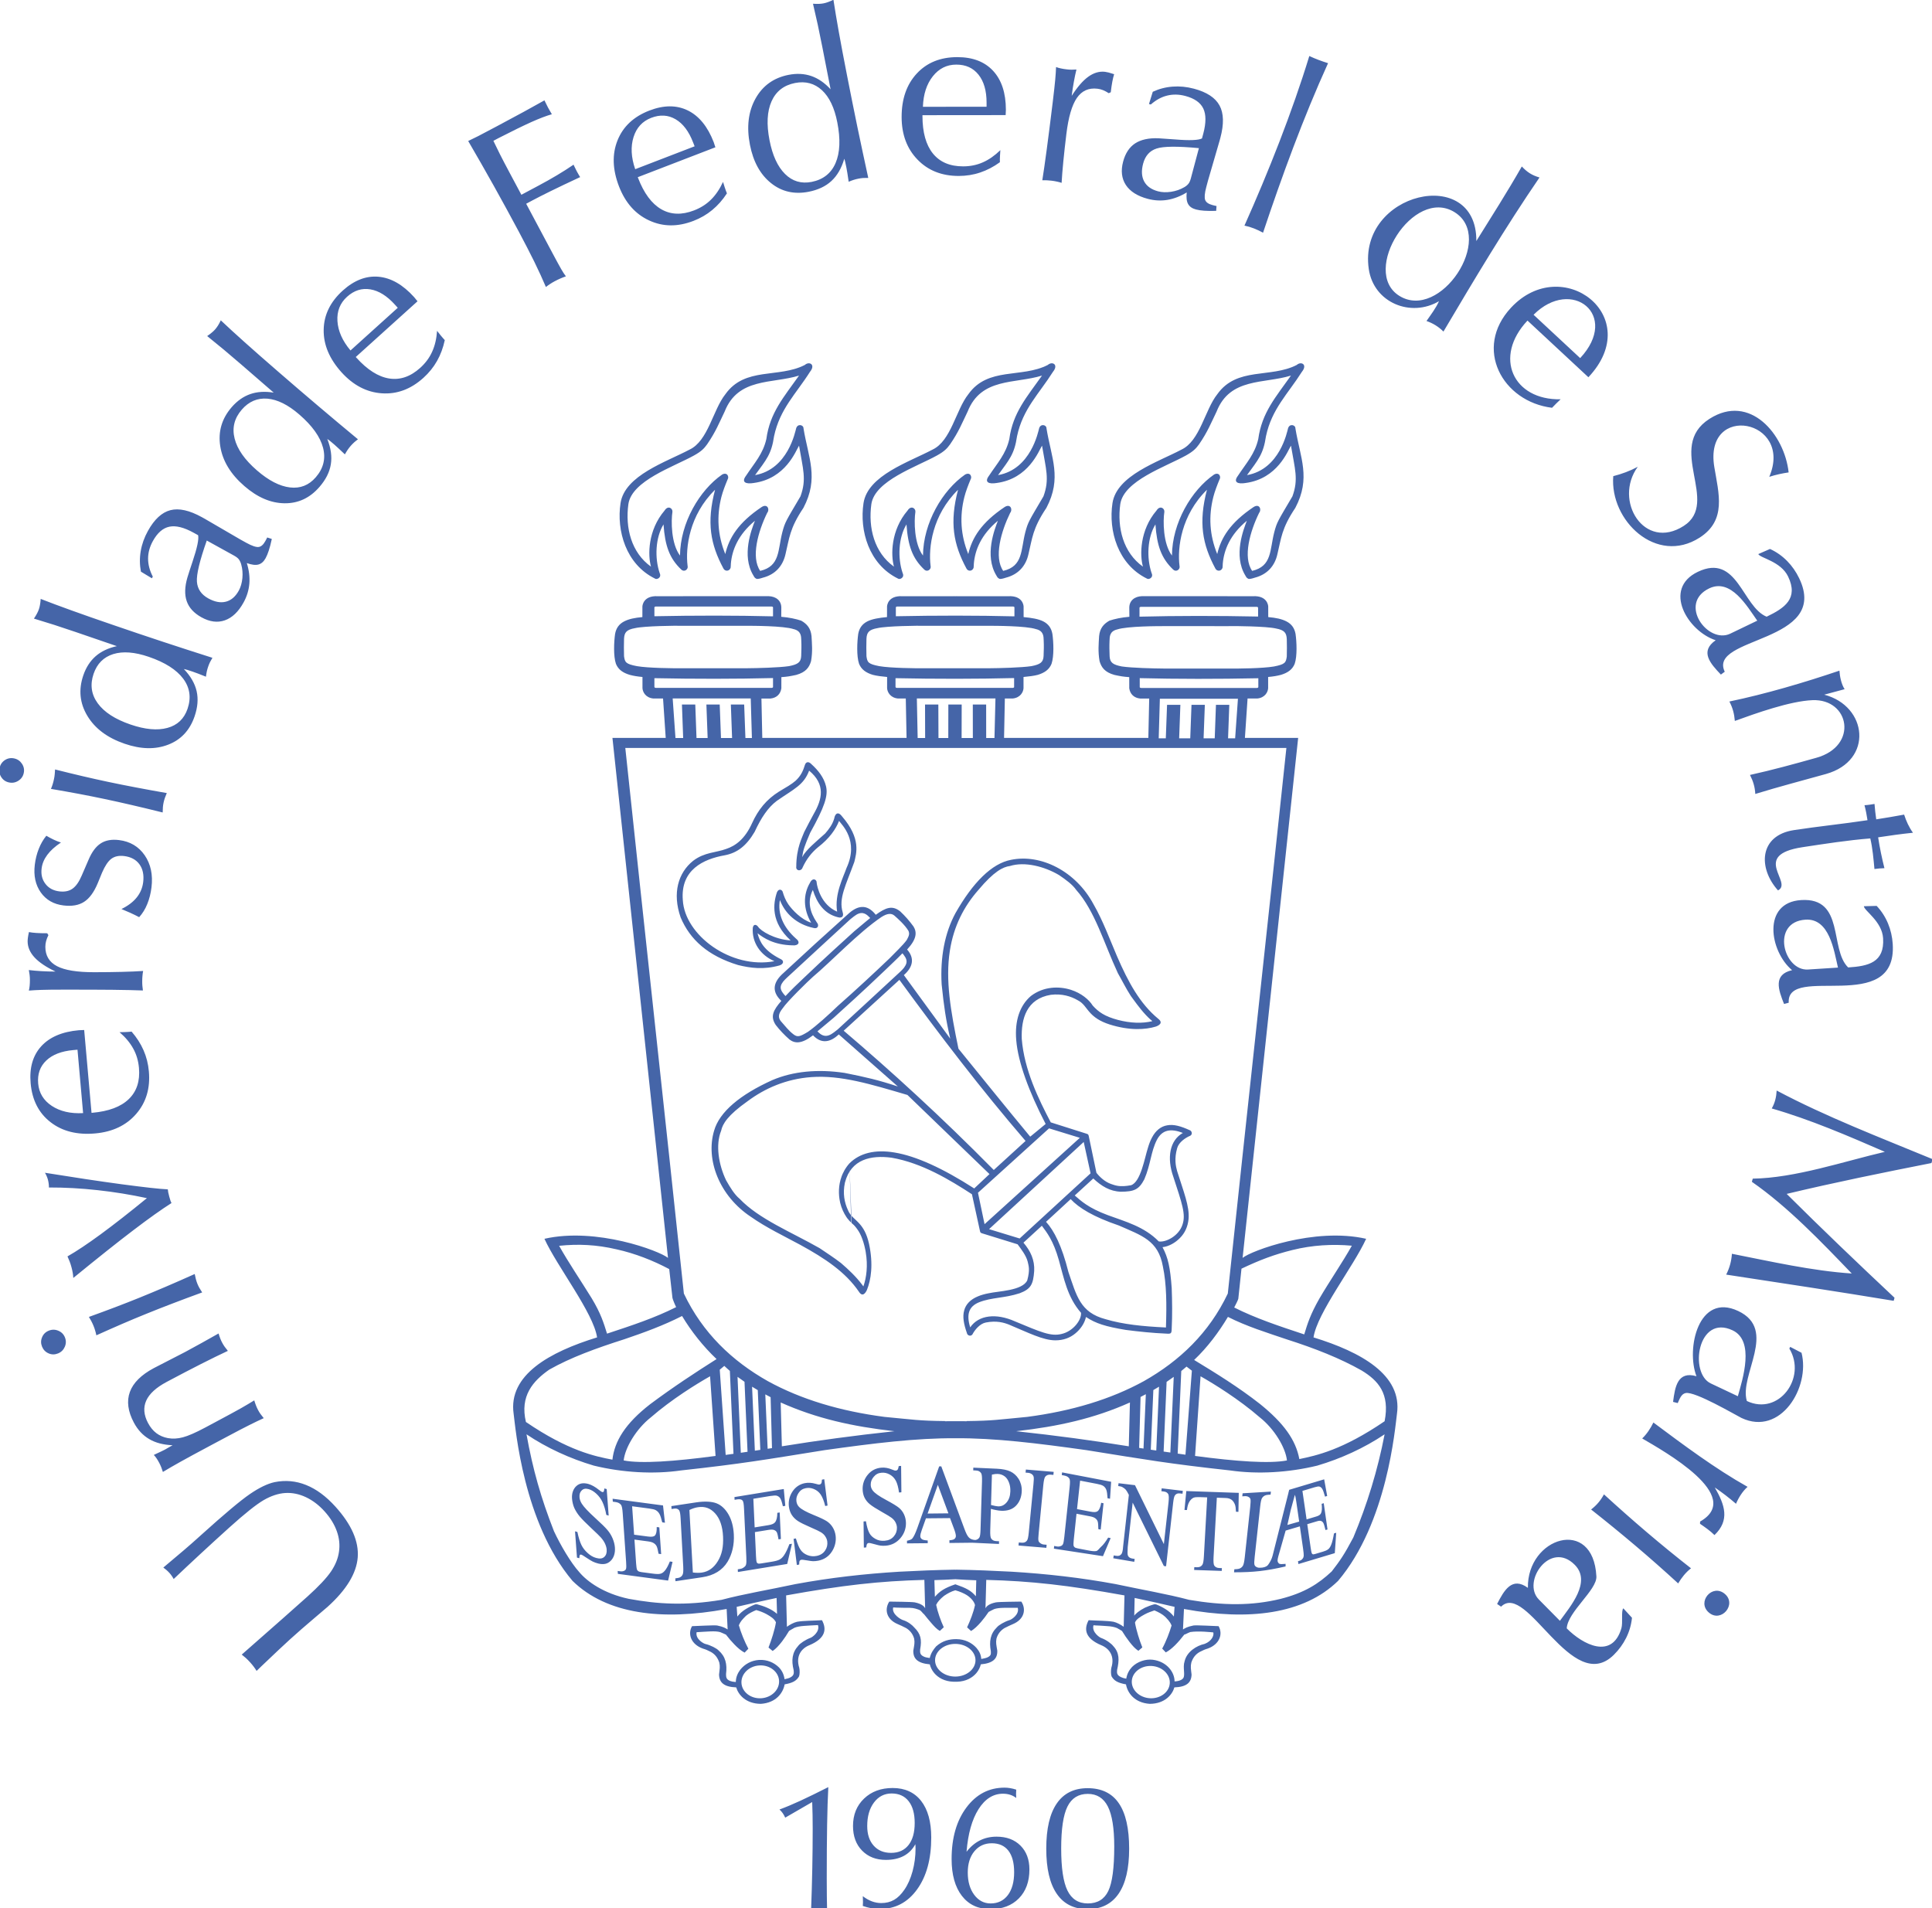
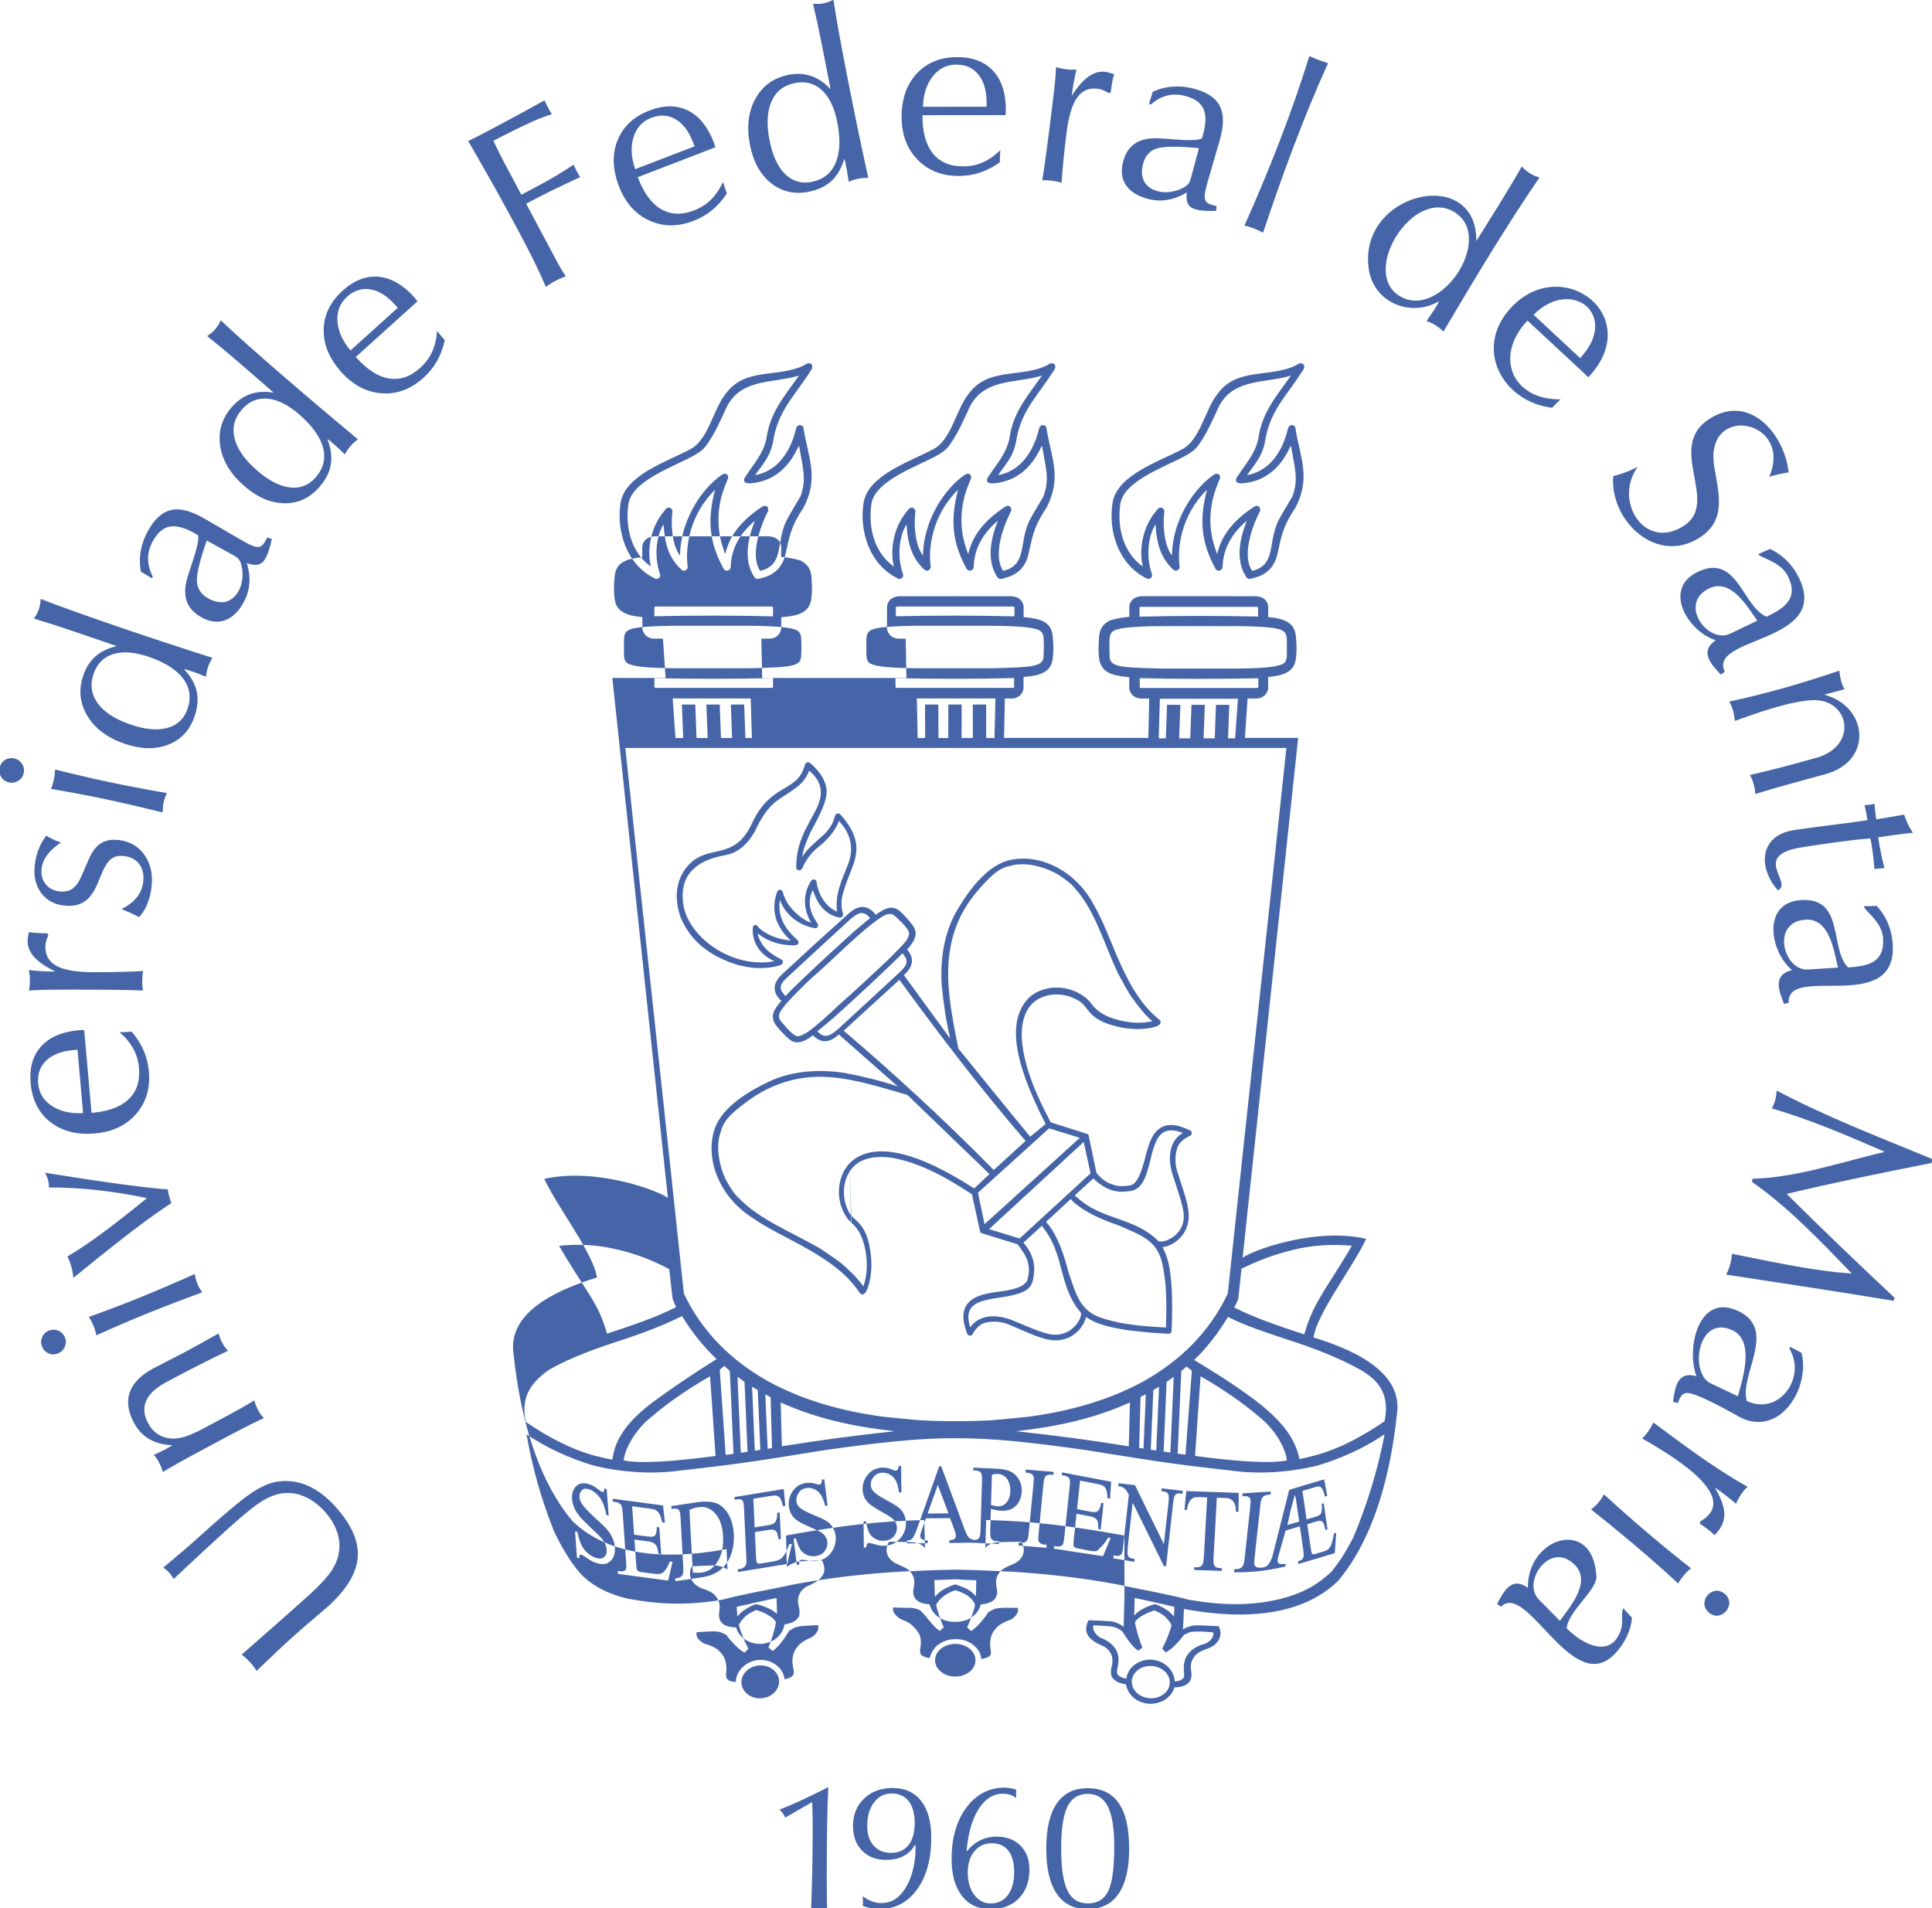
<svg xmlns="http://www.w3.org/2000/svg" id="svg1326" version="1.1" viewBox="0 0 34.409 33.986" height="33.986mm" width="34.409mm">
  <defs id="defs1320" />
  <g transform="translate(197.121,-157.543)" id="layer1">
    <g transform="matrix(0.353,0,0,-0.353,-178.46,164.043)" id="g470">
-       <path id="path472" style="fill:#4565a8;fill-opacity:1;fill-rule:evenodd;stroke:none" d="m 0,0 c 0.227,0.201 0.561,0.021 0.261,-0.347 -0.702,-1.112 -1.519,-1.867 -1.812,-3.248 -0.132,-0.91 -0.391,-1.184 -0.958,-1.963 1.661,0.294 2.025,2.197 2.072,2.359 0.073,0.253 0.375,0.181 0.372,-0.002 0.243,-1.489 0.79,-2.503 -0.005,-4.011 -0.701,-1.044 -0.71,-1.537 -0.905,-2.335 -0.13,-0.59 -0.51,-1.026 -1.144,-1.187 -0.112,-0.039 -0.277,-0.081 -0.322,-0.055 -0.109,0.053 -0.112,0.107 -0.154,0.168 -0.612,1.009 -0.087,2.33 0.077,2.759 -0.847,-0.701 -1.155,-1.48 -1.212,-2.163 -0.007,-0.074 -0.003,-0.177 -0.014,-0.212 -0.067,-0.189 -0.29,-0.182 -0.362,-0.03 -0.652,1.214 -0.859,2.31 -0.422,3.97 -1.306,-1.28 -1.498,-2.927 -1.386,-3.832 0.024,-0.098 -0.01,-0.165 -0.076,-0.217 -0.092,-0.061 -0.188,-0.036 -0.243,0.023 -0.599,0.568 -0.822,1.207 -0.896,2.278 -0.407,-0.666 -0.454,-1.69 -0.192,-2.46 0.109,-0.226 -0.153,-0.349 -0.245,-0.269 -1.457,0.72 -1.942,2.413 -1.731,3.802 0.214,1.405 2.307,2.076 3.48,2.7 0.941,0.44 1.181,2.01 1.811,2.797 C -3.019,-0.083 -1.321,-0.679 0,0 m -12.259,0 c 0.227,0.201 0.561,0.021 0.261,-0.347 -0.703,-1.112 -1.519,-1.867 -1.812,-3.248 -0.131,-0.91 -0.391,-1.184 -0.958,-1.963 1.661,0.294 2.025,2.197 2.072,2.359 0.073,0.253 0.375,0.181 0.372,-0.002 0.243,-1.489 0.789,-2.503 -0.005,-4.011 -0.701,-1.044 -0.71,-1.537 -0.904,-2.335 -0.132,-0.59 -0.511,-1.026 -1.145,-1.187 -0.112,-0.039 -0.277,-0.081 -0.322,-0.055 -0.109,0.053 -0.112,0.107 -0.154,0.168 -0.612,1.009 -0.086,2.33 0.078,2.759 -0.848,-0.701 -1.156,-1.48 -1.213,-2.163 -0.007,-0.074 -0.003,-0.177 -0.014,-0.212 -0.067,-0.189 -0.29,-0.182 -0.363,-0.03 -0.651,1.214 -0.858,2.31 -0.421,3.97 -1.306,-1.28 -1.498,-2.927 -1.387,-3.832 0.025,-0.098 -0.01,-0.165 -0.075,-0.217 -0.092,-0.061 -0.188,-0.036 -0.243,0.023 -0.599,0.568 -0.821,1.207 -0.896,2.278 -0.407,-0.666 -0.454,-1.69 -0.192,-2.46 0.109,-0.226 -0.152,-0.349 -0.246,-0.269 -1.456,0.72 -1.941,2.413 -1.73,3.802 0.214,1.405 2.307,2.076 3.48,2.7 0.941,0.44 1.181,2.01 1.811,2.797 0.988,1.392 2.685,0.796 4.006,1.475 M 12.56,0 c 0.226,0.201 0.56,0.021 0.26,-0.347 -0.702,-1.112 -1.518,-1.867 -1.811,-3.248 -0.132,-0.91 -0.391,-1.184 -0.957,-1.963 1.66,0.294 2.024,2.197 2.07,2.359 0.074,0.253 0.375,0.181 0.372,-0.002 0.244,-1.489 0.79,-2.503 -0.005,-4.011 -0.7,-1.044 -0.71,-1.537 -0.904,-2.335 -0.131,-0.59 -0.511,-1.026 -1.145,-1.187 -0.112,-0.039 -0.277,-0.081 -0.322,-0.055 -0.108,0.053 -0.11,0.107 -0.152,0.168 -0.613,1.009 -0.087,2.33 0.077,2.759 -0.849,-0.701 -1.155,-1.48 -1.214,-2.163 -0.006,-0.074 -0.003,-0.177 -0.013,-0.212 -0.067,-0.189 -0.29,-0.182 -0.363,-0.03 -0.65,1.214 -0.858,2.31 -0.422,3.97 -1.304,-1.28 -1.498,-2.927 -1.385,-3.832 0.024,-0.098 -0.01,-0.165 -0.076,-0.217 -0.092,-0.061 -0.187,-0.036 -0.244,0.023 -0.597,0.568 -0.821,1.207 -0.894,2.278 -0.409,-0.666 -0.454,-1.69 -0.193,-2.46 0.109,-0.226 -0.152,-0.349 -0.246,-0.269 -1.457,0.72 -1.94,2.413 -1.729,3.802 0.214,1.405 2.305,2.076 3.478,2.7 0.942,0.44 1.183,2.01 1.812,2.797 0.988,1.392 2.684,0.796 4.006,1.475 M 4.145,-52.348 4.087,-54.559 c -1.826,0.295 -3.65,0.543 -5.682,0.761 2.122,0.239 3.933,0.641 5.74,1.45 m -17.62,0 c 1.807,-0.809 3.617,-1.211 5.739,-1.45 -2.032,-0.218 -3.855,-0.466 -5.681,-0.761 z m -3.563,1.322 0.276,-4.019 c -2.078,-0.278 -3.768,-0.398 -4.635,-0.227 0.069,0.651 0.641,1.598 1.367,2.17 1.055,0.918 2.332,1.704 2.992,2.076 m 24.746,0 c 0.659,-0.372 1.937,-1.158 2.992,-2.076 0.725,-0.572 1.298,-1.519 1.367,-2.17 -0.867,-0.171 -2.558,-0.051 -4.636,0.227 z m -7.999,50.49 c -1.362,-0.423 -3.073,-0.092 -3.753,-1.817 -0.277,-0.571 -0.447,-1.015 -0.883,-1.649 -0.15,-0.207 -0.279,-0.352 -0.666,-0.567 -1.046,-0.579 -3.133,-1.27 -3.308,-2.451 -0.165,-1.192 0.146,-2.448 1.141,-3.156 -0.161,0.568 -0.167,1.833 0.686,2.831 0.172,0.275 0.411,0.117 0.395,-0.063 -0.07,-0.453 -0.07,-1.615 0.383,-2.209 0.014,1.65 0.984,3.297 2.125,4.088 0.262,0.14 0.361,-0.115 0.277,-0.245 -0.118,-0.284 -0.244,-0.607 -0.314,-0.888 -0.242,-0.959 -0.195,-1.911 0.197,-2.879 0.188,0.817 0.657,1.584 1.838,2.375 0.302,0.187 0.409,-0.141 0.277,-0.294 -0.461,-0.944 -0.831,-2.238 -0.353,-2.93 1.014,0.237 0.882,1.058 1.116,1.953 0.141,0.526 0.175,0.548 0.915,1.808 0.317,0.864 0.125,1.372 -0.072,2.557 -0.16,-0.248 -0.665,-1.668 -2.294,-1.884 -0.368,-0.061 -0.639,0.023 -0.384,0.363 0.433,0.656 0.857,1.101 1.028,1.857 0.18,1.332 0.885,2.119 1.649,3.2 m -12.259,0 c -1.363,-0.423 -3.074,-0.092 -3.753,-1.817 -0.277,-0.571 -0.447,-1.015 -0.883,-1.649 -0.15,-0.207 -0.279,-0.352 -0.666,-0.567 -1.045,-0.579 -3.132,-1.27 -3.308,-2.451 -0.165,-1.192 0.146,-2.448 1.141,-3.156 -0.161,0.568 -0.167,1.833 0.686,2.831 0.172,0.275 0.411,0.117 0.396,-0.063 -0.071,-0.453 -0.071,-1.615 0.382,-2.209 0.013,1.65 0.984,3.297 2.125,4.088 0.262,0.14 0.362,-0.115 0.278,-0.245 -0.119,-0.284 -0.244,-0.607 -0.316,-0.888 -0.242,-0.959 -0.194,-1.911 0.197,-2.879 0.189,0.817 0.658,1.584 1.839,2.375 0.302,0.187 0.41,-0.141 0.277,-0.294 -0.461,-0.944 -0.83,-2.238 -0.354,-2.93 1.015,0.237 0.883,1.058 1.117,1.953 0.141,0.526 0.174,0.548 0.915,1.808 0.317,0.864 0.125,1.372 -0.072,2.557 -0.16,-0.248 -0.665,-1.668 -2.294,-1.884 -0.368,-0.061 -0.638,0.023 -0.384,0.363 0.433,0.656 0.857,1.101 1.029,1.857 0.179,1.332 0.885,2.119 1.648,3.2 m 24.819,0 C 10.906,-0.959 9.195,-0.628 8.517,-2.353 8.239,-2.924 8.069,-3.368 7.634,-4.002 7.483,-4.209 7.354,-4.354 6.968,-4.569 5.922,-5.148 3.835,-5.839 3.658,-7.02 3.494,-8.212 3.805,-9.468 4.801,-10.176 4.64,-9.608 4.634,-8.343 5.486,-7.345 5.658,-7.07 5.897,-7.228 5.882,-7.408 5.811,-7.861 5.812,-9.023 6.265,-9.617 6.277,-7.967 7.248,-6.32 8.39,-5.529 8.65,-5.389 8.75,-5.644 8.666,-5.774 8.548,-6.058 8.423,-6.381 8.352,-6.662 8.109,-7.621 8.156,-8.573 8.549,-9.541 c 0.187,0.817 0.657,1.584 1.838,2.375 0.301,0.187 0.409,-0.141 0.277,-0.294 -0.462,-0.944 -0.83,-2.238 -0.353,-2.93 1.013,0.237 0.882,1.058 1.116,1.953 0.14,0.526 0.175,0.548 0.916,1.808 0.316,0.864 0.124,1.372 -0.073,2.557 -0.161,-0.248 -0.665,-1.668 -2.293,-1.884 -0.369,-0.061 -0.64,0.023 -0.385,0.363 0.432,0.656 0.856,1.101 1.028,1.857 0.181,1.332 0.886,2.119 1.649,3.2 M -4.667,-66.177 c -0.562,0 -1.02,0.37 -1.02,0.824 0,0.455 0.458,0.825 1.02,0.825 0.562,0 1.02,-0.37 1.02,-0.825 0,-0.454 -0.458,-0.824 -1.02,-0.824 M 5.15,-67.27 c -0.528,0.032 -0.937,0.422 -0.911,0.871 0.027,0.447 0.478,0.787 1.006,0.756 0.528,-0.032 0.937,-0.422 0.91,-0.871 C 6.13,-66.961 5.678,-67.301 5.15,-67.27 m -2.842,3.683 c 0.012,-0.004 0.12,-0.014 0.347,-0.021 0.091,-0.004 0.201,-0.017 0.326,-0.022 0.23,-0.012 0.388,-0.048 0.509,-0.097 0.107,-0.052 0.198,-0.118 0.255,-0.149 0.113,-0.187 0.251,-0.39 0.378,-0.552 0.154,-0.195 0.284,-0.343 0.448,-0.449 l 0.2,0.171 c -0.146,0.357 -0.309,0.884 -0.371,1.252 0.055,0.166 0.274,0.298 0.492,0.417 0.148,0.082 0.344,0.15 0.489,0.198 0.207,-0.087 0.398,-0.187 0.544,-0.323 0.093,-0.103 0.237,-0.226 0.321,-0.438 -0.098,-0.329 -0.273,-0.803 -0.473,-1.165 0.033,-0.044 0.119,-0.118 0.181,-0.193 0.311,0.164 0.622,0.498 0.934,0.899 0.063,0.008 0.167,0.081 0.305,0.129 0.419,0.064 1.054,-0.01 1.158,-0.019 0.045,-0.152 -0.078,-0.442 -0.434,-0.578 -0.412,-0.091 -0.905,-0.395 -1.016,-0.888 -0.103,-0.301 0.053,-0.696 -0.074,-0.852 -0.054,-0.071 -0.159,-0.111 -0.259,-0.133 -0.065,-0.012 -0.13,-0.021 -0.171,-0.021 0.005,0.458 -0.388,1.007 -1.104,1.093 -0.35,0.042 -0.767,-0.089 -1.041,-0.364 -0.144,-0.156 -0.251,-0.341 -0.292,-0.59 -0.13,0.022 -0.221,0.053 -0.274,0.081 -0.219,0.105 -0.196,0.229 -0.188,0.359 0.112,0.487 0.126,0.865 -0.196,1.206 -0.085,0.114 -0.343,0.31 -0.588,0.399 -0.082,0.015 -0.513,0.304 -0.406,0.65 M -7.8,-62.688 c 0.013,-0.002 0.285,-0.019 0.514,-0.018 0.091,0.001 0.197,-0.002 0.321,-0.002 0.231,-0.003 0.361,-0.063 0.484,-0.105 0.108,-0.049 0.175,-0.185 0.233,-0.213 0.14,-0.176 0.22,-0.273 0.354,-0.429 0.163,-0.188 0.279,-0.32 0.447,-0.419 l 0.199,0.185 c -0.161,0.35 -0.307,0.765 -0.384,1.13 0.072,0.155 0.201,0.295 0.401,0.457 0.176,0.118 0.356,0.22 0.564,0.278 l -0.001,10e-4 c 0.001,0 0.002,0 0.002,-10e-4 0.001,10e-4 0.002,10e-4 0.002,10e-4 l 10e-4,-10e-4 c 0.215,-0.057 0.439,-0.156 0.578,-0.244 0.213,-0.139 0.372,-0.326 0.413,-0.501 -0.077,-0.367 -0.237,-0.774 -0.399,-1.124 l 0.2,-0.185 c 0.168,0.099 0.333,0.261 0.496,0.448 0.134,0.158 0.269,0.332 0.39,0.514 0.057,0.028 0.171,0.094 0.279,0.143 0.122,0.042 0.279,0.062 0.51,0.065 0.124,0 0.23,0.003 0.321,0.002 0.229,-10e-4 0.349,-0.005 0.361,-0.002 0.092,-0.351 -0.343,-0.611 -0.426,-0.623 -0.248,-0.079 -0.534,-0.247 -0.624,-0.357 -0.337,-0.327 -0.4,-0.721 -0.309,-1.212 0.003,-0.13 0.027,-0.224 -0.195,-0.32 -0.055,-0.019 -0.159,-0.051 -0.288,-0.069 -0.02,0.25 -0.111,0.403 -0.248,0.564 -0.24,0.265 -0.594,0.433 -0.998,0.436 v 0.001 c -0.359,0.002 -0.706,-0.075 -1.036,-0.37 -0.135,-0.16 -0.254,-0.321 -0.319,-0.584 -0.13,0.017 -0.233,0.042 -0.288,0.068 -0.224,0.097 -0.199,0.236 -0.195,0.366 0.09,0.493 0.034,0.787 -0.303,1.114 -0.09,0.109 -0.303,0.284 -0.551,0.363 -0.082,0.012 -0.598,0.293 -0.506,0.643 m -3.795,-0.891 c 0.112,-0.345 -0.308,-0.631 -0.389,-0.648 -0.244,-0.092 -0.519,-0.278 -0.602,-0.392 -0.317,-0.346 -0.357,-0.743 -0.237,-1.229 0.01,-0.13 0.043,-0.267 -0.174,-0.377 -0.053,-0.029 -0.155,-0.06 -0.284,-0.086 -0.033,0.248 -0.136,0.444 -0.282,0.596 -0.255,0.25 -0.598,0.398 -1,0.378 h -10e-4 c -0.403,-0.027 -0.726,-0.215 -0.951,-0.493 -0.127,-0.168 -0.221,-0.371 -0.226,-0.622 -0.131,0.01 -0.22,0.027 -0.275,0.05 -0.228,0.083 -0.213,0.223 -0.217,0.353 0.062,0.496 -0.024,0.886 -0.379,1.193 -0.097,0.104 -0.392,0.255 -0.644,0.319 -0.083,0.007 -0.534,0.242 -0.463,0.598 0.013,-0.003 0.133,0.008 0.362,0.023 0.089,0.006 0.196,0.009 0.32,0.017 0.229,0.01 0.389,0 0.513,-0.037 0.111,-0.042 0.228,-0.1 0.287,-0.125 0.132,-0.174 0.276,-0.341 0.42,-0.49 0.172,-0.178 0.347,-0.329 0.521,-0.418 l 0.189,0.197 c -0.183,0.339 -0.381,0.824 -0.48,1.185 0.09,0.204 0.169,0.282 0.358,0.474 0.147,0.122 0.322,0.21 0.519,0.292 h 0.001 c 0.206,-0.059 0.357,-0.121 0.521,-0.207 0.221,-0.126 0.391,-0.237 0.472,-0.41 -0.055,-0.37 -0.234,-0.916 -0.375,-1.275 l 0.21,-0.173 c 0.162,0.11 0.318,0.281 0.47,0.477 0.125,0.165 0.248,0.347 0.358,0.536 0.056,0.031 0.165,0.102 0.271,0.158 0.12,0.05 0.275,0.079 0.505,0.096 0.125,0.007 0.23,0.016 0.321,0.021 0.227,0.012 0.348,0.015 0.361,0.019 m 5.874,2.268 c 0.364,0.012 0.687,0.023 1.043,0.045 v 0.002 c 0.005,0 0.009,-10e-4 0.014,-10e-4 0.005,0 0.009,10e-4 0.014,10e-4 v -0.002 c 0.356,-0.022 0.677,-0.042 1.041,-0.053 0,-0.005 -0.02,-0.806 -0.02,-0.806 -0.248,0.292 -0.485,0.412 -1.035,0.604 -0.551,-0.189 -0.783,-0.345 -1.033,-0.632 0,0 -0.024,0.839 -0.024,0.842 m -7.962,-0.899 0.022,-0.803 c -0.136,0.123 -0.312,0.231 -0.524,0.321 -0.147,0.064 -0.319,0.117 -0.489,0.163 l -0.09,-0.005 c -0.162,-0.063 -0.312,-0.138 -0.466,-0.233 -0.167,-0.103 -0.313,-0.226 -0.433,-0.381 l -0.034,0.489 c 0.684,0.163 1.355,0.31 2.014,0.449 m 18.065,0 c 0.658,-0.139 1.33,-0.286 2.014,-0.449 l -0.035,-0.489 c -0.119,0.155 -0.264,0.278 -0.432,0.381 -0.154,0.095 -0.304,0.17 -0.466,0.233 l -0.09,0.005 C 5.202,-62.575 5.047,-62.638 4.9,-62.702 4.627,-62.839 4.41,-63.02 4.363,-63.106 Z m -18.842,-5.061 c -0.522,-0.032 -0.971,0.315 -0.996,0.77 -0.026,0.456 0.379,0.855 0.902,0.886 0.523,0.032 0.97,-0.315 0.996,-0.77 0.027,-0.456 -0.379,-0.854 -0.902,-0.886 m -5.311,50.978 c -0.043,0.004 -0.076,0.015 -0.077,0.051 v 0.439 c 2.011,-0.042 4.137,-0.041 5.985,0.006 v -0.452 c 0.004,-0.021 -0.035,-0.043 -0.071,-0.044 z m 1.368,3.133 h 3.183 c 0.288,0 1.89,10e-4 2.397,-0.168 0.391,-0.092 0.377,-0.377 0.385,-0.562 0.015,-0.309 0.005,-0.496 -0.004,-0.793 -0.014,-0.33 -0.183,-0.426 -0.613,-0.512 -0.511,-0.076 -1.57,-0.102 -2.151,-0.107 h -3.266 c -0.443,-0.004 -1.693,0.008 -2.258,0.106 -0.571,0.109 -0.607,0.198 -0.65,0.502 -0.008,0.292 -0.009,0.584 0,0.876 0.015,0.329 0.129,0.464 0.556,0.54 0.462,0.109 2.062,0.129 2.421,0.118 m -1.368,0.973 h 5.837 c 0.036,-0.001 0.075,-0.023 0.071,-0.044 v -0.452 c -1.848,0.047 -3.974,0.047 -5.985,0.005 v 0.44 c 10e-4,0.037 0.034,0.048 0.077,0.051 m 12.165,-4.106 c -0.044,0.004 -0.077,0.015 -0.077,0.051 v 0.439 c 2.01,-0.042 4.137,-0.041 5.984,0.006 v -0.452 c 0.005,-0.021 -0.035,-0.043 -0.071,-0.044 z m 1.433,3.133 h 3.184 c 0.288,0 1.889,10e-4 2.396,-0.168 0.392,-0.092 0.377,-0.377 0.386,-0.562 0.015,-0.309 0.005,-0.496 -0.005,-0.793 -0.014,-0.33 -0.183,-0.426 -0.612,-0.512 -0.512,-0.076 -1.571,-0.102 -2.152,-0.107 h -3.265 c -0.444,-0.004 -1.694,0.008 -2.259,0.106 -0.57,0.109 -0.606,0.198 -0.649,0.502 -0.008,0.292 -0.009,0.584 0,0.876 0.014,0.329 0.128,0.464 0.554,0.54 0.463,0.109 2.064,0.129 2.422,0.118 m -1.417,0.973 h 5.837 c 0.035,-0.001 0.075,-0.023 0.07,-0.044 v -0.452 c -1.846,0.047 -3.973,0.047 -5.983,0.005 v 0.44 c 0,0.037 0.032,0.048 0.076,0.051 m 18.124,-0.016 c 0.044,-0.004 0.076,-0.015 0.077,-0.051 v -0.439 c -2.01,0.042 -4.136,0.041 -5.984,-0.006 v 0.451 c -0.004,0.021 0.035,0.043 0.07,0.045 z m -1.453,-0.974 c 0.358,0.012 1.959,-0.009 2.422,-0.117 0.426,-0.077 0.541,-0.212 0.555,-0.541 0.008,-0.292 0.008,-0.584 0,-0.876 -0.043,-0.303 -0.079,-0.392 -0.65,-0.502 -0.565,-0.097 -1.815,-0.109 -2.259,-0.105 H 5.885 c -0.582,0.005 -1.64,0.031 -2.152,0.106 -0.429,0.086 -0.598,0.183 -0.613,0.514 -0.009,0.297 -0.018,0.482 -0.004,0.792 0.009,0.184 -0.006,0.469 0.385,0.561 0.507,0.17 2.108,0.168 2.396,0.168 z m 1.466,-3.12 H 4.71 c -0.036,0.001 -0.075,0.023 -0.07,0.044 v 0.451 c 1.846,-0.047 3.973,-0.047 5.983,-0.005 v -0.439 c 0,-0.036 -0.032,-0.047 -0.076,-0.051 M -26.3,-53.954 c 1.018,-0.686 2.209,-1.23 3.399,-1.58 1.44,-0.351 3.01,-0.444 4.4,-0.242 3.09,0.338 4.254,0.544 7.239,1.023 2.483,0.348 4.628,0.614 6.61,0.601 1.98,0.013 4.126,-0.253 6.608,-0.601 2.985,-0.479 4.149,-0.685 7.239,-1.023 1.39,-0.202 2.96,-0.109 4.401,0.242 1.19,0.35 2.381,0.894 3.398,1.58 -0.347,-1.801 -0.876,-3.529 -1.579,-5.207 -0.462,-0.876 -0.68,-1.182 -1.089,-1.711 -0.681,-0.639 -1.384,-1.079 -2.572,-1.383 -1.457,-0.355 -2.893,-0.344 -4.624,-0.05 -1.11,0.295 -2.358,0.505 -3.709,0.794 -1.74,0.322 -3.478,0.518 -5.237,0.625 -0.914,0.048 -1.852,0.088 -2.785,0.102 l -0.05,-0.003 h -0.001 -0.002 l -0.051,0.003 c -0.933,-0.014 -1.87,-0.054 -2.784,-0.102 -1.76,-0.107 -3.497,-0.303 -5.238,-0.625 -1.351,-0.289 -2.62,-0.499 -3.731,-0.794 -1.843,-0.305 -3.223,-0.217 -4.68,0.05 -1.276,0.271 -2.102,0.874 -2.495,1.343 -0.442,0.488 -0.959,1.382 -1.281,2.069 -0.658,1.677 -1.067,3.118 -1.386,4.889 m 1.646,9.511 c 0.956,0.1 1.882,0.06 2.899,-0.178 0.93,-0.205 1.844,-0.565 2.656,-0.997 l 0.163,-1.455 c 0.013,-0.069 0.121,-0.337 0.186,-0.464 -1.08,-0.542 -2.189,-0.91 -3.487,-1.338 -0.169,0.542 -0.309,1.015 -0.78,1.795 -0.545,0.884 -1.167,1.795 -1.637,2.637 m 19.47,25.119 h 1.091 16.132 c -0.976,-9.221 -1.978,-18.307 -2.956,-27.528 -0.942,-1.984 -2.431,-3.4 -4.235,-4.419 -1.677,-0.921 -3.649,-1.511 -5.886,-1.804 -1.492,-0.139 -1.682,-0.194 -3.055,-0.211 v -0.008 c -0.198,10e-4 -0.379,0.002 -0.546,0.003 -0.166,-0.001 -0.346,-0.002 -0.545,-0.003 v 0.008 c -1.373,0.017 -1.562,0.072 -3.054,0.211 -2.238,0.293 -4.209,0.883 -5.886,1.804 -1.805,1.019 -3.293,2.435 -4.236,4.419 -0.976,9.221 -1.979,18.307 -2.955,27.528 z m -3.494,-8.417 c 0.507,0.365 0.834,0.492 1.235,0.169 0.239,-0.223 0.461,-0.475 0.67,-0.762 0.173,-0.285 0.174,-0.622 -0.324,-1.16 0.403,-0.456 0.278,-0.902 -0.164,-1.29 l 2.341,-3.208 c -0.226,0.971 -0.323,1.655 -0.434,2.739 -0.079,1.362 0.157,2.598 0.697,3.595 0.878,1.547 1.839,2.511 2.81,2.691 1.496,0.304 3.255,-0.566 4.154,-2.241 0.476,-0.826 0.818,-1.766 1.186,-2.624 0.566,-1.308 1.157,-2.395 2.081,-3.157 0.275,-0.213 0.017,-0.344 -0.123,-0.393 -0.519,-0.158 -1.317,-0.213 -2.332,0.107 -0.507,0.163 -0.772,0.369 -0.958,0.564 -0.246,0.26 -0.347,0.506 -0.648,0.657 -0.342,0.199 -0.795,0.343 -1.358,0.275 -1.217,-0.199 -1.506,-1.197 -1.467,-2.228 0.124,-1.562 0.855,-3.051 1.463,-4.208 l 1.769,-0.561 c 0.144,-0.036 0.135,-0.07 0.16,-0.19 l 0.375,-1.793 c 0.166,-0.214 0.429,-0.459 0.74,-0.566 0.204,-0.066 0.415,-0.173 1.005,-0.062 0.49,0.159 0.693,1.4 0.848,1.87 0.051,0.179 0.124,0.379 0.209,0.535 0.185,0.353 0.451,0.565 0.764,0.617 0.328,0.064 0.693,-0.041 1.137,-0.244 0.102,-0.026 0.166,-0.202 0.033,-0.28 -0.258,-0.107 -0.579,-0.334 -0.661,-0.622 -0.156,-0.532 -0.073,-0.919 -0.003,-1.164 0.319,-1.018 0.633,-1.786 0.577,-2.41 -0.037,-0.398 -0.192,-0.722 -0.435,-0.964 -0.231,-0.237 -0.549,-0.425 -0.88,-0.464 0.282,-0.526 0.389,-1.023 0.464,-2.062 0.025,-0.653 0.034,-1.372 0,-2.042 -0.003,-0.139 -0.013,-0.193 -0.044,-0.226 0,-10e-4 -10e-4,-10e-4 -10e-4,-0.002 -0.003,-0.002 -0.005,-0.004 -0.007,-0.006 H 6.2 c -0.035,-0.027 -0.091,-0.033 -0.229,-0.022 -0.669,0.027 -1.386,0.102 -2.033,0.186 -1.028,0.171 -1.513,0.324 -2.011,0.653 -0.07,-0.326 -0.285,-0.626 -0.542,-0.834 -0.265,-0.219 -0.6,-0.344 -1,-0.344 -0.627,0.001 -1.364,0.385 -2.347,0.795 -0.237,0.093 -0.616,0.212 -1.16,0.105 -0.294,-0.055 -0.55,-0.354 -0.68,-0.601 -0.091,-0.126 -0.26,-0.045 -0.275,0.059 -0.161,0.46 -0.233,0.834 -0.139,1.155 0.08,0.305 0.317,0.551 0.686,0.703 0.162,0.071 0.367,0.125 0.55,0.159 0.483,0.111 1.701,0.126 1.945,0.651 0.15,0.557 0.066,0.733 0.02,0.951 -0.082,0.314 -0.337,0.637 -0.507,0.868 l -1.734,0.536 c -0.117,0.037 -0.151,0.029 -0.174,0.177 l -0.396,1.813 c -1.097,0.712 -2.511,1.577 -4.056,1.844 -1.023,0.134 -2.043,-0.063 -2.352,-1.257 -0.12,-0.554 -0.018,-1.018 0.148,-1.377 0.123,-0.314 0.358,-0.437 0.594,-0.706 0.178,-0.202 0.358,-0.486 0.474,-1.006 0.225,-1.039 0.098,-1.829 -0.108,-2.331 -0.062,-0.135 -0.215,-0.38 -0.401,-0.087 -0.675,0.99 -1.703,1.679 -2.953,2.363 -0.822,0.445 -1.726,0.873 -2.503,1.421 -1.586,1.05 -2.29,2.881 -1.851,4.344 0.27,0.95 1.317,1.819 2.938,2.551 1.042,0.445 2.294,0.566 3.644,0.363 1.068,-0.211 1.74,-0.369 2.688,-0.685 l -2.98,2.627 c -0.426,-0.404 -0.882,-0.489 -1.299,-0.045 -0.582,-0.448 -0.917,-0.414 -1.185,-0.215 -0.266,0.235 -0.497,0.478 -0.697,0.737 -0.285,0.428 -0.129,0.742 0.282,1.214 -0.532,0.502 -0.385,0.978 0.116,1.415 l 1.608,1.481 1.62,1.463 c 0.483,0.458 0.969,0.561 1.421,-0.014 m -3.571,7.57 c 0.045,0.139 0.177,0.187 0.325,0.029 0.346,-0.314 0.631,-0.674 0.735,-1.112 0.117,-0.478 -0.074,-1.048 -0.798,-2.349 -0.288,-0.673 -0.351,-0.857 -0.406,-1.231 0.193,0.37 0.708,0.786 1.163,1.195 0.191,0.223 0.361,0.441 0.454,0.75 0.046,0.28 0.216,0.366 0.4,0.108 0.975,-1.129 0.712,-1.876 0.616,-2.293 -0.426,-1.175 -0.801,-1.839 -0.586,-2.545 0.063,-0.195 -0.035,-0.303 -0.234,-0.248 -0.707,0.171 -1.064,0.721 -1.273,1.379 -0.29,-0.571 -0.147,-1.129 0.2,-1.637 0.138,-0.155 0.047,-0.343 -0.162,-0.281 -0.865,0.184 -1.446,0.738 -1.7,1.41 -0.127,-0.703 0.178,-1.381 0.799,-1.935 0.261,-0.198 0.134,-0.378 -0.155,-0.352 -0.96,0.019 -1.469,0.377 -1.773,0.61 0.113,-0.445 0.335,-0.866 1.109,-1.273 0.031,-0.016 0.081,-0.037 0.109,-0.06 0.092,-0.054 0.124,-0.212 -0.109,-0.291 -0.8,-0.224 -1.461,-0.133 -2.086,0.019 -1.542,0.47 -2.43,1.292 -2.9,2.399 -0.433,1.233 -0.122,2.261 0.627,2.86 0.567,0.437 1.162,0.411 1.662,0.598 0.483,0.158 0.956,0.508 1.314,1.304 0.311,0.685 0.729,1.193 1.337,1.578 0.386,0.229 0.665,0.39 0.858,0.56 0.269,0.25 0.378,0.498 0.474,0.808 m 27.591,-24.267 c -0.471,-0.841 -1.12,-1.781 -1.637,-2.666 -0.453,-0.794 -0.602,-1.267 -0.765,-1.809 -1.297,0.429 -2.454,0.814 -3.533,1.357 0.065,0.126 0.194,0.374 0.207,0.443 l 0.16,1.516 c 0.921,0.437 1.645,0.713 2.577,0.943 0.993,0.247 2.01,0.305 2.991,0.216 m -13.045,3.392 c 0.412,-0.386 0.835,-0.649 1.388,-0.668 0.67,0.004 0.913,0.101 1.187,0.627 0.323,0.751 0.325,1.378 0.631,1.984 0.261,0.504 0.684,0.602 1.313,0.354 -0.669,-0.374 -0.817,-1.262 -0.48,-2.214 0.435,-1.336 0.642,-1.891 0.46,-2.415 -0.183,-0.568 -0.844,-0.905 -1.196,-0.843 -0.734,0.749 -1.677,0.996 -2.564,1.323 -0.989,0.367 -1.349,0.713 -1.675,0.995 z m -12.207,-2.234 0.009,-0.009 z m 9.07,4.38 -0.002,0.002 -0.043,-0.039 c -1.292,1.557 -2.354,2.882 -3.621,4.439 -0.397,1.916 -0.662,3.466 -0.435,4.934 0.194,1.259 0.72,2.256 1.439,3.073 0.788,0.942 1.249,1.167 1.594,1.211 0.741,0.232 1.728,-0.016 2.476,-0.457 0.356,-0.243 0.679,-0.478 0.869,-0.752 0.941,-1.054 1.4,-2.692 2.1,-4.198 0.218,-0.38 0.409,-0.773 0.648,-1.141 0.004,-0.007 0.008,-0.014 0.013,-0.02 0.005,-0.006 0.009,-0.012 0.014,-0.019 0.005,-0.006 0.009,-0.013 0.014,-0.019 0.004,-0.007 0.009,-0.012 0.014,-0.019 0.004,-0.007 0.009,-0.013 0.014,-0.02 0.004,-0.007 0.01,-0.012 0.014,-0.018 0.004,-0.007 0.009,-0.014 0.014,-0.02 0.005,-0.007 0.009,-0.013 0.014,-0.019 0.264,-0.362 0.547,-0.741 0.904,-1.063 h 0.009 0.003 l 0.061,-0.065 c -0.501,-0.121 -1.101,-0.103 -1.739,0.066 -0.668,0.177 -0.977,0.403 -1.267,0.723 -0.187,0.3 -0.576,0.627 -1.1,0.794 -0.604,0.192 -1.376,0.173 -2.015,-0.309 -0.555,-0.472 -0.829,-1.239 -0.742,-2.239 0.091,-1.098 0.628,-2.567 1.483,-4.221 z m 3,-1.886 -3.579,-3.287 -1.543,0.471 4.776,4.398 z m -15.509,9.675 c 0.111,0.135 0.265,0.263 0.497,0.48 0.809,0.755 2.28,2.099 2.891,2.664 0.125,0.104 0.245,0.192 0.305,0.229 0.347,0.208 0.547,-0.013 0.698,-0.166 -0.059,-0.047 -0.298,-0.243 -0.806,-0.671 -0.561,-0.51 -1.424,-1.283 -2.577,-2.384 -0.283,-0.267 -0.598,-0.566 -0.891,-0.883 -0.068,0.071 -0.128,0.143 -0.175,0.218 -0.135,0.22 -0.046,0.373 0.058,0.513 m 6.095,0.697 c -0.109,-0.137 -0.238,-0.243 -0.47,-0.46 -0.809,-0.755 -2.267,-2.091 -2.879,-2.656 -0.125,-0.105 -0.251,-0.191 -0.311,-0.229 -0.348,-0.208 -0.554,-0.016 -0.706,0.137 0.058,0.047 0.312,0.259 0.82,0.686 0.562,0.509 1.424,1.284 2.577,2.384 0.285,0.28 0.596,0.559 0.889,0.867 0.067,-0.07 0.112,-0.146 0.159,-0.22 0.114,-0.22 0.018,-0.369 -0.079,-0.509 m 6.027,-13.87 0.929,0.853 c 0.255,-0.346 0.573,-0.732 0.86,-1.742 0.254,-0.905 0.423,-1.861 1.116,-2.65 0.033,-0.355 -0.395,-0.936 -0.983,-1.068 -0.543,-0.134 -1.049,0.094 -2.358,0.639 -0.931,0.415 -1.819,0.325 -2.251,-0.306 -0.197,0.645 -0.081,1.052 0.448,1.266 0.636,0.252 1.268,0.2 2.051,0.456 0.563,0.214 0.681,0.446 0.73,1.122 0.03,0.553 -0.186,1.015 -0.542,1.43 m -10.624,13.41 c 0.919,0.77 2.306,2.24 3.46,3.02 0.31,0.197 0.504,0.194 0.65,0.074 0.152,-0.133 0.538,-0.472 0.715,-0.778 0.057,-0.144 0.035,-0.226 -0.087,-0.453 -0.187,-0.26 -0.593,-0.642 -0.869,-0.927 -0.77,-0.736 -1.725,-1.622 -2.599,-2.392 -0.518,-0.496 -1.071,-0.999 -1.519,-1.317 -0.413,-0.249 -0.528,-0.284 -0.738,-0.12 -0.244,0.187 -0.405,0.408 -0.575,0.596 -0.211,0.215 -0.203,0.414 0.042,0.716 0.227,0.344 1.286,1.375 1.52,1.581 m 1.555,-2.716 2.81,2.567 c 2.025,-2.777 4.124,-5.525 6.366,-8.129 l -1.604,-1.465 c -2.664,2.701 -5.194,5.001 -7.572,7.027 m 6.775,-8.175 3.586,3.248 1.553,-0.477 -4.807,-4.357 z m 4.027,-0.922 0.65,0.6 c 0.409,-0.442 1.146,-0.894 2.431,-1.331 1.15,-0.507 1.988,-0.747 2.221,-2.065 0.19,-0.896 0.193,-1.932 0.155,-3.065 l -0.001,-0.018 -0.027,0.004 c -1.132,0.054 -2.138,0.154 -3.015,0.416 -1.295,0.34 -1.467,1.195 -1.878,2.382 -0.33,1.317 -0.722,2.087 -1.129,2.532 z m 16.489,-10.607 c -2.136,-1.457 -3.445,-1.729 -4.302,-1.909 -0.181,0.961 -0.771,1.799 -1.986,2.781 -1.083,0.849 -2.206,1.541 -3.322,2.22 0.677,0.639 1.247,1.409 1.705,2.173 0.932,-0.475 1.976,-0.798 2.959,-1.131 1.439,-0.46 2.707,-0.961 3.787,-1.573 0.839,-0.51 1.432,-1.165 1.159,-2.561 m -43.324,-0.037 c -0.313,1.315 0.36,2.072 1.18,2.643 1.08,0.612 2.356,1.075 3.795,1.535 0.983,0.333 1.97,0.694 2.903,1.169 0.458,-0.764 1.064,-1.534 1.741,-2.173 -1.067,-0.676 -2.186,-1.408 -3.35,-2.276 -1.258,-0.975 -1.799,-1.869 -1.905,-2.799 -0.855,0.161 -2.229,0.444 -4.364,1.901 m 14.289,32.863 c 0.836,-0.696 0.664,-1.439 0.228,-2.191 -0.156,-0.291 -0.32,-0.59 -0.477,-0.907 -0.09,-0.251 -0.398,-0.788 -0.4,-1.747 -0.032,-0.21 0.247,-0.26 0.321,-0.039 0.19,0.412 0.441,0.741 0.773,1.017 0.574,0.439 0.905,0.917 1.064,1.33 0.131,-0.185 1.018,-0.995 0.377,-2.375 -0.151,-0.442 -0.619,-1.323 -0.473,-2.202 -0.82,0.351 -1.008,1.259 -1.032,1.455 0.015,0.16 -0.199,0.29 -0.337,0.004 -0.352,-0.592 -0.346,-1.33 0.059,-2.018 -0.508,0.166 -0.952,0.644 -1.15,0.925 -0.143,0.206 -0.232,0.442 -0.282,0.62 -0.023,0.107 -0.189,0.213 -0.292,-0.003 -0.198,-0.578 -0.318,-1.516 0.688,-2.434 -0.812,0.047 -1.505,0.475 -1.643,0.691 -0.074,0.107 -0.233,0.16 -0.267,-0.059 -0.051,-0.743 0.394,-1.383 1.093,-1.681 -2.185,-0.415 -4.525,1.307 -4.623,3.085 -0.123,1.528 1.042,2.07 2.116,2.259 0.632,0.121 1.094,0.475 1.511,1.188 0.326,0.708 0.674,1.227 1.117,1.559 0.876,0.61 1.356,0.793 1.629,1.523 m 5.848,3.337 0.005,-1.691 h -0.377 l -0.041,1.998 h 3.966 l -0.05,-1.998 h -0.418 l -0.002,1.691 h -0.673 l 0.002,-1.691 h -0.567 l 0.004,1.691 h -0.673 l -0.003,-1.691 h -0.495 l -0.007,1.691 z m -12.265,0 0.062,-1.691 h -0.388 l -0.141,1.998 h 3.938 l 0.059,-1.998 h -0.327 l -0.063,1.691 h -0.672 l 0.062,-1.691 h -0.56 l -0.064,1.691 h -0.672 l 0.063,-1.691 h -0.562 l -0.062,1.691 z m 23.655,-37.598 0.129,3.009 c 0.097,0.056 0.193,0.113 0.287,0.17 l -0.139,-3.22 c -0.092,0.014 -0.184,0.028 -0.277,0.041 M 4.947,-51.93 4.83,-54.673 c -0.073,0.011 -0.145,0.023 -0.22,0.033 l 0.071,2.571 c 0.09,0.046 0.178,0.092 0.266,0.139 m -19.199,-0.009 c 0.089,-0.048 0.178,-0.096 0.268,-0.142 l 0.069,-2.569 c -0.073,-0.011 -0.146,-0.023 -0.219,-0.034 z m -0.667,0.387 c 0.095,-0.058 0.19,-0.117 0.287,-0.173 l 0.129,-3.014 c -0.092,-0.014 -0.185,-0.028 -0.276,-0.041 z m -0.938,-3.386 c -0.132,-0.019 -0.263,-0.037 -0.395,-0.055 l -0.298,4.299 0.229,0.192 c 0.105,-0.092 0.173,-0.165 0.279,-0.252 0.001,0 0.002,-0.001 0.002,-0.001 z m 0.204,3.884 c 0.116,-0.086 0.234,-0.169 0.352,-0.25 l 0.153,-3.531 -0.34,-0.05 z m -0.17,0.128 c 0.044,-0.034 0.089,-0.068 0.134,-0.101 -0.047,0.033 -0.092,0.067 -0.134,0.101 m 22.377,-4.001 0.181,4.166 c 0.088,0.072 0.177,0.147 0.266,0.224 l 0.269,-0.207 -0.323,-4.238 c -0.131,0.018 -0.262,0.037 -0.393,0.055 m -0.199,3.872 -0.17,-3.818 c -0.114,0.017 -0.228,0.032 -0.34,0.049 l 0.15,3.516 c 0.121,0.081 0.241,0.165 0.36,0.253 m 2.803,33.908 H 8.485 L 8.423,-18.839 H 7.861 l 0.063,1.692 H 7.251 l -0.063,-1.692 h -0.56 l 0.062,1.692 H 6.018 L 5.955,-18.839 H 5.597 l 0.058,1.998 H 9.594 L 9.453,-18.839 H 9.096 Z m -30.129,-40.437 0.1,-1.435 0.692,-0.091 c 0.186,-0.025 0.297,-0.011 0.353,0.045 0.075,0.075 0.1,0.22 0.096,0.433 l 0.131,-0.017 0.093,-1.349 -0.131,0.017 c -0.034,0.185 -0.065,0.311 -0.091,0.366 -0.032,0.068 -0.077,0.12 -0.144,0.165 -0.067,0.045 -0.158,0.075 -0.293,0.093 l -0.689,0.092 0.084,-1.209 c 0.014,-0.165 0.026,-0.26 0.039,-0.295 0.014,-0.038 0.04,-0.066 0.07,-0.091 0.039,-0.021 0.079,-0.036 0.168,-0.048 l 0.55,-0.073 c 0.182,-0.025 0.307,-0.029 0.388,-0.01 0.08,0.018 0.147,0.059 0.217,0.137 0.092,0.099 0.183,0.267 0.27,0.484 l 0.136,-0.019 -0.224,-0.945 -2.535,0.339 -0.01,0.146 0.139,-0.018 c 0.08,-0.009 0.13,10e-4 0.194,0.029 0.047,0.023 0.075,0.051 0.091,0.105 0.015,0.056 0.014,0.178 0.001,0.36 l -0.17,2.429 c -0.016,0.237 -0.043,0.377 -0.087,0.433 -0.063,0.081 -0.158,0.125 -0.282,0.141 l -0.131,0.017 -0.01,0.148 2.543,-0.338 0.098,-0.872 -0.137,0.019 c -0.048,0.202 -0.097,0.351 -0.143,0.429 -0.046,0.079 -0.097,0.133 -0.177,0.182 -0.064,0.039 -0.181,0.065 -0.342,0.087 z m 3.064,-3.342 -0.174,3.154 c 0.166,0.079 0.3,0.121 0.432,0.14 0.352,0.053 0.626,-0.047 0.867,-0.312 0.24,-0.264 0.376,-0.658 0.399,-1.174 0.022,-0.514 -0.056,-0.894 -0.258,-1.227 -0.203,-0.338 -0.468,-0.533 -0.808,-0.584 -0.126,-0.018 -0.27,-0.02 -0.458,0.003 m -0.877,-0.44 -0.008,0.144 0.144,0.023 c 0.125,0.02 0.199,0.098 0.23,0.178 0.028,0.064 0.035,0.195 0.025,0.407 l -0.132,2.422 c -0.012,0.233 -0.037,0.353 -0.078,0.411 -0.065,0.074 -0.142,0.093 -0.247,0.078 l -0.132,-0.02 -0.008,0.147 1.25,0.188 c 0.448,0.068 0.799,0.043 1.032,-0.049 0.238,-0.093 0.443,-0.288 0.601,-0.563 0.157,-0.275 0.246,-0.612 0.267,-1.001 0.028,-0.52 -0.081,-0.993 -0.314,-1.381 -0.262,-0.432 -0.695,-0.695 -1.274,-0.782 z m 3.929,4.16 0.066,-1.445 0.682,0.111 c 0.18,0.029 0.285,0.073 0.344,0.144 0.081,0.096 0.117,0.265 0.117,0.48 l 0.12,0.019 0.061,-1.339 -0.119,-0.02 c -0.03,0.179 -0.06,0.304 -0.084,0.352 -0.03,0.059 -0.074,0.095 -0.14,0.122 -0.065,0.025 -0.155,0.026 -0.288,0.005 l -0.681,-0.111 0.056,-1.218 c 0.008,-0.165 0.019,-0.267 0.033,-0.3 0.014,-0.033 0.04,-0.053 0.065,-0.065 0.035,-0.012 0.081,-0.011 0.168,0.003 l 0.538,0.087 c 0.18,0.03 0.305,0.065 0.384,0.108 0.08,0.043 0.146,0.103 0.217,0.202 0.092,0.13 0.187,0.328 0.279,0.575 l 0.129,0.02 -0.239,-1.019 -2.487,-0.406 -0.007,0.136 0.13,0.022 c 0.075,0.012 0.134,0.042 0.2,0.095 0.048,0.038 0.076,0.074 0.09,0.135 0.016,0.063 0.02,0.18 0.011,0.363 l -0.115,2.432 c -0.011,0.238 -0.03,0.37 -0.071,0.419 -0.047,0.06 -0.132,0.082 -0.264,0.064 l -0.142,-0.023 -0.007,0.138 2.489,0.406 0.077,-0.849 -0.123,-0.02 c -0.041,0.192 -0.088,0.334 -0.132,0.401 -0.043,0.063 -0.09,0.101 -0.175,0.131 -0.062,0.015 -0.167,0.01 -0.324,-0.014 z m 3.577,0.987 0.167,-1.329 -0.118,-0.024 c -0.059,0.243 -0.137,0.445 -0.227,0.578 -0.09,0.133 -0.207,0.223 -0.351,0.282 -0.146,0.058 -0.267,0.067 -0.406,0.041 -0.16,-0.032 -0.274,-0.109 -0.364,-0.247 -0.09,-0.138 -0.123,-0.268 -0.105,-0.416 0.015,-0.114 0.056,-0.202 0.133,-0.283 0.113,-0.118 0.361,-0.255 0.747,-0.412 0.317,-0.128 0.535,-0.233 0.655,-0.311 0.12,-0.079 0.223,-0.185 0.297,-0.309 0.078,-0.125 0.127,-0.27 0.146,-0.419 0.035,-0.284 -0.033,-0.565 -0.192,-0.807 -0.158,-0.243 -0.39,-0.396 -0.679,-0.454 -0.092,-0.019 -0.185,-0.026 -0.267,-0.026 -0.049,0 -0.155,0.013 -0.311,0.041 -0.158,0.027 -0.245,0.037 -0.285,0.029 -0.04,-0.008 -0.06,-0.021 -0.08,-0.053 -0.018,-0.032 -0.024,-0.098 -0.024,-0.186 l -0.118,-0.023 -0.165,1.318 0.116,0.023 c 0.074,-0.26 0.157,-0.462 0.241,-0.581 0.084,-0.119 0.19,-0.201 0.341,-0.262 0.149,-0.059 0.301,-0.073 0.467,-0.04 0.192,0.039 0.332,0.13 0.428,0.275 0.096,0.143 0.127,0.291 0.106,0.456 -0.012,0.092 -0.044,0.166 -0.098,0.251 -0.053,0.086 -0.122,0.148 -0.22,0.211 -0.068,0.043 -0.244,0.13 -0.535,0.255 -0.291,0.126 -0.503,0.231 -0.63,0.314 -0.127,0.084 -0.235,0.192 -0.309,0.309 -0.075,0.117 -0.123,0.259 -0.143,0.414 -0.033,0.268 0.025,0.524 0.173,0.753 0.148,0.23 0.361,0.379 0.627,0.433 0.167,0.033 0.355,0.026 0.553,-0.034 0.092,-0.028 0.157,-0.042 0.191,-0.035 0.04,0.008 0.065,0.023 0.086,0.056 0.022,0.035 0.032,0.099 0.036,0.189 z m 8.414,-1.301 0.046,1.533 c 0.128,0.029 0.213,0.038 0.293,0.034 0.131,-0.006 0.244,-0.044 0.346,-0.119 0.1,-0.076 0.165,-0.17 0.22,-0.311 0.055,-0.139 0.075,-0.287 0.07,-0.449 -0.007,-0.236 -0.069,-0.419 -0.192,-0.562 -0.124,-0.142 -0.262,-0.202 -0.426,-0.194 -0.046,0.002 -0.09,0.01 -0.154,0.021 -0.064,0.012 -0.12,0.026 -0.203,0.047 m -2.149,-0.421 -1.05,-0.011 0.516,1.449 z m 17.481,0.937 c 0.024,-0.066 0.044,-0.17 0.067,-0.332 l 0.149,-1.022 -0.595,-0.17 0.17,0.759 z m -2.832,0.096 -0.017,-0.957 -0.124,0.004 c -0.006,0.163 -0.023,0.293 -0.052,0.363 -0.045,0.112 -0.096,0.186 -0.172,0.243 -0.078,0.058 -0.174,0.084 -0.306,0.088 l -0.435,0.015 -0.165,-2.982 c -0.013,-0.241 -0.003,-0.385 0.036,-0.445 0.052,-0.072 0.127,-0.116 0.254,-0.121 l 0.129,-0.004 -0.008,-0.142 -1.392,0.048 0.008,0.142 0.13,-0.005 c 0.059,-0.002 0.107,0.006 0.149,0.022 0.055,0.021 0.097,0.057 0.131,0.11 0.039,0.059 0.062,0.2 0.074,0.42 l 0.166,2.974 -0.367,0.012 C 7.526,-57.118 7.424,-57.126 7.36,-57.151 7.279,-57.186 7.212,-57.249 7.146,-57.35 7.081,-57.452 7.043,-57.599 7.021,-57.775 l -0.124,0.004 0.092,0.954 z m -6.065,0.487 0.829,-0.099 1.457,-2.974 0.234,2.092 c 0.024,0.226 0.021,0.369 -0.012,0.43 -0.041,0.07 -0.109,0.12 -0.225,0.133 l -0.122,0.015 0.016,0.145 1.065,-0.127 -0.015,-0.145 -0.124,0.014 c -0.12,0.015 -0.201,-0.014 -0.262,-0.102 -0.039,-0.057 -0.065,-0.18 -0.089,-0.389 l -0.354,-3.183 -0.112,0.012 -1.574,3.199 -0.249,-2.242 c -0.014,-0.238 -0.018,-0.379 0.013,-0.44 0.039,-0.074 0.104,-0.121 0.217,-0.14 l 0.121,-0.02 -0.023,-0.145 -1.058,0.179 0.024,0.144 0.117,-0.019 c 0.124,-0.021 0.206,0.004 0.273,0.091 0.038,0.053 0.071,0.172 0.083,0.379 l 0.29,2.604 c -0.07,0.137 -0.12,0.219 -0.159,0.265 -0.04,0.046 -0.096,0.087 -0.177,0.132 -0.039,0.022 -0.115,0.038 -0.201,0.048 z m 5.826,-4.495 0.016,0.153 0.135,0.008 c 0.13,0.011 0.215,0.054 0.287,0.151 0.045,0.063 0.077,0.205 0.103,0.441 l 0.276,2.543 c 0.019,0.187 0.025,0.321 0.014,0.383 -0.01,0.044 -0.032,0.077 -0.076,0.109 -0.063,0.042 -0.124,0.056 -0.199,0.053 l -0.14,-0.008 0.017,0.153 1.428,0.086 -0.017,-0.153 -0.132,-0.009 c -0.13,-0.007 -0.223,-0.059 -0.286,-0.145 -0.049,-0.063 -0.081,-0.207 -0.106,-0.444 l -0.278,-2.547 c -0.021,-0.199 -0.028,-0.319 -0.013,-0.381 0.011,-0.047 0.032,-0.078 0.077,-0.11 0.065,-0.042 0.124,-0.056 0.198,-0.053 l 0.126,0.008 c 0.149,0.018 0.251,0.084 0.288,0.137 0.083,0.109 0.187,0.293 0.23,0.471 l 0.796,3.154 -0.002,-0.001 0.041,0.163 1.765,0.529 0.152,-0.84 -0.108,-0.033 c -0.053,0.187 -0.1,0.329 -0.141,0.39 -0.038,0.059 -0.08,0.1 -0.144,0.119 -0.048,0.01 -0.123,0 -0.238,-0.035 l -0.618,-0.185 0.21,-1.438 0.49,0.147 c 0.134,0.04 0.208,0.092 0.241,0.169 0.045,0.103 0.053,0.258 0.029,0.47 l 0.105,0.031 0.191,-1.324 -0.102,-0.031 c -0.042,0.174 -0.079,0.306 -0.104,0.349 -0.031,0.056 -0.061,0.084 -0.111,0.107 -0.053,0.02 -0.113,0.017 -0.21,-0.012 l -0.494,-0.147 0.168,-1.17 c 0.023,-0.155 0.04,-0.251 0.055,-0.287 0.013,-0.026 0.023,-0.04 0.044,-0.056 0.026,-0.014 0.064,-0.011 0.129,0.009 l 0.395,0.118 c 0.096,0.032 0.189,0.058 0.27,0.125 0.053,0.045 0.096,0.106 0.14,0.209 0.057,0.132 0.105,0.338 0.147,0.586 l 0.112,0.033 -0.071,-1.028 -1.836,-0.551 -0.021,0.144 0.104,0.031 c 0.066,0.022 0.106,0.065 0.13,0.097 0.033,0.04 0.049,0.082 0.055,0.144 0.004,0.062 -0.007,0.18 -0.032,0.358 l -0.163,1.128 -0.717,-0.213 -0.372,-1.307 c -0.034,-0.15 -0.071,-0.25 0.028,-0.348 0.057,-0.056 0.188,-0.034 0.341,-0.024 l -0.001,-0.13 c -1.009,-0.231 -1.614,-0.296 -2.601,-0.296 m -7.765,4.625 -0.156,-1.436 0.677,-0.129 c 0.181,-0.035 0.294,-0.029 0.362,0.023 0.089,0.068 0.147,0.214 0.179,0.425 l 0.12,-0.024 -0.144,-1.329 -0.119,0.023 c -0.002,0.184 -0.012,0.315 -0.028,0.371 -0.02,0.069 -0.055,0.119 -0.115,0.168 -0.059,0.049 -0.144,0.082 -0.276,0.107 l -0.682,0.131 -0.138,-1.301 c -0.016,-0.164 -0.018,-0.255 -0.013,-0.295 0.007,-0.034 0.021,-0.065 0.051,-0.091 0.028,-0.028 0.085,-0.047 0.171,-0.064 l 0.532,-0.102 c 0.156,-0.031 0.285,-0.046 0.389,-0.031 0.085,0.013 0.167,0.148 0.251,0.22 0.109,0.095 0.227,0.251 0.354,0.46 l 0.126,-0.024 -0.388,-0.913 -2.476,0.379 0.014,0.137 0.142,-0.027 c 0.078,-0.011 0.133,0 0.186,0.019 0.057,0.019 0.097,0.055 0.12,0.108 0.024,0.055 0.042,0.168 0.063,0.348 l 0.269,2.514 c 0.025,0.236 0.024,0.376 -0.013,0.436 -0.051,0.082 -0.129,0.129 -0.258,0.154 l -0.126,0.024 0.016,0.136 2.475,-0.474 -0.056,-0.856 -0.124,0.023 c -0.012,0.202 -0.033,0.35 -0.065,0.431 -0.032,0.08 -0.079,0.144 -0.154,0.195 -0.065,0.041 -0.167,0.072 -0.317,0.101 z m -1.69,-3.235 -0.013,-0.155 -1.405,0.117 0.015,0.154 0.131,-0.011 c 0.131,-0.011 0.215,0.019 0.28,0.105 0.042,0.054 0.071,0.184 0.092,0.411 l 0.236,2.44 c 0.019,0.192 0.024,0.306 0.009,0.368 -0.008,0.037 -0.022,0.069 -0.067,0.114 -0.06,0.05 -0.127,0.078 -0.2,0.086 l -0.14,0.011 0.015,0.155 1.404,-0.117 -0.015,-0.154 -0.141,0.012 c -0.131,0.011 -0.215,-0.033 -0.272,-0.105 -0.042,-0.057 -0.072,-0.185 -0.095,-0.411 l -0.235,-2.443 c -0.019,-0.192 -0.025,-0.314 -0.009,-0.374 0.013,-0.048 0.033,-0.077 0.078,-0.113 0.033,-0.024 0.062,-0.042 0.092,-0.054 0.03,-0.013 0.061,-0.021 0.097,-0.024 z m -2.812,1.812 -0.032,-1.067 c -0.007,-0.237 0.007,-0.373 0.049,-0.434 0.059,-0.082 0.133,-0.12 0.252,-0.127 l 0.143,-0.007 -0.004,-0.137 -1.359,0.063 -1.14,-0.013 -0.002,0.136 c 0.128,0.009 0.218,0.031 0.263,0.074 0.044,0.042 0.063,0.085 0.063,0.147 -0.002,0.08 -0.034,0.203 -0.1,0.378 l -0.194,0.519 -1.216,-0.011 -0.208,-0.584 c -0.052,-0.146 -0.077,-0.246 -0.076,-0.319 0,-0.053 0.019,-0.092 0.066,-0.137 0.046,-0.045 0.153,-0.067 0.308,-0.078 l 0.001,-0.136 -1.046,-0.01 -10e-4,0.133 c 0.134,0.028 0.226,0.064 0.265,0.11 0.077,0.09 0.161,0.265 0.258,0.536 l 1.101,3.106 0.106,0.002 1.155,-3.119 c 0.092,-0.25 0.158,-0.392 0.245,-0.478 0.075,-0.074 0.182,-0.111 0.313,-0.119 v -10e-4 c 0.097,0.013 0.167,0.055 0.213,0.134 0.03,0.054 0.049,0.175 0.055,0.388 l 0.074,2.427 c 0.006,0.236 -0.007,0.375 -0.049,0.432 -0.06,0.082 -0.136,0.121 -0.254,0.126 l -0.139,0.007 0.004,0.137 1.191,-0.054 c 0.286,-0.014 0.514,-0.061 0.677,-0.138 0.163,-0.076 0.305,-0.2 0.413,-0.369 0.109,-0.17 0.169,-0.388 0.163,-0.613 -0.009,-0.305 -0.111,-0.561 -0.29,-0.745 -0.176,-0.184 -0.433,-0.271 -0.749,-0.256 -0.076,0.003 -0.166,0.015 -0.254,0.033 -0.087,0.016 -0.163,0.034 -0.265,0.064 m -4.529,2.166 0.014,-1.331 -0.12,-0.011 c -0.032,0.247 -0.085,0.45 -0.158,0.59 -0.075,0.141 -0.176,0.244 -0.312,0.319 -0.136,0.074 -0.268,0.102 -0.413,0.089 -0.164,-0.013 -0.286,-0.078 -0.392,-0.204 -0.106,-0.126 -0.153,-0.251 -0.152,-0.4 0.001,-0.113 0.036,-0.208 0.103,-0.296 0.1,-0.13 0.308,-0.278 0.679,-0.477 0.3,-0.161 0.531,-0.3 0.641,-0.391 0.111,-0.091 0.199,-0.207 0.259,-0.338 0.061,-0.131 0.092,-0.277 0.095,-0.427 0.006,-0.285 -0.094,-0.554 -0.283,-0.773 -0.19,-0.22 -0.434,-0.35 -0.73,-0.375 -0.094,-0.009 -0.185,-0.006 -0.267,0.003 -0.048,0.005 -0.156,0.029 -0.309,0.073 -0.154,0.045 -0.247,0.064 -0.287,0.06 -0.04,-0.002 -0.06,-0.014 -0.082,-0.043 -0.023,-0.03 -0.035,-0.092 -0.046,-0.18 l -0.12,-0.011 -0.015,1.32 0.12,0.011 c 0.044,-0.265 0.105,-0.473 0.175,-0.6 0.07,-0.127 0.164,-0.212 0.307,-0.292 0.139,-0.08 0.294,-0.107 0.464,-0.092 0.197,0.016 0.345,0.085 0.458,0.217 0.113,0.13 0.162,0.274 0.16,0.44 -10e-4,0.093 -0.024,0.172 -0.068,0.263 -0.044,0.09 -0.108,0.162 -0.2,0.235 -0.062,0.05 -0.23,0.152 -0.507,0.308 -0.275,0.155 -0.477,0.284 -0.594,0.381 -0.118,0.096 -0.207,0.21 -0.268,0.334 -0.061,0.124 -0.093,0.279 -0.094,0.433 -0.003,0.269 0.089,0.515 0.264,0.725 0.174,0.21 0.407,0.328 0.681,0.351 0.169,0.015 0.357,-0.016 0.548,-0.098 0.089,-0.037 0.143,-0.054 0.178,-0.05 0.041,0.003 0.068,0.014 0.093,0.046 0.025,0.03 0.044,0.093 0.058,0.181 z m -14.854,-1.17 0.099,-1.336 -0.118,0.033 c -0.046,0.256 -0.116,0.483 -0.194,0.649 -0.079,0.167 -0.179,0.301 -0.31,0.422 -0.133,0.121 -0.256,0.193 -0.391,0.231 -0.152,0.042 -0.259,0.022 -0.349,-0.068 -0.088,-0.089 -0.119,-0.192 -0.109,-0.341 0.008,-0.113 0.047,-0.217 0.116,-0.328 0.102,-0.163 0.331,-0.407 0.69,-0.733 0.292,-0.265 0.493,-0.462 0.601,-0.591 0.11,-0.129 0.197,-0.269 0.261,-0.42 0.065,-0.152 0.107,-0.314 0.118,-0.463 0.021,-0.283 -0.054,-0.518 -0.213,-0.674 -0.159,-0.157 -0.349,-0.202 -0.63,-0.136 -0.089,0.021 -0.202,0.063 -0.279,0.101 -0.045,0.021 -0.16,0.089 -0.307,0.186 -0.146,0.098 -0.229,0.15 -0.266,0.16 -0.038,0.009 -0.054,0.006 -0.071,-0.013 -0.019,-0.022 -0.025,-0.083 -0.03,-0.167 l -0.118,0.032 -0.098,1.326 0.119,-0.033 c 0.058,-0.28 0.129,-0.507 0.204,-0.658 0.074,-0.151 0.177,-0.282 0.317,-0.408 0.139,-0.124 0.266,-0.2 0.424,-0.244 0.183,-0.051 0.315,-0.038 0.413,0.053 0.097,0.092 0.131,0.21 0.119,0.375 -0.008,0.093 -0.034,0.183 -0.081,0.288 -0.048,0.106 -0.116,0.206 -0.207,0.311 -0.061,0.071 -0.228,0.232 -0.496,0.483 -0.269,0.251 -0.457,0.443 -0.573,0.579 -0.116,0.138 -0.21,0.288 -0.276,0.432 -0.064,0.145 -0.1,0.308 -0.114,0.462 -0.024,0.274 0.065,0.507 0.22,0.646 0.158,0.142 0.358,0.173 0.61,0.102 0.156,-0.045 0.337,-0.144 0.52,-0.292 0.087,-0.067 0.131,-0.097 0.16,-0.109 0.036,-0.01 0.053,-0.012 0.077,0.007 0.023,0.019 0.036,0.088 0.045,0.169 z m 12.358,13.422 c 0.008,-0.008 0.016,-0.015 0.024,-0.021 0.003,-0.003 0.007,-0.007 0.011,-0.01 0.002,-0.002 0.004,-0.004 0.006,-0.006 0,-0.001 10e-4,-0.001 10e-4,-0.002 0.007,-0.006 0.013,-0.012 0.02,-0.018 10e-4,-10e-4 0.002,-10e-4 0.003,-10e-4 0.004,-0.004 0.008,-0.007 0.011,-0.01 0.004,-0.003 0.007,-0.007 0.011,-0.01 0.006,-0.006 0.013,-0.011 0.02,-0.017 10e-4,-0.001 0.003,-0.003 0.004,-0.005 h 0.001 c 10e-4,-10e-4 0.003,-0.002 0.004,-0.004 l 10e-4,-0.001 c 0.001,-10e-4 0.002,-0.002 0.003,-0.004 0.001,0 0.001,-10e-4 0.002,-10e-4 10e-4,-10e-4 0.002,-0.002 0.002,-0.004 0.001,0 0.001,-0.001 0.002,-0.001 10e-4,-10e-4 0.002,-0.003 0.003,-0.004 l 0.002,-0.002 c 10e-4,-10e-4 10e-4,-0.002 0.002,-0.003 0.001,-10e-4 0.002,-10e-4 0.003,-0.002 0.004,-0.005 0.008,-0.01 0.013,-0.015 0.003,-0.003 0.006,-0.007 0.01,-0.01 l 0.011,-0.015 c 10e-4,0 10e-4,0 10e-4,-10e-4 l 0.002,-0.002 c 0.008,-0.009 0.015,-0.017 0.023,-0.026 0.002,-0.003 0.005,-0.006 0.007,-0.008 10e-4,-0.002 10e-4,-0.003 0.003,-0.004 10e-4,-0.004 0.005,-0.008 0.008,-0.011 0,-10e-4 0,-10e-4 10e-4,-10e-4 l 0.018,-0.023 c 0.001,-0.001 0.002,-0.003 0.003,-0.004 0.001,-10e-4 0.003,-0.003 0.004,-0.005 0.005,-0.006 0.009,-0.012 0.013,-0.017 0.005,-0.007 0.011,-0.015 0.017,-0.022 0,-0.001 0,-0.001 10e-4,-0.001 0.11,-0.148 0.197,-0.313 0.27,-0.521 0.036,-0.095 0.067,-0.198 0.096,-0.31 10e-4,-0.006 0.003,-0.013 0.005,-0.019 0.003,-0.013 0.007,-0.027 0.01,-0.041 0.008,-0.034 0.015,-0.068 0.023,-0.104 0.001,-0.004 0.002,-0.009 0.003,-0.013 0.001,-0.007 0.003,-0.012 0.004,-0.019 0,0 0,-0.001 10e-4,-0.002 0.005,-0.024 0.009,-0.047 0.014,-0.072 0,0 0,-10e-4 0.001,-0.002 0.004,-0.023 0.008,-0.046 0.012,-0.071 0.116,-0.681 0.039,-1.281 -0.118,-1.73 l -0.057,0.078 v 10e-4 c -0.328,0.433 -0.697,0.775 -1.074,1.101 -0.347,0.268 -0.712,0.5 -1.074,0.748 -1.443,0.822 -3.067,1.471 -4.041,2.495 -0.258,0.213 -0.465,0.554 -0.678,0.927 -0.378,0.783 -0.545,1.787 -0.252,2.506 0.07,0.341 0.332,0.781 1.335,1.489 0.873,0.651 1.948,1.125 3.219,1.216 1.481,0.106 2.969,-0.35 4.846,-0.902 1.447,-1.391 2.691,-2.602 4.139,-3.992 l -0.039,-0.035 h 10e-4 l -0.733,-0.689 c -1.578,1.014 -2.933,1.635 -4.02,1.813 -0.99,0.166 -1.76,-0.031 -2.275,-0.548 z m -0.006,0.007 0.005,-0.005 c -0.002,10e-4 -0.003,0.003 -0.005,0.005 m -0.105,3.006 0.09,-2.992 -0.003,0.003 -0.018,0.017 c -0.004,0.005 -0.009,0.009 -0.013,0.014 l -0.014,0.013 -0.004,0.004 c -0.012,0.013 -0.024,0.026 -0.036,0.039 -0.006,0.006 -0.012,0.013 -0.017,0.019 -0.036,0.039 -0.07,0.08 -0.103,0.123 -0.011,0.016 -0.022,0.03 -0.031,0.047 l -0.003,0.003 c -0.134,0.2 -0.248,0.445 -0.317,0.725 v 10e-4 c -0.001,0.003 -0.001,0.007 -0.002,0.01 -10e-4,0.005 -0.002,0.01 -0.002,0.014 -0.001,0.003 -0.002,0.006 -0.002,0.009 -0.086,0.396 -0.081,0.85 0.076,1.281 0.002,0.005 0.003,0.009 0.005,0.014 0.004,0.008 0.006,0.018 0.01,0.027 v 0.002 c 0.002,0.004 0.003,0.008 0.005,0.012 0.003,0.007 0.006,0.014 0.009,0.022 0.004,0.009 0.008,0.019 0.012,0.027 0.002,0.004 0.003,0.007 0.004,0.01 l 0.011,0.026 c 0.027,0.06 0.056,0.119 0.089,0.176 10e-4,10e-4 0.002,0.003 0.003,0.005 0.002,0.003 0.004,0.007 0.005,0.01 0.011,0.018 0.022,0.034 0.032,0.052 l 0.003,0.006 c 0.012,0.017 0.023,0.035 0.034,0.052 0.006,0.009 0.013,0.019 0.019,0.028 v 0.001 c 0.004,0.004 0.009,0.01 0.013,0.016 0.003,0.005 0.005,0.009 0.008,0.013 0.004,0.006 0.009,0.013 0.013,0.018 0.01,0.013 0.021,0.027 0.03,0.04 0.003,0.003 0.005,0.006 0.008,0.01 0.006,0.007 0.012,0.014 0.018,0.022 0.021,0.027 0.044,0.054 0.068,0.081 m 10.683,-34.57 c 0,-0.979 0.105,-1.687 0.316,-2.12 0.212,-0.433 0.554,-0.65 1.026,-0.65 0.489,0 0.832,0.209 1.034,0.626 0.201,0.417 0.301,1.166 0.301,2.249 0,0.917 -0.108,1.588 -0.321,2.013 -0.215,0.425 -0.553,0.639 -1.014,0.639 -0.472,0 -0.814,-0.214 -1.026,-0.64 -0.211,-0.428 -0.316,-1.134 -0.316,-2.117 m -0.753,-0.008 c 0,1.006 0.176,1.766 0.53,2.281 0.353,0.516 0.872,0.772 1.558,0.772 0.701,0 1.227,-0.254 1.573,-0.761 0.349,-0.508 0.521,-1.271 0.521,-2.292 0,-0.998 -0.177,-1.755 -0.533,-2.274 -0.356,-0.517 -0.876,-0.776 -1.561,-0.776 -0.686,0 -1.205,0.259 -1.558,0.775 -0.354,0.515 -0.53,1.274 -0.53,2.275 m -4.022,-0.155 c 0.196,0.254 0.42,0.444 0.672,0.571 0.253,0.127 0.533,0.191 0.842,0.191 0.505,0 0.907,-0.151 1.207,-0.451 0.3,-0.3 0.451,-0.701 0.451,-1.206 0,-0.61 -0.178,-1.097 -0.533,-1.458 -0.356,-0.361 -0.833,-0.542 -1.431,-0.542 -0.617,0 -1.095,0.223 -1.442,0.669 -0.345,0.447 -0.519,1.066 -0.519,1.86 0,1.069 0.25,1.935 0.748,2.601 0.499,0.667 1.14,1 1.921,1 0.091,0 0.185,-0.007 0.283,-0.024 0.098,-0.016 0.201,-0.042 0.308,-0.076 0,-0.023 -0.001,-0.058 -0.004,-0.106 -0.003,-0.046 -0.005,-0.083 -0.005,-0.109 0,-0.024 0.002,-0.056 0.005,-0.101 0.003,-0.044 0.004,-0.078 0.004,-0.105 -0.094,0.073 -0.195,0.127 -0.308,0.162 -0.113,0.036 -0.232,0.053 -0.361,0.053 -0.492,0 -0.904,-0.26 -1.234,-0.781 -0.329,-0.521 -0.53,-1.236 -0.604,-2.148 m 0.062,-1.049 c 0,-0.458 0.108,-0.831 0.325,-1.123 0.218,-0.29 0.494,-0.435 0.829,-0.435 0.367,0 0.656,0.141 0.869,0.42 0.21,0.28 0.317,0.665 0.317,1.155 0,0.476 -0.098,0.838 -0.291,1.088 -0.195,0.249 -0.474,0.373 -0.838,0.373 -0.362,0 -0.654,-0.135 -0.877,-0.404 -0.223,-0.271 -0.334,-0.627 -0.334,-1.074 m -5.296,-1.685 c 0,0.021 0.002,0.054 0.005,0.098 0.003,0.043 0.004,0.076 0.004,0.099 0,0.033 -10e-4,0.082 -0.004,0.15 -0.003,0.065 -0.005,0.116 -0.005,0.147 0.149,-0.116 0.302,-0.202 0.457,-0.261 0.157,-0.058 0.315,-0.087 0.475,-0.087 0.242,0 0.457,0.053 0.646,0.161 0.189,0.108 0.36,0.279 0.519,0.511 0.174,0.251 0.312,0.562 0.414,0.933 0.099,0.37 0.15,0.749 0.15,1.138 0,0.043 -10e-4,0.083 -0.003,0.119 -10e-4,0.037 -0.003,0.073 -0.006,0.107 -0.143,-0.262 -0.339,-0.46 -0.589,-0.593 -0.249,-0.132 -0.548,-0.198 -0.898,-0.198 -0.496,0 -0.897,0.156 -1.202,0.469 -0.305,0.311 -0.457,0.726 -0.457,1.242 0,0.567 0.186,1.027 0.558,1.383 0.372,0.355 0.852,0.533 1.442,0.533 0.617,0 1.097,-0.218 1.437,-0.652 0.339,-0.435 0.51,-1.05 0.51,-1.846 0,-1.087 -0.238,-1.961 -0.714,-2.618 -0.475,-0.658 -1.1,-0.987 -1.878,-0.987 -0.15,0 -0.298,0.013 -0.441,0.039 -0.142,0.027 -0.282,0.064 -0.42,0.113 m 1.453,5.675 c -0.366,0 -0.662,-0.153 -0.889,-0.455 -0.228,-0.304 -0.341,-0.699 -0.341,-1.186 0,-0.417 0.107,-0.747 0.324,-0.99 0.216,-0.243 0.509,-0.366 0.879,-0.366 0.38,0 0.674,0.132 0.88,0.394 0.208,0.261 0.312,0.635 0.312,1.115 0,0.472 -0.101,0.838 -0.305,1.098 -0.203,0.26 -0.49,0.39 -0.86,0.39 m 32.103,10.374 c -0.045,2.556 3.303,3.608 3.456,0.577 0.034,-0.688 -1.451,-1.788 -1.496,-2.621 0.82,-0.829 2.289,-1.583 2.758,0.006 0.082,0.277 -0.021,0.888 0.097,1.005 l 0.437,-0.476 c -0.071,-0.719 -0.408,-1.367 -0.918,-1.872 -2.115,-2.089 -4.386,3.727 -5.686,2.432 l -0.201,0.136 c 0.352,0.687 0.753,1.398 1.553,0.813 m 1.616,-1.662 -1.065,1.077 c -0.876,0.89 0.577,2.999 1.816,1.745 0.851,-0.861 -0.23,-2.1 -0.751,-2.822 m 8.32,1.357 c 0.62,-0.526 -0.181,-1.471 -0.802,-0.944 -0.631,0.536 0.172,1.48 0.802,0.944 m -6.098,5.022 c -0.172,-0.315 -0.365,-0.543 -0.648,-0.764 1.511,-1.191 2.976,-2.426 4.392,-3.729 0.171,0.289 0.382,0.556 0.648,0.763 -1.517,1.184 -2.973,2.432 -4.392,3.73 m 2.494,3.626 c 1.503,-1.121 3.116,-2.328 4.752,-3.246 -0.251,-0.22 -0.455,-0.548 -0.584,-0.855 -0.341,0.295 -0.699,0.57 -1.07,0.823 0.511,-0.882 0.766,-1.654 -0.016,-2.402 -0.217,0.218 -0.479,0.398 -0.73,0.57 l 0.005,0.113 c 2.254,1.285 -1.839,3.556 -2.922,4.192 0.231,0.219 0.428,0.518 0.565,0.805 m 2.173,2.335 c -0.949,0.275 -1.083,-0.529 -1.18,-1.295 l 0.235,-0.06 c 0.09,0.19 0.169,0.463 0.404,0.507 0.478,0.089 2.498,-1.1 2.811,-1.257 1.976,-0.935 3.479,1.546 3.031,3.288 l -0.572,0.298 -0.042,-0.086 c 0.888,-1.477 -0.538,-3.406 -2.145,-2.645 -0.398,1.316 1.574,3.589 -0.435,4.54 -2.003,0.947 -2.641,-1.897 -2.107,-3.29 m 2.088,-1.009 c 0.246,0.868 0.861,2.793 -0.264,3.324 -1.756,0.832 -2.205,-2.155 -1.105,-2.677 z m 1.959,15.423 c 2.504,-1.33 5.247,-2.379 7.864,-3.461 l -0.054,-0.197 c -2.442,-0.483 -4.885,-0.978 -7.305,-1.557 1.784,-1.775 3.605,-3.516 5.441,-5.239 l -0.042,-0.155 c -2.814,0.465 -5.632,0.892 -8.451,1.322 0.171,0.337 0.263,0.673 0.289,1.051 1.96,-0.387 4.049,-0.863 6.046,-0.995 -1.532,1.593 -3.217,3.361 -5.039,4.626 l 0.045,0.16 c 2.133,0.029 4.611,0.875 6.664,1.352 -1.848,0.803 -3.767,1.632 -5.706,2.189 0.164,0.287 0.229,0.576 0.248,0.904 m 0.778,6.073 c -1.14,0.957 -1.523,3.41 0.453,3.537 2.219,0.143 1.423,-2.473 2.376,-3.399 1.012,0.065 1.842,0.246 1.763,1.475 -0.054,0.853 -0.956,1.386 -0.97,1.613 l 0.645,0.017 c 0.495,-0.523 0.765,-1.204 0.811,-1.92 0.232,-3.641 -5.365,-0.981 -5.248,-2.966 l -0.235,-0.062 c -0.289,0.717 -0.56,1.486 0.405,1.705 m 2.315,0.13 c -0.203,0.867 -0.428,2.495 -1.638,2.418 -1.759,-0.113 -1.119,-2.594 0.126,-2.515 z m 1.338,8.193 c 0.184,0.01 0.327,0.036 0.506,0.064 0.021,-0.258 0.048,-0.52 0.087,-0.777 0.471,0.072 0.938,0.152 1.407,0.239 0.103,-0.322 0.246,-0.639 0.446,-0.915 -0.591,-0.061 -1.17,-0.142 -1.757,-0.232 0.079,-0.523 0.189,-1.042 0.317,-1.556 -0.172,-0.007 -0.333,-0.015 -0.503,-0.042 -0.049,0.508 -0.092,1.047 -0.21,1.543 -1.133,-0.09 -2.299,-0.272 -3.419,-0.442 -2.628,-0.399 -0.46,-1.782 -1.237,-2.18 -1.01,1.12 -0.965,2.774 0.809,3.043 1.231,0.188 2.473,0.312 3.706,0.499 -0.039,0.257 -0.085,0.505 -0.152,0.756 m -6.816,5.232 c 0.169,-0.324 0.245,-0.617 0.275,-0.98 1.069,0.387 2.782,1.001 3.917,1.048 1.874,0.076 2.329,-2.31 0.196,-2.907 -1.108,-0.311 -2.225,-0.619 -3.349,-0.866 0.161,-0.315 0.249,-0.603 0.268,-0.959 1.185,0.365 2.373,0.673 3.566,1.007 2.408,0.675 2.102,3.432 -0.088,4.002 0.341,0.096 0.69,0.18 1.029,0.277 -0.164,0.248 -0.244,0.642 -0.262,0.935 -1.776,-0.601 -3.714,-1.174 -5.552,-1.557 m -0.692,3.091 c -1.416,0.46 -2.689,2.592 -0.905,3.45 2.004,0.962 2.245,-1.76 3.476,-2.262 0.915,0.439 1.616,0.918 1.083,2.028 -0.37,0.77 -1.406,0.928 -1.504,1.132 l 0.591,0.258 c 0.657,-0.3 1.161,-0.83 1.472,-1.478 1.58,-3.287 -4.621,-2.926 -3.755,-4.716 l -0.195,-0.144 c -0.533,0.558 -1.077,1.167 -0.263,1.732 m 2.098,0.988 c -0.514,0.728 -1.332,2.153 -2.425,1.629 -1.587,-0.763 -0.068,-2.823 1.06,-2.286 z m -7.265,7.292 c -0.184,-2.242 2.178,-4.499 4.357,-3.103 1.374,0.882 0.962,2.223 0.74,3.57 -0.533,3.255 4.011,2.404 2.774,-0.502 0.317,0.103 0.648,0.175 0.977,0.223 -0.206,1.919 -1.956,4.01 -3.997,2.701 -2.229,-1.427 0.569,-4.205 -1.298,-5.402 -1.982,-1.271 -3.56,1.274 -2.317,2.985 C 29.375,-5.349 28.963,-5.5 28.532,-5.61 M 24.51,2.532 26.861,0.345 c 2.023,2.172 -0.432,4.112 -2.351,2.187 m 0.932,-4.693 c -2.504,0.308 -3.98,2.995 -2.071,5.049 2.58,2.773 6.797,-0.434 3.905,-3.508 l -3.073,2.859 c -1.736,-1.843 -0.726,-4.021 1.672,-3.971 -0.149,-0.141 -0.294,-0.28 -0.433,-0.429 m -6.334,4.379 c 0.213,0.309 0.478,0.652 0.629,0.999 -1.413,-0.835 -3.293,-0.086 -3.542,1.624 -0.563,3.878 5.462,5.267 5.427,1.411 0.776,1.246 1.567,2.485 2.295,3.763 0.267,-0.288 0.514,-0.446 0.892,-0.556 -1.72,-2.512 -3.297,-5.156 -4.846,-7.774 -0.246,0.246 -0.527,0.418 -0.855,0.533 m 1.418,5.489 c -2.077,1.295 -4.76,-2.991 -2.79,-4.22 2.067,-1.287 4.849,2.937 2.79,4.22 M 9.923,7.031 c 1.2,2.686 2.41,5.733 3.272,8.556 0.317,-0.147 0.613,-0.257 0.946,-0.361 -1.246,-2.743 -2.326,-5.699 -3.28,-8.554 -0.293,0.162 -0.61,0.292 -0.938,0.359 M 7.01,8.704 C 6.69,8.509 6.366,8.385 6.037,8.329 5.707,8.275 5.375,8.293 5.041,8.382 4.523,8.52 4.155,8.753 3.939,9.08 3.726,9.407 3.679,9.801 3.802,10.261 c 0.111,0.419 0.313,0.725 0.604,0.918 0.293,0.19 0.683,0.277 1.173,0.258 0.206,-0.011 0.487,-0.032 0.842,-0.058 0.727,-0.061 1.182,-0.042 1.359,0.05 l 0.067,0.248 c 0.144,0.54 0.142,0.963 -0.001,1.262 -0.143,0.299 -0.445,0.51 -0.902,0.632 -0.324,0.086 -0.63,0.092 -0.921,0.02 C 5.732,13.52 5.458,13.369 5.199,13.141 l -0.093,0.024 0.191,0.618 c 0.315,0.146 0.648,0.234 1,0.26 C 6.65,14.07 7.01,14.036 7.376,13.938 8.024,13.766 8.454,13.482 8.666,13.091 8.88,12.699 8.893,12.154 8.708,11.46 L 8.669,11.316 8.086,9.31 7.998,8.981 C 7.913,8.663 7.896,8.444 7.941,8.324 7.987,8.205 8.109,8.12 8.309,8.067 8.363,8.052 8.403,8.041 8.433,8.036 8.463,8.03 8.489,8.024 8.513,8.019 L 8.496,7.776 8.458,7.774 C 8.026,7.761 7.7,7.784 7.478,7.844 7.285,7.896 7.153,7.987 7.08,8.12 7.005,8.252 6.983,8.447 7.01,8.704 m 0.615,2.235 C 6.548,11.041 5.837,11.035 5.489,10.919 5.141,10.806 4.916,10.552 4.811,10.158 4.716,9.802 4.732,9.503 4.863,9.259 4.994,9.016 5.227,8.851 5.563,8.761 5.758,8.709 5.977,8.701 6.221,8.737 6.462,8.774 6.683,8.85 6.882,8.966 6.971,9.016 7.039,9.073 7.091,9.135 7.144,9.197 7.186,9.291 7.22,9.419 l 0.015,0.057 z m -7.901,-1.62 c 0.063,0.392 0.136,0.904 0.221,1.537 0.085,0.632 0.187,1.436 0.306,2.412 0.062,0.517 0.104,0.893 0.125,1.129 0.02,0.236 0.036,0.447 0.042,0.634 0.076,-0.029 0.158,-0.052 0.24,-0.069 0.083,-0.019 0.176,-0.034 0.276,-0.046 0.091,-0.012 0.181,-0.019 0.265,-0.019 0.084,0 0.167,0.003 0.247,0.009 C 1.4,14.716 1.355,14.51 1.316,14.289 1.275,14.068 1.238,13.831 1.207,13.578 c 0.284,0.445 0.564,0.769 0.84,0.967 0.275,0.197 0.558,0.28 0.846,0.245 C 2.94,14.784 3.001,14.772 3.073,14.754 3.144,14.735 3.235,14.708 3.348,14.67 3.314,14.564 3.285,14.441 3.257,14.297 3.229,14.15 3.203,13.974 3.178,13.759 L 3.075,13.712 C 2.979,13.774 2.884,13.826 2.794,13.863 2.702,13.901 2.606,13.925 2.508,13.937 2.065,13.99 1.721,13.836 1.47,13.475 1.218,13.111 1.041,12.503 0.937,11.646 0.877,11.146 0.824,10.685 0.784,10.265 0.743,9.846 0.714,9.485 0.698,9.188 0.625,9.214 0.546,9.233 0.46,9.252 0.374,9.271 0.281,9.286 0.183,9.298 0.104,9.308 0.028,9.314 -0.045,9.317 -0.118,9.32 -0.196,9.321 -0.276,9.319 m -6.024,3.706 3.212,0.004 v 0.207 c 0,0.601 -0.136,1.071 -0.407,1.41 -0.271,0.34 -0.644,0.509 -1.122,0.508 -0.476,0 -0.87,-0.196 -1.182,-0.588 C -6.11,14.174 -6.278,13.66 -6.3,13.025 m 3.884,-2.796 C -2.734,9.998 -3.065,9.825 -3.407,9.711 -3.751,9.594 -4.113,9.537 -4.49,9.536 -5.345,9.535 -6.039,9.809 -6.571,10.36 c -0.534,0.549 -0.802,1.268 -0.803,2.149 -0.001,0.912 0.253,1.642 0.763,2.193 0.51,0.552 1.192,0.828 2.043,0.829 0.779,10e-4 1.382,-0.23 1.81,-0.692 0.428,-0.464 0.643,-1.117 0.644,-1.964 0,-0.028 -0.002,-0.07 -0.006,-0.132 -0.004,-0.059 -0.006,-0.103 -0.006,-0.137 l -4.197,-0.004 v -0.043 c 0.001,-0.827 0.177,-1.457 0.527,-1.891 0.351,-0.433 0.858,-0.649 1.525,-0.648 0.359,0 0.69,0.067 0.998,0.204 0.304,0.134 0.597,0.339 0.88,0.614 C -2.4,10.712 -2.407,10.613 -2.411,10.549 -2.415,10.483 -2.417,10.426 -2.417,10.38 Z m -7.629,-0.986 c -0.027,0.182 -0.05,0.324 -0.065,0.428 -0.017,0.103 -0.034,0.2 -0.05,0.286 -0.025,0.124 -0.044,0.216 -0.059,0.277 -0.013,0.059 -0.029,0.117 -0.048,0.169 -0.14,-0.477 -0.357,-0.852 -0.649,-1.121 -0.291,-0.27 -0.675,-0.451 -1.15,-0.544 -0.726,-0.141 -1.36,0.004 -1.899,0.438 -0.541,0.433 -0.894,1.075 -1.062,1.93 -0.176,0.901 -0.083,1.678 0.28,2.332 0.362,0.652 0.919,1.051 1.67,1.199 0.413,0.081 0.795,0.061 1.145,-0.059 0.35,-0.12 0.676,-0.345 0.974,-0.67 l -0.421,2.154 c -0.074,0.379 -0.151,0.749 -0.227,1.107 -0.079,0.359 -0.159,0.711 -0.24,1.056 0.124,-0.009 0.226,-0.01 0.308,-0.006 0.082,0.004 0.157,0.011 0.224,0.025 0.069,0.014 0.144,0.034 0.221,0.062 0.078,0.028 0.17,0.066 0.278,0.121 0.071,-0.468 0.162,-1.006 0.27,-1.615 0.108,-0.609 0.251,-1.355 0.424,-2.243 0.169,-0.86 0.341,-1.718 0.517,-2.572 0.178,-0.852 0.36,-1.705 0.547,-2.56 C -9.146,9.439 -9.231,9.438 -9.313,9.433 -9.396,9.427 -9.476,9.415 -9.554,9.399 -9.632,9.385 -9.712,9.364 -9.795,9.338 -9.876,9.312 -9.96,9.281 -10.045,9.243 m -2.707,4.983 c -0.565,-0.112 -0.96,-0.419 -1.186,-0.926 -0.224,-0.506 -0.258,-1.16 -0.101,-1.963 0.149,-0.765 0.41,-1.332 0.783,-1.701 0.37,-0.369 0.818,-0.502 1.341,-0.4 0.581,0.115 0.984,0.432 1.208,0.951 0.224,0.52 0.254,1.204 0.087,2.055 -0.144,0.737 -0.403,1.278 -0.776,1.622 -0.374,0.344 -0.825,0.465 -1.356,0.362 m -8.064,-4.349 2.998,1.155 -0.076,0.194 c -0.215,0.56 -0.509,0.951 -0.884,1.17 -0.375,0.22 -0.784,0.244 -1.23,0.072 -0.444,-0.171 -0.743,-0.495 -0.892,-0.972 -0.15,-0.479 -0.123,-1.018 0.084,-1.619 m 4.628,-1.219 c -0.214,-0.329 -0.461,-0.609 -0.74,-0.839 -0.279,-0.232 -0.596,-0.415 -0.948,-0.55 -0.798,-0.308 -1.544,-0.301 -2.238,0.023 -0.696,0.32 -1.202,0.896 -1.52,1.718 -0.328,0.851 -0.353,1.625 -0.074,2.321 0.279,0.698 0.816,1.2 1.61,1.506 0.728,0.28 1.373,0.28 1.939,0.003 0.565,-0.279 1,-0.813 1.305,-1.603 0.009,-0.026 0.023,-0.067 0.041,-0.126 0.017,-0.056 0.032,-0.098 0.043,-0.129 l -3.917,-1.509 0.016,-0.039 c 0.297,-0.772 0.687,-1.298 1.169,-1.577 0.483,-0.279 1.035,-0.299 1.657,-0.059 0.335,0.129 0.62,0.31 0.859,0.548 0.236,0.235 0.436,0.531 0.601,0.889 0.038,-0.121 0.068,-0.214 0.087,-0.277 0.02,-0.062 0.038,-0.115 0.055,-0.159 z m -9.133,-4.725 c -0.166,0.393 -0.363,0.817 -0.583,1.271 -0.224,0.453 -0.484,0.959 -0.782,1.518 -0.411,0.769 -0.83,1.538 -1.255,2.299 -0.426,0.762 -0.859,1.521 -1.301,2.278 0.14,0.065 0.308,0.147 0.504,0.247 0.194,0.1 0.518,0.27 0.973,0.513 0.534,0.284 0.976,0.522 1.328,0.714 0.35,0.192 0.698,0.384 1.042,0.577 0.021,-0.037 0.051,-0.1 0.09,-0.182 0.04,-0.083 0.07,-0.144 0.09,-0.181 0.022,-0.04 0.054,-0.096 0.097,-0.17 0.045,-0.074 0.076,-0.129 0.097,-0.168 -0.267,-0.075 -0.609,-0.204 -1.026,-0.39 -0.417,-0.188 -0.972,-0.458 -1.666,-0.814 l -0.258,-0.137 c 0.099,-0.208 0.205,-0.429 0.322,-0.66 0.116,-0.231 0.288,-0.559 0.514,-0.983 l 0.396,-0.741 0.18,-0.338 0.857,0.457 c 0.345,0.184 0.659,0.36 0.942,0.53 0.283,0.169 0.563,0.346 0.833,0.531 0.019,-0.035 0.038,-0.076 0.059,-0.123 0.021,-0.048 0.056,-0.118 0.104,-0.209 0.045,-0.084 0.079,-0.145 0.104,-0.185 0.022,-0.038 0.045,-0.075 0.067,-0.109 -0.606,-0.282 -1.103,-0.519 -1.486,-0.707 -0.385,-0.189 -0.692,-0.347 -0.928,-0.472 l -0.31,-0.166 1.321,-2.479 c 0.212,-0.396 0.36,-0.671 0.447,-0.82 0.087,-0.15 0.164,-0.271 0.237,-0.363 -0.092,-0.031 -0.183,-0.068 -0.275,-0.107 -0.092,-0.04 -0.189,-0.087 -0.291,-0.141 -0.089,-0.048 -0.169,-0.095 -0.24,-0.143 -0.071,-0.047 -0.141,-0.096 -0.203,-0.147 m -9.859,-3.202 2.385,2.153 -0.14,0.154 c -0.402,0.446 -0.816,0.705 -1.246,0.776 -0.428,0.071 -0.818,-0.053 -1.173,-0.374 -0.353,-0.319 -0.516,-0.729 -0.485,-1.227 0.032,-0.501 0.25,-0.995 0.659,-1.482 m 4.757,0.521 -0.1,0.112 c -0.032,0.034 -0.069,0.078 -0.109,0.129 -0.041,0.052 -0.102,0.128 -0.18,0.228 -0.027,-0.394 -0.108,-0.742 -0.245,-1.046 -0.136,-0.308 -0.338,-0.579 -0.603,-0.82 -0.496,-0.447 -1.018,-0.625 -1.569,-0.538 -0.55,0.087 -1.103,0.439 -1.657,1.052 l -0.028,0.032 3.116,2.812 c -0.022,0.024 -0.051,0.059 -0.088,0.106 -0.037,0.048 -0.064,0.081 -0.083,0.102 -0.567,0.629 -1.164,0.971 -1.793,1.029 -0.627,0.057 -1.229,-0.175 -1.808,-0.697 -0.631,-0.57 -0.953,-1.232 -0.963,-1.983 -0.012,-0.75 0.29,-1.463 0.9,-2.141 0.591,-0.653 1.271,-1.009 2.035,-1.06 0.764,-0.053 1.463,0.208 2.098,0.781 0.279,0.253 0.51,0.538 0.688,0.854 0.177,0.314 0.307,0.664 0.389,1.048 m -5.04,-5.764 c -0.133,0.126 -0.238,0.226 -0.314,0.296 -0.077,0.073 -0.15,0.139 -0.216,0.196 -0.095,0.082 -0.167,0.142 -0.216,0.182 -0.048,0.039 -0.096,0.074 -0.142,0.104 0.183,-0.463 0.243,-0.892 0.178,-1.283 -0.063,-0.392 -0.254,-0.771 -0.572,-1.137 -0.484,-0.559 -1.072,-0.834 -1.765,-0.825 -0.693,0.008 -1.367,0.297 -2.025,0.869 -0.694,0.6 -1.099,1.27 -1.216,2.009 -0.115,0.737 0.077,1.394 0.578,1.972 0.277,0.318 0.589,0.538 0.94,0.66 0.348,0.12 0.744,0.144 1.179,0.072 l -1.658,1.437 c -0.292,0.253 -0.579,0.497 -0.86,0.732 -0.283,0.236 -0.563,0.463 -0.839,0.685 0.103,0.069 0.183,0.132 0.246,0.186 0.062,0.052 0.117,0.105 0.161,0.156 0.046,0.055 0.092,0.117 0.137,0.186 0.044,0.07 0.093,0.157 0.143,0.266 0.344,-0.325 0.746,-0.693 1.207,-1.106 0.461,-0.414 1.033,-0.914 1.715,-1.506 0.663,-0.575 1.327,-1.145 1.992,-1.708 0.664,-0.564 1.332,-1.123 2.007,-1.682 -0.072,-0.053 -0.138,-0.106 -0.199,-0.161 -0.062,-0.057 -0.117,-0.114 -0.17,-0.174 -0.052,-0.06 -0.102,-0.126 -0.151,-0.196 -0.048,-0.072 -0.095,-0.148 -0.14,-0.23 m -5.2,2.259 c -0.377,-0.435 -0.499,-0.92 -0.364,-1.459 0.134,-0.537 0.509,-1.073 1.128,-1.609 0.589,-0.511 1.143,-0.797 1.665,-0.859 0.519,-0.062 0.953,0.109 1.302,0.512 0.388,0.447 0.51,0.945 0.367,1.492 -0.144,0.548 -0.541,1.106 -1.197,1.674 -0.567,0.492 -1.104,0.758 -1.61,0.801 -0.506,0.04 -0.936,-0.143 -1.291,-0.552 m 0.253,-7.744 c 0.242,-0.087 0.436,-0.113 0.582,-0.073 0.147,0.039 0.268,0.144 0.365,0.319 0.111,0.201 0.214,0.513 0.305,0.935 l 0.007,0.037 -0.231,0.074 c -0.012,-0.021 -0.023,-0.045 -0.036,-0.073 -0.013,-0.028 -0.033,-0.063 -0.061,-0.113 -0.099,-0.18 -0.211,-0.278 -0.338,-0.294 -0.128,-0.015 -0.335,0.055 -0.624,0.214 l -0.297,0.165 -1.806,1.051 -0.13,0.072 c -0.629,0.348 -1.161,0.467 -1.593,0.355 -0.43,-0.111 -0.809,-0.46 -1.134,-1.048 -0.184,-0.331 -0.304,-0.671 -0.363,-1.02 -0.059,-0.349 -0.054,-0.693 0.011,-1.034 l 0.553,-0.334 0.046,0.084 c -0.159,0.306 -0.238,0.609 -0.238,0.909 0,0.299 0.08,0.594 0.243,0.888 0.228,0.413 0.506,0.655 0.832,0.722 0.325,0.067 0.734,-0.033 1.224,-0.305 l 0.225,-0.124 c 0.046,-0.194 -0.047,-0.639 -0.28,-1.331 -0.113,-0.338 -0.201,-0.606 -0.26,-0.803 -0.137,-0.47 -0.149,-0.87 -0.033,-1.2 0.116,-0.33 0.364,-0.599 0.743,-0.809 0.418,-0.231 0.81,-0.281 1.179,-0.152 0.371,0.13 0.685,0.431 0.944,0.9 0.168,0.302 0.264,0.621 0.293,0.955 0.025,0.332 -0.017,0.676 -0.128,1.033 m -2.021,1.138 c -0.359,-1.021 -0.525,-1.712 -0.497,-2.078 0.027,-0.365 0.218,-0.645 0.574,-0.842 0.323,-0.178 0.617,-0.234 0.885,-0.166 0.268,0.068 0.485,0.254 0.653,0.558 0.097,0.176 0.158,0.387 0.182,0.632 0.023,0.243 0.002,0.476 -0.061,0.696 -0.028,0.1 -0.067,0.179 -0.115,0.246 -0.046,0.065 -0.128,0.128 -0.244,0.193 l -0.051,0.028 z m -0.042,-6.87 c -0.171,0.067 -0.305,0.12 -0.402,0.158 -0.099,0.038 -0.191,0.071 -0.273,0.099 -0.12,0.041 -0.209,0.07 -0.27,0.088 -0.058,0.018 -0.115,0.033 -0.17,0.043 0.343,-0.36 0.559,-0.735 0.646,-1.122 0.088,-0.389 0.053,-0.81 -0.104,-1.268 -0.24,-0.7 -0.683,-1.176 -1.328,-1.426 -0.646,-0.252 -1.379,-0.238 -2.203,0.046 -0.868,0.298 -1.495,0.766 -1.88,1.408 -0.384,0.64 -0.451,1.321 -0.202,2.045 0.136,0.398 0.344,0.72 0.623,0.964 0.278,0.242 0.637,0.412 1.067,0.507 l -2.076,0.712 c -0.366,0.125 -0.724,0.244 -1.072,0.357 -0.351,0.112 -0.695,0.219 -1.034,0.32 0.069,0.104 0.121,0.192 0.159,0.265 0.038,0.072 0.068,0.141 0.09,0.205 0.023,0.067 0.043,0.142 0.056,0.224 0.016,0.081 0.028,0.18 0.035,0.3 0.44,-0.173 0.952,-0.363 1.534,-0.573 0.582,-0.211 1.298,-0.461 2.154,-0.754 0.829,-0.285 1.659,-0.565 2.486,-0.838 0.827,-0.273 1.657,-0.542 2.491,-0.807 -0.047,-0.077 -0.088,-0.151 -0.125,-0.224 -0.036,-0.076 -0.066,-0.149 -0.091,-0.225 -0.027,-0.075 -0.049,-0.155 -0.068,-0.239 -0.018,-0.084 -0.032,-0.172 -0.043,-0.265 m -5.668,0.147 c -0.186,-0.545 -0.118,-1.04 0.208,-1.489 0.327,-0.449 0.876,-0.804 1.65,-1.07 0.737,-0.253 1.359,-0.311 1.865,-0.172 0.505,0.136 0.843,0.458 1.016,0.961 0.192,0.561 0.119,1.068 -0.218,1.522 -0.34,0.454 -0.917,0.822 -1.737,1.103 -0.71,0.244 -1.308,0.289 -1.792,0.139 -0.485,-0.152 -0.816,-0.482 -0.992,-0.994 m -4.267,-5.483 c -0.17,0.036 -0.301,0.126 -0.391,0.268 -0.093,0.144 -0.12,0.3 -0.085,0.467 0.035,0.165 0.123,0.297 0.266,0.392 0.14,0.092 0.297,0.122 0.466,0.086 0.17,-0.036 0.301,-0.127 0.396,-0.269 0.097,-0.146 0.126,-0.302 0.091,-0.467 -0.035,-0.167 -0.125,-0.298 -0.272,-0.391 -0.144,-0.093 -0.302,-0.122 -0.471,-0.086 m 7.752,-1.515 c -0.543,0.135 -1.06,0.259 -1.546,0.372 -0.486,0.113 -0.955,0.217 -1.405,0.312 -0.413,0.086 -0.841,0.173 -1.284,0.256 -0.444,0.083 -0.912,0.167 -1.402,0.25 0.033,0.075 0.06,0.151 0.084,0.226 0.024,0.076 0.046,0.161 0.066,0.255 0.02,0.094 0.035,0.181 0.041,0.265 0.007,0.084 0.014,0.162 0.017,0.234 0.493,-0.125 0.958,-0.237 1.395,-0.34 0.435,-0.103 0.859,-0.196 1.267,-0.283 0.452,-0.095 0.923,-0.191 1.413,-0.283 0.492,-0.094 1.011,-0.189 1.561,-0.285 -0.035,-0.082 -0.068,-0.163 -0.095,-0.242 -0.027,-0.079 -0.05,-0.158 -0.066,-0.235 -0.016,-0.074 -0.028,-0.151 -0.035,-0.231 -0.006,-0.08 -0.01,-0.17 -0.011,-0.271 m -2.079,-4.872 c 0.327,0.161 0.584,0.353 0.767,0.581 0.184,0.227 0.294,0.489 0.329,0.78 0.044,0.363 -0.02,0.663 -0.19,0.897 -0.172,0.236 -0.431,0.374 -0.775,0.416 -0.26,0.031 -0.472,-0.014 -0.641,-0.137 -0.167,-0.126 -0.322,-0.359 -0.469,-0.7 l -0.221,-0.539 c -0.188,-0.45 -0.417,-0.762 -0.685,-0.934 -0.27,-0.175 -0.615,-0.234 -1.038,-0.183 -0.497,0.06 -0.881,0.279 -1.149,0.658 -0.267,0.38 -0.368,0.846 -0.301,1.398 0.035,0.285 0.101,0.55 0.2,0.798 0.097,0.249 0.225,0.47 0.382,0.663 0.119,-0.069 0.24,-0.136 0.362,-0.193 0.124,-0.061 0.249,-0.109 0.375,-0.149 -0.301,-0.199 -0.531,-0.409 -0.691,-0.625 -0.16,-0.216 -0.255,-0.444 -0.284,-0.685 -0.038,-0.305 0.028,-0.564 0.195,-0.779 0.164,-0.214 0.397,-0.339 0.698,-0.376 0.268,-0.032 0.49,0.012 0.664,0.135 0.176,0.124 0.331,0.345 0.467,0.665 l 0.343,0.793 c 0.167,0.396 0.372,0.672 0.617,0.829 0.242,0.158 0.551,0.212 0.921,0.167 0.557,-0.068 0.988,-0.323 1.295,-0.766 0.306,-0.446 0.421,-0.983 0.344,-1.615 -0.037,-0.307 -0.108,-0.589 -0.214,-0.847 -0.104,-0.259 -0.242,-0.478 -0.408,-0.662 -0.146,0.077 -0.296,0.15 -0.449,0.22 -0.151,0.068 -0.3,0.13 -0.444,0.19 m 1.082,-4.108 c -0.397,0.016 -0.914,0.026 -1.553,0.034 -0.638,0.006 -1.447,0.009 -2.431,0.008 -0.521,-10e-4 -0.899,-0.004 -1.135,-0.013 -0.237,-0.008 -0.449,-0.019 -0.636,-0.035 0.02,0.079 0.033,0.163 0.041,0.246 0.008,0.086 0.012,0.179 0.012,0.279 0,0.094 -0.004,0.184 -0.015,0.267 -0.01,0.084 -0.023,0.165 -0.039,0.244 0.195,-0.023 0.405,-0.043 0.629,-0.055 0.224,-0.014 0.465,-0.021 0.718,-0.021 -0.476,0.227 -0.831,0.465 -1.061,0.715 -0.23,0.25 -0.347,0.521 -0.347,0.81 0,0.049 0.004,0.11 0.014,0.184 0.011,0.073 0.026,0.167 0.051,0.283 0.108,-0.021 0.234,-0.035 0.381,-0.045 0.148,-0.01 0.328,-0.014 0.543,-0.014 l 0.059,-0.096 c -0.051,-0.103 -0.09,-0.203 -0.115,-0.296 -0.026,-0.096 -0.039,-0.194 -0.039,-0.293 10e-4,-0.447 0.197,-0.77 0.586,-0.975 0.39,-0.205 1.016,-0.307 1.879,-0.306 0.505,10e-4 0.968,0.006 1.39,0.017 0.421,0.011 0.782,0.025 1.079,0.046 -0.016,-0.075 -0.027,-0.157 -0.034,-0.244 -0.009,-0.088 -0.012,-0.182 -0.012,-0.282 0,-0.079 0.001,-0.154 0.008,-0.227 0.006,-0.073 0.015,-0.151 0.027,-0.231 m -3.018,-6.188 -0.283,3.199 -0.207,-0.018 c -0.599,-0.053 -1.055,-0.229 -1.369,-0.528 -0.316,-0.301 -0.45,-0.686 -0.408,-1.163 0.042,-0.474 0.271,-0.85 0.688,-1.126 0.419,-0.275 0.944,-0.398 1.579,-0.364 m 2.447,4.112 c 0.257,-0.297 0.459,-0.611 0.603,-0.942 0.146,-0.332 0.235,-0.689 0.268,-1.064 0.076,-0.851 -0.137,-1.566 -0.639,-2.145 -0.5,-0.579 -1.193,-0.908 -2.071,-0.986 -0.909,-0.081 -1.659,0.108 -2.251,0.568 -0.595,0.46 -0.929,1.115 -1.004,1.963 -0.069,0.776 0.109,1.397 0.532,1.864 0.425,0.467 1.057,0.737 1.899,0.812 0.029,0.003 0.072,0.004 0.133,0.005 0.059,0.002 0.104,0.003 0.137,0.007 l 0.371,-4.181 0.042,0.004 c 0.823,0.073 1.436,0.302 1.837,0.69 0.401,0.387 0.573,0.911 0.514,1.576 -0.032,0.357 -0.127,0.682 -0.291,0.976 -0.161,0.292 -0.389,0.565 -0.688,0.823 0.126,0.004 0.225,0.006 0.29,0.008 0.065,0.002 0.122,0.005 0.168,0.009 z m 2.012,-8.65 c -0.495,-0.315 -1.136,-0.77 -1.919,-1.366 -0.786,-0.596 -1.797,-1.402 -3.035,-2.413 -0.003,0.089 -0.014,0.176 -0.029,0.263 -0.015,0.087 -0.035,0.18 -0.063,0.281 -0.027,0.102 -0.058,0.199 -0.093,0.289 -0.034,0.089 -0.07,0.174 -0.108,0.255 0.453,0.257 1.013,0.631 1.678,1.118 0.666,0.489 1.44,1.094 2.329,1.821 -0.83,0.179 -1.659,0.313 -2.486,0.403 -0.827,0.092 -1.646,0.137 -2.458,0.135 10e-4,0.066 -0.002,0.13 -0.011,0.191 -0.007,0.064 -0.02,0.128 -0.038,0.199 -0.019,0.068 -0.04,0.132 -0.067,0.19 -0.026,0.059 -0.053,0.114 -0.084,0.163 1.464,-0.236 2.757,-0.43 3.884,-0.582 1.126,-0.149 1.898,-0.237 2.315,-0.255 0.003,-0.046 0.009,-0.093 0.02,-0.147 0.01,-0.052 0.027,-0.127 0.054,-0.224 0.025,-0.096 0.046,-0.164 0.062,-0.209 0.016,-0.042 0.032,-0.079 0.049,-0.112 m -5.726,-7.587 c -0.161,-0.065 -0.32,-0.065 -0.474,0.003 -0.157,0.068 -0.267,0.182 -0.331,0.341 -0.064,0.156 -0.065,0.314 0.002,0.472 0.063,0.156 0.177,0.268 0.337,0.332 0.161,0.066 0.321,0.065 0.479,-10e-4 0.161,-0.066 0.273,-0.179 0.336,-0.336 0.065,-0.159 0.063,-0.317 -0.006,-0.477 -0.068,-0.157 -0.183,-0.27 -0.343,-0.334 m 7.274,3.078 c -0.056,0.085 -0.104,0.162 -0.143,0.232 -0.039,0.07 -0.072,0.14 -0.1,0.21 -0.03,0.074 -0.054,0.152 -0.076,0.233 -0.022,0.081 -0.041,0.166 -0.057,0.254 -0.51,-0.229 -0.993,-0.441 -1.453,-0.638 -0.458,-0.196 -0.902,-0.381 -1.33,-0.555 -0.387,-0.156 -0.79,-0.315 -1.209,-0.474 -0.419,-0.159 -0.867,-0.325 -1.347,-0.498 0.038,-0.062 0.076,-0.129 0.117,-0.202 0.041,-0.075 0.078,-0.156 0.115,-0.245 0.036,-0.088 0.065,-0.17 0.086,-0.248 0.023,-0.076 0.043,-0.153 0.058,-0.233 0.453,0.205 0.887,0.396 1.302,0.576 0.413,0.179 0.817,0.347 1.208,0.505 0.427,0.173 0.873,0.35 1.339,0.527 0.466,0.178 0.964,0.365 1.49,0.556 m 3.106,-6.344 c -0.221,-0.099 -0.46,-0.215 -0.718,-0.344 -0.259,-0.128 -0.651,-0.333 -1.177,-0.614 l -0.769,-0.41 c -0.701,-0.374 -1.215,-0.652 -1.539,-0.834 -0.323,-0.181 -0.62,-0.351 -0.885,-0.512 -0.022,0.075 -0.048,0.15 -0.079,0.229 -0.03,0.078 -0.067,0.157 -0.11,0.238 -0.045,0.084 -0.089,0.158 -0.133,0.223 -0.044,0.064 -0.088,0.121 -0.136,0.167 0.015,0.008 0.034,0.017 0.053,0.028 0.232,0.106 0.403,0.188 0.513,0.245 0.041,0.023 0.104,0.059 0.188,0.109 0.083,0.048 0.149,0.086 0.194,0.109 -0.464,0.019 -0.859,0.121 -1.178,0.31 -0.32,0.186 -0.579,0.463 -0.774,0.828 -0.304,0.57 -0.372,1.088 -0.204,1.55 0.167,0.461 0.572,0.863 1.209,1.203 0.18,0.095 0.446,0.232 0.798,0.411 0.355,0.18 0.614,0.313 0.779,0.401 0.269,0.144 0.544,0.295 0.823,0.45 0.279,0.157 0.569,0.318 0.867,0.486 0.024,-0.09 0.054,-0.174 0.084,-0.252 0.03,-0.079 0.063,-0.15 0.097,-0.212 0.037,-0.07 0.078,-0.138 0.123,-0.202 0.046,-0.064 0.099,-0.134 0.164,-0.212 -0.387,-0.179 -0.838,-0.402 -1.354,-0.662 -0.516,-0.262 -1.093,-0.563 -1.731,-0.903 -0.534,-0.284 -0.878,-0.599 -1.034,-0.946 -0.155,-0.348 -0.124,-0.724 0.092,-1.131 0.115,-0.214 0.254,-0.385 0.42,-0.51 0.166,-0.125 0.36,-0.207 0.58,-0.249 0.241,-0.043 0.493,-0.031 0.757,0.04 0.265,0.069 0.64,0.232 1.123,0.49 l 0.485,0.259 c 0.622,0.331 1.061,0.57 1.32,0.716 0.26,0.149 0.485,0.281 0.674,0.399 0.03,-0.102 0.06,-0.189 0.091,-0.267 0.031,-0.079 0.064,-0.15 0.099,-0.217 0.037,-0.07 0.078,-0.138 0.125,-0.204 0.046,-0.065 0.1,-0.135 0.163,-0.21 m -0.36,-12.752 c -0.044,0.073 -0.094,0.144 -0.145,0.213 -0.053,0.072 -0.113,0.143 -0.178,0.216 -0.081,0.089 -0.154,0.163 -0.223,0.225 -0.068,0.06 -0.137,0.118 -0.204,0.169 0.784,0.686 1.481,1.301 2.095,1.844 0.614,0.543 1.025,0.909 1.235,1.098 0.558,0.504 0.947,0.919 1.171,1.246 0.221,0.326 0.357,0.657 0.405,0.997 0.052,0.346 0.016,0.694 -0.109,1.042 -0.125,0.348 -0.331,0.683 -0.619,1.001 -0.285,0.316 -0.599,0.554 -0.943,0.716 -0.344,0.16 -0.69,0.231 -1.041,0.209 -0.349,-0.023 -0.714,-0.143 -1.089,-0.36 -0.375,-0.219 -0.953,-0.68 -1.733,-1.383 -0.517,-0.467 -1.005,-0.913 -1.468,-1.342 -0.463,-0.429 -0.909,-0.846 -1.338,-1.255 -0.028,0.055 -0.061,0.108 -0.096,0.157 -0.034,0.051 -0.075,0.103 -0.12,0.153 -0.054,0.058 -0.106,0.11 -0.157,0.152 -0.049,0.043 -0.099,0.082 -0.149,0.117 0.374,0.311 0.715,0.599 1.024,0.864 0.309,0.265 0.531,0.46 0.666,0.583 l 0.235,0.211 c 1.155,1.042 1.966,1.723 2.437,2.046 0.469,0.322 0.884,0.524 1.245,0.604 0.546,0.111 1.079,0.065 1.594,-0.142 0.516,-0.206 1.011,-0.571 1.485,-1.097 0.81,-0.898 1.183,-1.748 1.122,-2.555 -0.063,-0.806 -0.57,-1.639 -1.52,-2.496 -0.035,-0.031 -0.268,-0.231 -0.695,-0.592 -0.428,-0.361 -0.83,-0.714 -1.208,-1.055 -0.284,-0.257 -0.763,-0.708 -1.439,-1.353 -0.106,-0.101 -0.186,-0.179 -0.24,-0.233 M -11.94,-77.91 c 0.026,0.694 0.045,1.38 0.059,2.057 0.013,0.679 0.02,1.349 0.02,2.012 0,0.233 -0.002,0.46 -0.006,0.679 -0.005,0.221 -0.011,0.439 -0.019,0.654 l -1.361,-0.787 c -0.039,0.085 -0.08,0.161 -0.127,0.228 -0.047,0.067 -0.102,0.128 -0.163,0.183 0.318,0.116 0.67,0.264 1.056,0.442 0.385,0.177 0.854,0.408 1.408,0.687 -0.029,-0.533 -0.047,-1.165 -0.06,-1.895 -0.013,-0.729 -0.019,-1.632 -0.019,-2.712 0,-0.382 0.002,-0.684 0.005,-0.908 0.002,-0.222 0.005,-0.436 0.011,-0.64 -0.059,0.012 -0.123,0.019 -0.188,0.025 -0.064,0.006 -0.134,0.009 -0.21,0.009 -0.075,0 -0.146,-0.003 -0.212,-0.009 -0.066,-0.006 -0.131,-0.013 -0.194,-0.025 m 15.81,15.828 -0.04,-1.583 c -0.139,0.104 -0.342,0.214 -0.512,0.253 -0.348,0.059 -0.793,0.05 -1.256,0.079 -0.254,-0.47 -0.166,-0.923 0.63,-1.259 0.402,-0.161 0.704,-0.541 0.515,-1.143 -0.028,-0.131 -0.026,-0.34 0.013,-0.434 0.132,-0.225 0.317,-0.327 0.726,-0.401 0.075,-0.42 0.42,-0.93 1.199,-0.983 0.77,0.004 1.142,0.474 1.243,0.831 0.615,0.022 0.857,0.239 0.867,0.648 -0.033,0.289 -0.059,0.403 -0.012,0.604 0.079,0.237 0.204,0.41 0.42,0.534 0.184,0.094 0.266,0.13 0.41,0.172 0.602,0.217 0.773,0.739 0.545,1.13 -0.232,0.006 -1.078,0.056 -1.265,0.035 -0.318,-0.064 -0.423,-0.134 -0.531,-0.2 l 0.05,1.033 c 0.01,-0.003 0.019,-0.005 0.028,-0.006 3.225,-0.596 6.02,-0.265 7.747,1.423 2.489,2.937 2.874,7.708 2.971,8.43 0.281,1.962 -1.818,3.119 -4.21,3.855 0.182,1.235 2.024,3.587 2.655,4.975 -2.62,0.596 -5.813,-0.613 -6.233,-0.964 l 2.803,26.237 H 9.946 l 0.134,1.987 h 0.493 c 0.386,0.04 0.533,0.324 0.545,0.522 v 0.564 c 0.261,0.024 0.451,0.056 0.648,0.108 0.334,0.102 0.571,0.26 0.691,0.555 0.134,0.388 0.1,1.115 0.044,1.509 -0.053,0.292 -0.199,0.498 -0.457,0.631 -0.24,0.124 -0.53,0.184 -0.921,0.219 l -10e-4,0.53 c 0,0.06 -0.052,0.558 -0.768,0.523 -1.858,-0.003 -3.742,0.005 -5.6,0.002 -0.366,-0.011 -0.658,-0.22 -0.641,-0.62 l 0.004,-0.42 c -0.4,-0.032 -0.751,-0.11 -1.006,-0.195 -0.293,-0.165 -0.481,-0.383 -0.521,-0.776 -0.022,-0.398 -0.062,-0.773 0.022,-1.264 0.091,-0.316 0.261,-0.561 0.749,-0.698 0.313,-0.067 0.445,-0.091 0.749,-0.112 l 10e-4,-0.564 c 0.042,-0.292 0.241,-0.485 0.55,-0.516 l 0.456,0.001 -0.043,-1.986 h -7.28 l 0.04,1.987 h 0.397 c 0.386,0.04 0.534,0.324 0.545,0.522 v 0.564 c 0.261,0.024 0.527,0.056 0.722,0.108 0.334,0.102 0.572,0.26 0.691,0.555 0.134,0.388 0.101,1.115 0.044,1.509 -0.052,0.292 -0.199,0.498 -0.456,0.631 -0.24,0.124 -0.605,0.184 -0.996,0.219 l -10e-4,0.53 c 0,0.06 -0.051,0.558 -0.767,0.523 -0.831,-0.001 -1.762,0 -2.601,0 v 10e-4 c -0.014,0 -0.027,-10e-4 -0.041,-10e-4 h -0.072 c -0.014,0 -0.028,10e-4 -0.041,10e-4 v -10e-4 c -0.839,-0.001 -1.771,-0.001 -2.602,0 -0.715,0.035 -0.766,-0.463 -0.766,-0.523 l -0.002,-0.53 c -0.39,-0.035 -0.755,-0.095 -0.995,-0.219 -0.258,-0.133 -0.405,-0.339 -0.457,-0.631 -0.056,-0.394 -0.09,-1.121 0.043,-1.509 0.121,-0.295 0.358,-0.453 0.692,-0.555 0.196,-0.052 0.461,-0.084 0.723,-0.108 l -10e-4,-0.564 c 0.012,-0.198 0.159,-0.482 0.545,-0.522 h 0.398 l 0.039,-1.987 h -7.279 l -0.043,1.986 0.455,-0.001 c 0.31,0.031 0.508,0.224 0.55,0.516 l 10e-4,0.564 c 0.305,0.021 0.436,0.045 0.749,0.112 0.489,0.137 0.658,0.382 0.749,0.698 0.085,0.491 0.044,0.866 0.023,1.264 -0.041,0.393 -0.229,0.611 -0.522,0.776 -0.254,0.085 -0.606,0.163 -1.006,0.195 l 0.004,0.42 c 0.018,0.4 -0.274,0.609 -0.64,0.62 -1.859,0.003 -3.742,-0.005 -5.602,-0.002 -0.714,0.035 -0.766,-0.463 -0.767,-0.523 l -0.001,-0.53 c -0.39,-0.035 -0.681,-0.095 -0.921,-0.219 -0.257,-0.133 -0.403,-0.339 -0.456,-0.631 -0.057,-0.394 -0.09,-1.121 0.043,-1.509 0.12,-0.295 0.357,-0.453 0.692,-0.555 0.196,-0.052 0.386,-0.084 0.647,-0.108 v -0.564 c 0.012,-0.198 0.159,-0.482 0.546,-0.522 h 0.492 l 0.135,-1.987 h -2.688 l 2.803,-26.237 c -0.42,0.351 -3.613,1.56 -6.234,0.964 0.632,-1.388 2.474,-3.74 2.656,-4.975 -2.391,-0.736 -4.491,-1.893 -4.21,-3.855 0.097,-0.722 0.483,-5.493 2.971,-8.43 1.727,-1.688 4.522,-2.019 7.748,-1.423 0.008,10e-4 0.018,0.003 0.028,0.006 l 0.05,-1.033 c -0.109,0.066 -0.214,0.136 -0.532,0.2 -0.187,0.021 -1.032,-0.029 -1.264,-0.035 -0.229,-0.391 -0.057,-0.913 0.544,-1.13 0.145,-0.042 0.227,-0.078 0.41,-0.172 0.216,-0.124 0.342,-0.297 0.421,-0.534 0.047,-0.201 0.02,-0.315 -0.012,-0.604 0.009,-0.409 0.252,-0.626 0.866,-0.648 0.101,-0.357 0.473,-0.827 1.244,-0.831 0.779,0.053 1.123,0.563 1.199,0.983 0.409,0.074 0.593,0.176 0.726,0.401 0.038,0.094 0.041,0.303 0.012,0.434 -0.19,0.602 0.113,0.982 0.515,1.143 0.796,0.336 0.885,0.789 0.631,1.259 -0.463,-0.029 -0.908,-0.02 -1.257,-0.079 -0.169,-0.039 -0.372,-0.149 -0.512,-0.253 l -0.04,1.583 c 2.872,0.518 4.705,0.723 6.975,0.783 l 0.039,-1.43 c -0.04,0.071 -0.137,0.215 -0.524,0.296 -0.186,0.03 -1.053,0.033 -1.285,0.039 -0.248,-0.379 -0.163,-0.89 0.426,-1.137 0.136,-0.053 0.224,-0.103 0.421,-0.198 0.197,-0.119 0.341,-0.296 0.408,-0.537 0.037,-0.203 0.005,-0.316 -0.043,-0.603 -0.012,-0.408 0.22,-0.637 0.832,-0.691 0.033,-0.139 0.103,-0.298 0.224,-0.441 0.197,-0.232 0.52,-0.424 0.976,-0.437 0.023,0 0.055,0 0.087,0.001 0.032,-0.001 0.064,-0.001 0.087,-0.001 0.456,0.013 0.778,0.205 0.975,0.437 0.121,0.143 0.192,0.302 0.224,0.441 0.613,0.054 0.845,0.283 0.832,0.691 -0.048,0.287 -0.079,0.4 -0.043,0.603 0.067,0.241 0.212,0.418 0.409,0.537 0.197,0.095 0.285,0.145 0.42,0.198 0.59,0.247 0.675,0.758 0.427,1.137 -0.232,-0.006 -1.1,-0.009 -1.285,-0.039 -0.388,-0.081 -0.485,-0.225 -0.524,-0.296 l 0.039,1.43 c 2.27,-0.06 4.102,-0.265 6.974,-0.783" />
+       <path id="path472" style="fill:#4565a8;fill-opacity:1;fill-rule:evenodd;stroke:none" d="m 0,0 c 0.227,0.201 0.561,0.021 0.261,-0.347 -0.702,-1.112 -1.519,-1.867 -1.812,-3.248 -0.132,-0.91 -0.391,-1.184 -0.958,-1.963 1.661,0.294 2.025,2.197 2.072,2.359 0.073,0.253 0.375,0.181 0.372,-0.002 0.243,-1.489 0.79,-2.503 -0.005,-4.011 -0.701,-1.044 -0.71,-1.537 -0.905,-2.335 -0.13,-0.59 -0.51,-1.026 -1.144,-1.187 -0.112,-0.039 -0.277,-0.081 -0.322,-0.055 -0.109,0.053 -0.112,0.107 -0.154,0.168 -0.612,1.009 -0.087,2.33 0.077,2.759 -0.847,-0.701 -1.155,-1.48 -1.212,-2.163 -0.007,-0.074 -0.003,-0.177 -0.014,-0.212 -0.067,-0.189 -0.29,-0.182 -0.362,-0.03 -0.652,1.214 -0.859,2.31 -0.422,3.97 -1.306,-1.28 -1.498,-2.927 -1.386,-3.832 0.024,-0.098 -0.01,-0.165 -0.076,-0.217 -0.092,-0.061 -0.188,-0.036 -0.243,0.023 -0.599,0.568 -0.822,1.207 -0.896,2.278 -0.407,-0.666 -0.454,-1.69 -0.192,-2.46 0.109,-0.226 -0.153,-0.349 -0.245,-0.269 -1.457,0.72 -1.942,2.413 -1.731,3.802 0.214,1.405 2.307,2.076 3.48,2.7 0.941,0.44 1.181,2.01 1.811,2.797 C -3.019,-0.083 -1.321,-0.679 0,0 m -12.259,0 c 0.227,0.201 0.561,0.021 0.261,-0.347 -0.703,-1.112 -1.519,-1.867 -1.812,-3.248 -0.131,-0.91 -0.391,-1.184 -0.958,-1.963 1.661,0.294 2.025,2.197 2.072,2.359 0.073,0.253 0.375,0.181 0.372,-0.002 0.243,-1.489 0.789,-2.503 -0.005,-4.011 -0.701,-1.044 -0.71,-1.537 -0.904,-2.335 -0.132,-0.59 -0.511,-1.026 -1.145,-1.187 -0.112,-0.039 -0.277,-0.081 -0.322,-0.055 -0.109,0.053 -0.112,0.107 -0.154,0.168 -0.612,1.009 -0.086,2.33 0.078,2.759 -0.848,-0.701 -1.156,-1.48 -1.213,-2.163 -0.007,-0.074 -0.003,-0.177 -0.014,-0.212 -0.067,-0.189 -0.29,-0.182 -0.363,-0.03 -0.651,1.214 -0.858,2.31 -0.421,3.97 -1.306,-1.28 -1.498,-2.927 -1.387,-3.832 0.025,-0.098 -0.01,-0.165 -0.075,-0.217 -0.092,-0.061 -0.188,-0.036 -0.243,0.023 -0.599,0.568 -0.821,1.207 -0.896,2.278 -0.407,-0.666 -0.454,-1.69 -0.192,-2.46 0.109,-0.226 -0.152,-0.349 -0.246,-0.269 -1.456,0.72 -1.941,2.413 -1.73,3.802 0.214,1.405 2.307,2.076 3.48,2.7 0.941,0.44 1.181,2.01 1.811,2.797 0.988,1.392 2.685,0.796 4.006,1.475 M 12.56,0 c 0.226,0.201 0.56,0.021 0.26,-0.347 -0.702,-1.112 -1.518,-1.867 -1.811,-3.248 -0.132,-0.91 -0.391,-1.184 -0.957,-1.963 1.66,0.294 2.024,2.197 2.07,2.359 0.074,0.253 0.375,0.181 0.372,-0.002 0.244,-1.489 0.79,-2.503 -0.005,-4.011 -0.7,-1.044 -0.71,-1.537 -0.904,-2.335 -0.131,-0.59 -0.511,-1.026 -1.145,-1.187 -0.112,-0.039 -0.277,-0.081 -0.322,-0.055 -0.108,0.053 -0.11,0.107 -0.152,0.168 -0.613,1.009 -0.087,2.33 0.077,2.759 -0.849,-0.701 -1.155,-1.48 -1.214,-2.163 -0.006,-0.074 -0.003,-0.177 -0.013,-0.212 -0.067,-0.189 -0.29,-0.182 -0.363,-0.03 -0.65,1.214 -0.858,2.31 -0.422,3.97 -1.304,-1.28 -1.498,-2.927 -1.385,-3.832 0.024,-0.098 -0.01,-0.165 -0.076,-0.217 -0.092,-0.061 -0.187,-0.036 -0.244,0.023 -0.597,0.568 -0.821,1.207 -0.894,2.278 -0.409,-0.666 -0.454,-1.69 -0.193,-2.46 0.109,-0.226 -0.152,-0.349 -0.246,-0.269 -1.457,0.72 -1.94,2.413 -1.729,3.802 0.214,1.405 2.305,2.076 3.478,2.7 0.942,0.44 1.183,2.01 1.812,2.797 0.988,1.392 2.684,0.796 4.006,1.475 M 4.145,-52.348 4.087,-54.559 c -1.826,0.295 -3.65,0.543 -5.682,0.761 2.122,0.239 3.933,0.641 5.74,1.45 m -17.62,0 c 1.807,-0.809 3.617,-1.211 5.739,-1.45 -2.032,-0.218 -3.855,-0.466 -5.681,-0.761 z m -3.563,1.322 0.276,-4.019 c -2.078,-0.278 -3.768,-0.398 -4.635,-0.227 0.069,0.651 0.641,1.598 1.367,2.17 1.055,0.918 2.332,1.704 2.992,2.076 m 24.746,0 c 0.659,-0.372 1.937,-1.158 2.992,-2.076 0.725,-0.572 1.298,-1.519 1.367,-2.17 -0.867,-0.171 -2.558,-0.051 -4.636,0.227 z m -7.999,50.49 c -1.362,-0.423 -3.073,-0.092 -3.753,-1.817 -0.277,-0.571 -0.447,-1.015 -0.883,-1.649 -0.15,-0.207 -0.279,-0.352 -0.666,-0.567 -1.046,-0.579 -3.133,-1.27 -3.308,-2.451 -0.165,-1.192 0.146,-2.448 1.141,-3.156 -0.161,0.568 -0.167,1.833 0.686,2.831 0.172,0.275 0.411,0.117 0.395,-0.063 -0.07,-0.453 -0.07,-1.615 0.383,-2.209 0.014,1.65 0.984,3.297 2.125,4.088 0.262,0.14 0.361,-0.115 0.277,-0.245 -0.118,-0.284 -0.244,-0.607 -0.314,-0.888 -0.242,-0.959 -0.195,-1.911 0.197,-2.879 0.188,0.817 0.657,1.584 1.838,2.375 0.302,0.187 0.409,-0.141 0.277,-0.294 -0.461,-0.944 -0.831,-2.238 -0.353,-2.93 1.014,0.237 0.882,1.058 1.116,1.953 0.141,0.526 0.175,0.548 0.915,1.808 0.317,0.864 0.125,1.372 -0.072,2.557 -0.16,-0.248 -0.665,-1.668 -2.294,-1.884 -0.368,-0.061 -0.639,0.023 -0.384,0.363 0.433,0.656 0.857,1.101 1.028,1.857 0.18,1.332 0.885,2.119 1.649,3.2 m -12.259,0 c -1.363,-0.423 -3.074,-0.092 -3.753,-1.817 -0.277,-0.571 -0.447,-1.015 -0.883,-1.649 -0.15,-0.207 -0.279,-0.352 -0.666,-0.567 -1.045,-0.579 -3.132,-1.27 -3.308,-2.451 -0.165,-1.192 0.146,-2.448 1.141,-3.156 -0.161,0.568 -0.167,1.833 0.686,2.831 0.172,0.275 0.411,0.117 0.396,-0.063 -0.071,-0.453 -0.071,-1.615 0.382,-2.209 0.013,1.65 0.984,3.297 2.125,4.088 0.262,0.14 0.362,-0.115 0.278,-0.245 -0.119,-0.284 -0.244,-0.607 -0.316,-0.888 -0.242,-0.959 -0.194,-1.911 0.197,-2.879 0.189,0.817 0.658,1.584 1.839,2.375 0.302,0.187 0.41,-0.141 0.277,-0.294 -0.461,-0.944 -0.83,-2.238 -0.354,-2.93 1.015,0.237 0.883,1.058 1.117,1.953 0.141,0.526 0.174,0.548 0.915,1.808 0.317,0.864 0.125,1.372 -0.072,2.557 -0.16,-0.248 -0.665,-1.668 -2.294,-1.884 -0.368,-0.061 -0.638,0.023 -0.384,0.363 0.433,0.656 0.857,1.101 1.029,1.857 0.179,1.332 0.885,2.119 1.648,3.2 m 24.819,0 C 10.906,-0.959 9.195,-0.628 8.517,-2.353 8.239,-2.924 8.069,-3.368 7.634,-4.002 7.483,-4.209 7.354,-4.354 6.968,-4.569 5.922,-5.148 3.835,-5.839 3.658,-7.02 3.494,-8.212 3.805,-9.468 4.801,-10.176 4.64,-9.608 4.634,-8.343 5.486,-7.345 5.658,-7.07 5.897,-7.228 5.882,-7.408 5.811,-7.861 5.812,-9.023 6.265,-9.617 6.277,-7.967 7.248,-6.32 8.39,-5.529 8.65,-5.389 8.75,-5.644 8.666,-5.774 8.548,-6.058 8.423,-6.381 8.352,-6.662 8.109,-7.621 8.156,-8.573 8.549,-9.541 c 0.187,0.817 0.657,1.584 1.838,2.375 0.301,0.187 0.409,-0.141 0.277,-0.294 -0.462,-0.944 -0.83,-2.238 -0.353,-2.93 1.013,0.237 0.882,1.058 1.116,1.953 0.14,0.526 0.175,0.548 0.916,1.808 0.316,0.864 0.124,1.372 -0.073,2.557 -0.161,-0.248 -0.665,-1.668 -2.293,-1.884 -0.369,-0.061 -0.64,0.023 -0.385,0.363 0.432,0.656 0.856,1.101 1.028,1.857 0.181,1.332 0.886,2.119 1.649,3.2 M -4.667,-66.177 c -0.562,0 -1.02,0.37 -1.02,0.824 0,0.455 0.458,0.825 1.02,0.825 0.562,0 1.02,-0.37 1.02,-0.825 0,-0.454 -0.458,-0.824 -1.02,-0.824 M 5.15,-67.27 c -0.528,0.032 -0.937,0.422 -0.911,0.871 0.027,0.447 0.478,0.787 1.006,0.756 0.528,-0.032 0.937,-0.422 0.91,-0.871 C 6.13,-66.961 5.678,-67.301 5.15,-67.27 m -2.842,3.683 c 0.012,-0.004 0.12,-0.014 0.347,-0.021 0.091,-0.004 0.201,-0.017 0.326,-0.022 0.23,-0.012 0.388,-0.048 0.509,-0.097 0.107,-0.052 0.198,-0.118 0.255,-0.149 0.113,-0.187 0.251,-0.39 0.378,-0.552 0.154,-0.195 0.284,-0.343 0.448,-0.449 l 0.2,0.171 c -0.146,0.357 -0.309,0.884 -0.371,1.252 0.055,0.166 0.274,0.298 0.492,0.417 0.148,0.082 0.344,0.15 0.489,0.198 0.207,-0.087 0.398,-0.187 0.544,-0.323 0.093,-0.103 0.237,-0.226 0.321,-0.438 -0.098,-0.329 -0.273,-0.803 -0.473,-1.165 0.033,-0.044 0.119,-0.118 0.181,-0.193 0.311,0.164 0.622,0.498 0.934,0.899 0.063,0.008 0.167,0.081 0.305,0.129 0.419,0.064 1.054,-0.01 1.158,-0.019 0.045,-0.152 -0.078,-0.442 -0.434,-0.578 -0.412,-0.091 -0.905,-0.395 -1.016,-0.888 -0.103,-0.301 0.053,-0.696 -0.074,-0.852 -0.054,-0.071 -0.159,-0.111 -0.259,-0.133 -0.065,-0.012 -0.13,-0.021 -0.171,-0.021 0.005,0.458 -0.388,1.007 -1.104,1.093 -0.35,0.042 -0.767,-0.089 -1.041,-0.364 -0.144,-0.156 -0.251,-0.341 -0.292,-0.59 -0.13,0.022 -0.221,0.053 -0.274,0.081 -0.219,0.105 -0.196,0.229 -0.188,0.359 0.112,0.487 0.126,0.865 -0.196,1.206 -0.085,0.114 -0.343,0.31 -0.588,0.399 -0.082,0.015 -0.513,0.304 -0.406,0.65 M -7.8,-62.688 c 0.013,-0.002 0.285,-0.019 0.514,-0.018 0.091,0.001 0.197,-0.002 0.321,-0.002 0.231,-0.003 0.361,-0.063 0.484,-0.105 0.108,-0.049 0.175,-0.185 0.233,-0.213 0.14,-0.176 0.22,-0.273 0.354,-0.429 0.163,-0.188 0.279,-0.32 0.447,-0.419 l 0.199,0.185 c -0.161,0.35 -0.307,0.765 -0.384,1.13 0.072,0.155 0.201,0.295 0.401,0.457 0.176,0.118 0.356,0.22 0.564,0.278 l -0.001,10e-4 c 0.001,0 0.002,0 0.002,-10e-4 0.001,10e-4 0.002,10e-4 0.002,10e-4 l 10e-4,-10e-4 c 0.215,-0.057 0.439,-0.156 0.578,-0.244 0.213,-0.139 0.372,-0.326 0.413,-0.501 -0.077,-0.367 -0.237,-0.774 -0.399,-1.124 l 0.2,-0.185 c 0.168,0.099 0.333,0.261 0.496,0.448 0.134,0.158 0.269,0.332 0.39,0.514 0.057,0.028 0.171,0.094 0.279,0.143 0.122,0.042 0.279,0.062 0.51,0.065 0.124,0 0.23,0.003 0.321,0.002 0.229,-10e-4 0.349,-0.005 0.361,-0.002 0.092,-0.351 -0.343,-0.611 -0.426,-0.623 -0.248,-0.079 -0.534,-0.247 -0.624,-0.357 -0.337,-0.327 -0.4,-0.721 -0.309,-1.212 0.003,-0.13 0.027,-0.224 -0.195,-0.32 -0.055,-0.019 -0.159,-0.051 -0.288,-0.069 -0.02,0.25 -0.111,0.403 -0.248,0.564 -0.24,0.265 -0.594,0.433 -0.998,0.436 v 0.001 c -0.359,0.002 -0.706,-0.075 -1.036,-0.37 -0.135,-0.16 -0.254,-0.321 -0.319,-0.584 -0.13,0.017 -0.233,0.042 -0.288,0.068 -0.224,0.097 -0.199,0.236 -0.195,0.366 0.09,0.493 0.034,0.787 -0.303,1.114 -0.09,0.109 -0.303,0.284 -0.551,0.363 -0.082,0.012 -0.598,0.293 -0.506,0.643 m -3.795,-0.891 c 0.112,-0.345 -0.308,-0.631 -0.389,-0.648 -0.244,-0.092 -0.519,-0.278 -0.602,-0.392 -0.317,-0.346 -0.357,-0.743 -0.237,-1.229 0.01,-0.13 0.043,-0.267 -0.174,-0.377 -0.053,-0.029 -0.155,-0.06 -0.284,-0.086 -0.033,0.248 -0.136,0.444 -0.282,0.596 -0.255,0.25 -0.598,0.398 -1,0.378 h -10e-4 c -0.403,-0.027 -0.726,-0.215 -0.951,-0.493 -0.127,-0.168 -0.221,-0.371 -0.226,-0.622 -0.131,0.01 -0.22,0.027 -0.275,0.05 -0.228,0.083 -0.213,0.223 -0.217,0.353 0.062,0.496 -0.024,0.886 -0.379,1.193 -0.097,0.104 -0.392,0.255 -0.644,0.319 -0.083,0.007 -0.534,0.242 -0.463,0.598 0.013,-0.003 0.133,0.008 0.362,0.023 0.089,0.006 0.196,0.009 0.32,0.017 0.229,0.01 0.389,0 0.513,-0.037 0.111,-0.042 0.228,-0.1 0.287,-0.125 0.132,-0.174 0.276,-0.341 0.42,-0.49 0.172,-0.178 0.347,-0.329 0.521,-0.418 l 0.189,0.197 c -0.183,0.339 -0.381,0.824 -0.48,1.185 0.09,0.204 0.169,0.282 0.358,0.474 0.147,0.122 0.322,0.21 0.519,0.292 h 0.001 c 0.206,-0.059 0.357,-0.121 0.521,-0.207 0.221,-0.126 0.391,-0.237 0.472,-0.41 -0.055,-0.37 -0.234,-0.916 -0.375,-1.275 l 0.21,-0.173 c 0.162,0.11 0.318,0.281 0.47,0.477 0.125,0.165 0.248,0.347 0.358,0.536 0.056,0.031 0.165,0.102 0.271,0.158 0.12,0.05 0.275,0.079 0.505,0.096 0.125,0.007 0.23,0.016 0.321,0.021 0.227,0.012 0.348,0.015 0.361,0.019 m 5.874,2.268 c 0.364,0.012 0.687,0.023 1.043,0.045 v 0.002 c 0.005,0 0.009,-10e-4 0.014,-10e-4 0.005,0 0.009,10e-4 0.014,10e-4 v -0.002 c 0.356,-0.022 0.677,-0.042 1.041,-0.053 0,-0.005 -0.02,-0.806 -0.02,-0.806 -0.248,0.292 -0.485,0.412 -1.035,0.604 -0.551,-0.189 -0.783,-0.345 -1.033,-0.632 0,0 -0.024,0.839 -0.024,0.842 m -7.962,-0.899 0.022,-0.803 c -0.136,0.123 -0.312,0.231 -0.524,0.321 -0.147,0.064 -0.319,0.117 -0.489,0.163 l -0.09,-0.005 c -0.162,-0.063 -0.312,-0.138 -0.466,-0.233 -0.167,-0.103 -0.313,-0.226 -0.433,-0.381 l -0.034,0.489 c 0.684,0.163 1.355,0.31 2.014,0.449 m 18.065,0 c 0.658,-0.139 1.33,-0.286 2.014,-0.449 l -0.035,-0.489 c -0.119,0.155 -0.264,0.278 -0.432,0.381 -0.154,0.095 -0.304,0.17 -0.466,0.233 l -0.09,0.005 C 5.202,-62.575 5.047,-62.638 4.9,-62.702 4.627,-62.839 4.41,-63.02 4.363,-63.106 Z m -18.842,-5.061 c -0.522,-0.032 -0.971,0.315 -0.996,0.77 -0.026,0.456 0.379,0.855 0.902,0.886 0.523,0.032 0.97,-0.315 0.996,-0.77 0.027,-0.456 -0.379,-0.854 -0.902,-0.886 m -5.311,50.978 c -0.043,0.004 -0.076,0.015 -0.077,0.051 v 0.439 c 2.011,-0.042 4.137,-0.041 5.985,0.006 v -0.452 c 0.004,-0.021 -0.035,-0.043 -0.071,-0.044 z m 1.368,3.133 h 3.183 c 0.288,0 1.89,10e-4 2.397,-0.168 0.391,-0.092 0.377,-0.377 0.385,-0.562 0.015,-0.309 0.005,-0.496 -0.004,-0.793 -0.014,-0.33 -0.183,-0.426 -0.613,-0.512 -0.511,-0.076 -1.57,-0.102 -2.151,-0.107 h -3.266 c -0.443,-0.004 -1.693,0.008 -2.258,0.106 -0.571,0.109 -0.607,0.198 -0.65,0.502 -0.008,0.292 -0.009,0.584 0,0.876 0.015,0.329 0.129,0.464 0.556,0.54 0.462,0.109 2.062,0.129 2.421,0.118 m -1.368,0.973 h 5.837 c 0.036,-0.001 0.075,-0.023 0.071,-0.044 v -0.452 c -1.848,0.047 -3.974,0.047 -5.985,0.005 v 0.44 c 10e-4,0.037 0.034,0.048 0.077,0.051 m 12.165,-4.106 c -0.044,0.004 -0.077,0.015 -0.077,0.051 v 0.439 c 2.01,-0.042 4.137,-0.041 5.984,0.006 v -0.452 c 0.005,-0.021 -0.035,-0.043 -0.071,-0.044 z m 1.433,3.133 h 3.184 c 0.288,0 1.889,10e-4 2.396,-0.168 0.392,-0.092 0.377,-0.377 0.386,-0.562 0.015,-0.309 0.005,-0.496 -0.005,-0.793 -0.014,-0.33 -0.183,-0.426 -0.612,-0.512 -0.512,-0.076 -1.571,-0.102 -2.152,-0.107 h -3.265 c -0.444,-0.004 -1.694,0.008 -2.259,0.106 -0.57,0.109 -0.606,0.198 -0.649,0.502 -0.008,0.292 -0.009,0.584 0,0.876 0.014,0.329 0.128,0.464 0.554,0.54 0.463,0.109 2.064,0.129 2.422,0.118 m -1.417,0.973 h 5.837 c 0.035,-0.001 0.075,-0.023 0.07,-0.044 v -0.452 c -1.846,0.047 -3.973,0.047 -5.983,0.005 v 0.44 c 0,0.037 0.032,0.048 0.076,0.051 m 18.124,-0.016 c 0.044,-0.004 0.076,-0.015 0.077,-0.051 v -0.439 c -2.01,0.042 -4.136,0.041 -5.984,-0.006 v 0.451 c -0.004,0.021 0.035,0.043 0.07,0.045 z m -1.453,-0.974 c 0.358,0.012 1.959,-0.009 2.422,-0.117 0.426,-0.077 0.541,-0.212 0.555,-0.541 0.008,-0.292 0.008,-0.584 0,-0.876 -0.043,-0.303 -0.079,-0.392 -0.65,-0.502 -0.565,-0.097 -1.815,-0.109 -2.259,-0.105 H 5.885 c -0.582,0.005 -1.64,0.031 -2.152,0.106 -0.429,0.086 -0.598,0.183 -0.613,0.514 -0.009,0.297 -0.018,0.482 -0.004,0.792 0.009,0.184 -0.006,0.469 0.385,0.561 0.507,0.17 2.108,0.168 2.396,0.168 z m 1.466,-3.12 H 4.71 c -0.036,0.001 -0.075,0.023 -0.07,0.044 v 0.451 c 1.846,-0.047 3.973,-0.047 5.983,-0.005 v -0.439 c 0,-0.036 -0.032,-0.047 -0.076,-0.051 M -26.3,-53.954 c 1.018,-0.686 2.209,-1.23 3.399,-1.58 1.44,-0.351 3.01,-0.444 4.4,-0.242 3.09,0.338 4.254,0.544 7.239,1.023 2.483,0.348 4.628,0.614 6.61,0.601 1.98,0.013 4.126,-0.253 6.608,-0.601 2.985,-0.479 4.149,-0.685 7.239,-1.023 1.39,-0.202 2.96,-0.109 4.401,0.242 1.19,0.35 2.381,0.894 3.398,1.58 -0.347,-1.801 -0.876,-3.529 -1.579,-5.207 -0.462,-0.876 -0.68,-1.182 -1.089,-1.711 -0.681,-0.639 -1.384,-1.079 -2.572,-1.383 -1.457,-0.355 -2.893,-0.344 -4.624,-0.05 -1.11,0.295 -2.358,0.505 -3.709,0.794 -1.74,0.322 -3.478,0.518 -5.237,0.625 -0.914,0.048 -1.852,0.088 -2.785,0.102 l -0.05,-0.003 h -0.001 -0.002 l -0.051,0.003 c -0.933,-0.014 -1.87,-0.054 -2.784,-0.102 -1.76,-0.107 -3.497,-0.303 -5.238,-0.625 -1.351,-0.289 -2.62,-0.499 -3.731,-0.794 -1.843,-0.305 -3.223,-0.217 -4.68,0.05 -1.276,0.271 -2.102,0.874 -2.495,1.343 -0.442,0.488 -0.959,1.382 -1.281,2.069 -0.658,1.677 -1.067,3.118 -1.386,4.889 m 1.646,9.511 c 0.956,0.1 1.882,0.06 2.899,-0.178 0.93,-0.205 1.844,-0.565 2.656,-0.997 l 0.163,-1.455 c 0.013,-0.069 0.121,-0.337 0.186,-0.464 -1.08,-0.542 -2.189,-0.91 -3.487,-1.338 -0.169,0.542 -0.309,1.015 -0.78,1.795 -0.545,0.884 -1.167,1.795 -1.637,2.637 m 19.47,25.119 h 1.091 16.132 c -0.976,-9.221 -1.978,-18.307 -2.956,-27.528 -0.942,-1.984 -2.431,-3.4 -4.235,-4.419 -1.677,-0.921 -3.649,-1.511 -5.886,-1.804 -1.492,-0.139 -1.682,-0.194 -3.055,-0.211 v -0.008 c -0.198,10e-4 -0.379,0.002 -0.546,0.003 -0.166,-0.001 -0.346,-0.002 -0.545,-0.003 v 0.008 c -1.373,0.017 -1.562,0.072 -3.054,0.211 -2.238,0.293 -4.209,0.883 -5.886,1.804 -1.805,1.019 -3.293,2.435 -4.236,4.419 -0.976,9.221 -1.979,18.307 -2.955,27.528 z m -3.494,-8.417 c 0.507,0.365 0.834,0.492 1.235,0.169 0.239,-0.223 0.461,-0.475 0.67,-0.762 0.173,-0.285 0.174,-0.622 -0.324,-1.16 0.403,-0.456 0.278,-0.902 -0.164,-1.29 l 2.341,-3.208 c -0.226,0.971 -0.323,1.655 -0.434,2.739 -0.079,1.362 0.157,2.598 0.697,3.595 0.878,1.547 1.839,2.511 2.81,2.691 1.496,0.304 3.255,-0.566 4.154,-2.241 0.476,-0.826 0.818,-1.766 1.186,-2.624 0.566,-1.308 1.157,-2.395 2.081,-3.157 0.275,-0.213 0.017,-0.344 -0.123,-0.393 -0.519,-0.158 -1.317,-0.213 -2.332,0.107 -0.507,0.163 -0.772,0.369 -0.958,0.564 -0.246,0.26 -0.347,0.506 -0.648,0.657 -0.342,0.199 -0.795,0.343 -1.358,0.275 -1.217,-0.199 -1.506,-1.197 -1.467,-2.228 0.124,-1.562 0.855,-3.051 1.463,-4.208 l 1.769,-0.561 c 0.144,-0.036 0.135,-0.07 0.16,-0.19 l 0.375,-1.793 c 0.166,-0.214 0.429,-0.459 0.74,-0.566 0.204,-0.066 0.415,-0.173 1.005,-0.062 0.49,0.159 0.693,1.4 0.848,1.87 0.051,0.179 0.124,0.379 0.209,0.535 0.185,0.353 0.451,0.565 0.764,0.617 0.328,0.064 0.693,-0.041 1.137,-0.244 0.102,-0.026 0.166,-0.202 0.033,-0.28 -0.258,-0.107 -0.579,-0.334 -0.661,-0.622 -0.156,-0.532 -0.073,-0.919 -0.003,-1.164 0.319,-1.018 0.633,-1.786 0.577,-2.41 -0.037,-0.398 -0.192,-0.722 -0.435,-0.964 -0.231,-0.237 -0.549,-0.425 -0.88,-0.464 0.282,-0.526 0.389,-1.023 0.464,-2.062 0.025,-0.653 0.034,-1.372 0,-2.042 -0.003,-0.139 -0.013,-0.193 -0.044,-0.226 0,-10e-4 -10e-4,-10e-4 -10e-4,-0.002 -0.003,-0.002 -0.005,-0.004 -0.007,-0.006 H 6.2 c -0.035,-0.027 -0.091,-0.033 -0.229,-0.022 -0.669,0.027 -1.386,0.102 -2.033,0.186 -1.028,0.171 -1.513,0.324 -2.011,0.653 -0.07,-0.326 -0.285,-0.626 -0.542,-0.834 -0.265,-0.219 -0.6,-0.344 -1,-0.344 -0.627,0.001 -1.364,0.385 -2.347,0.795 -0.237,0.093 -0.616,0.212 -1.16,0.105 -0.294,-0.055 -0.55,-0.354 -0.68,-0.601 -0.091,-0.126 -0.26,-0.045 -0.275,0.059 -0.161,0.46 -0.233,0.834 -0.139,1.155 0.08,0.305 0.317,0.551 0.686,0.703 0.162,0.071 0.367,0.125 0.55,0.159 0.483,0.111 1.701,0.126 1.945,0.651 0.15,0.557 0.066,0.733 0.02,0.951 -0.082,0.314 -0.337,0.637 -0.507,0.868 l -1.734,0.536 c -0.117,0.037 -0.151,0.029 -0.174,0.177 l -0.396,1.813 c -1.097,0.712 -2.511,1.577 -4.056,1.844 -1.023,0.134 -2.043,-0.063 -2.352,-1.257 -0.12,-0.554 -0.018,-1.018 0.148,-1.377 0.123,-0.314 0.358,-0.437 0.594,-0.706 0.178,-0.202 0.358,-0.486 0.474,-1.006 0.225,-1.039 0.098,-1.829 -0.108,-2.331 -0.062,-0.135 -0.215,-0.38 -0.401,-0.087 -0.675,0.99 -1.703,1.679 -2.953,2.363 -0.822,0.445 -1.726,0.873 -2.503,1.421 -1.586,1.05 -2.29,2.881 -1.851,4.344 0.27,0.95 1.317,1.819 2.938,2.551 1.042,0.445 2.294,0.566 3.644,0.363 1.068,-0.211 1.74,-0.369 2.688,-0.685 l -2.98,2.627 c -0.426,-0.404 -0.882,-0.489 -1.299,-0.045 -0.582,-0.448 -0.917,-0.414 -1.185,-0.215 -0.266,0.235 -0.497,0.478 -0.697,0.737 -0.285,0.428 -0.129,0.742 0.282,1.214 -0.532,0.502 -0.385,0.978 0.116,1.415 l 1.608,1.481 1.62,1.463 c 0.483,0.458 0.969,0.561 1.421,-0.014 m -3.571,7.57 c 0.045,0.139 0.177,0.187 0.325,0.029 0.346,-0.314 0.631,-0.674 0.735,-1.112 0.117,-0.478 -0.074,-1.048 -0.798,-2.349 -0.288,-0.673 -0.351,-0.857 -0.406,-1.231 0.193,0.37 0.708,0.786 1.163,1.195 0.191,0.223 0.361,0.441 0.454,0.75 0.046,0.28 0.216,0.366 0.4,0.108 0.975,-1.129 0.712,-1.876 0.616,-2.293 -0.426,-1.175 -0.801,-1.839 -0.586,-2.545 0.063,-0.195 -0.035,-0.303 -0.234,-0.248 -0.707,0.171 -1.064,0.721 -1.273,1.379 -0.29,-0.571 -0.147,-1.129 0.2,-1.637 0.138,-0.155 0.047,-0.343 -0.162,-0.281 -0.865,0.184 -1.446,0.738 -1.7,1.41 -0.127,-0.703 0.178,-1.381 0.799,-1.935 0.261,-0.198 0.134,-0.378 -0.155,-0.352 -0.96,0.019 -1.469,0.377 -1.773,0.61 0.113,-0.445 0.335,-0.866 1.109,-1.273 0.031,-0.016 0.081,-0.037 0.109,-0.06 0.092,-0.054 0.124,-0.212 -0.109,-0.291 -0.8,-0.224 -1.461,-0.133 -2.086,0.019 -1.542,0.47 -2.43,1.292 -2.9,2.399 -0.433,1.233 -0.122,2.261 0.627,2.86 0.567,0.437 1.162,0.411 1.662,0.598 0.483,0.158 0.956,0.508 1.314,1.304 0.311,0.685 0.729,1.193 1.337,1.578 0.386,0.229 0.665,0.39 0.858,0.56 0.269,0.25 0.378,0.498 0.474,0.808 m 27.591,-24.267 c -0.471,-0.841 -1.12,-1.781 -1.637,-2.666 -0.453,-0.794 -0.602,-1.267 -0.765,-1.809 -1.297,0.429 -2.454,0.814 -3.533,1.357 0.065,0.126 0.194,0.374 0.207,0.443 l 0.16,1.516 c 0.921,0.437 1.645,0.713 2.577,0.943 0.993,0.247 2.01,0.305 2.991,0.216 m -13.045,3.392 c 0.412,-0.386 0.835,-0.649 1.388,-0.668 0.67,0.004 0.913,0.101 1.187,0.627 0.323,0.751 0.325,1.378 0.631,1.984 0.261,0.504 0.684,0.602 1.313,0.354 -0.669,-0.374 -0.817,-1.262 -0.48,-2.214 0.435,-1.336 0.642,-1.891 0.46,-2.415 -0.183,-0.568 -0.844,-0.905 -1.196,-0.843 -0.734,0.749 -1.677,0.996 -2.564,1.323 -0.989,0.367 -1.349,0.713 -1.675,0.995 z m -12.207,-2.234 0.009,-0.009 z m 9.07,4.38 -0.002,0.002 -0.043,-0.039 c -1.292,1.557 -2.354,2.882 -3.621,4.439 -0.397,1.916 -0.662,3.466 -0.435,4.934 0.194,1.259 0.72,2.256 1.439,3.073 0.788,0.942 1.249,1.167 1.594,1.211 0.741,0.232 1.728,-0.016 2.476,-0.457 0.356,-0.243 0.679,-0.478 0.869,-0.752 0.941,-1.054 1.4,-2.692 2.1,-4.198 0.218,-0.38 0.409,-0.773 0.648,-1.141 0.004,-0.007 0.008,-0.014 0.013,-0.02 0.005,-0.006 0.009,-0.012 0.014,-0.019 0.005,-0.006 0.009,-0.013 0.014,-0.019 0.004,-0.007 0.009,-0.012 0.014,-0.019 0.004,-0.007 0.009,-0.013 0.014,-0.02 0.004,-0.007 0.01,-0.012 0.014,-0.018 0.004,-0.007 0.009,-0.014 0.014,-0.02 0.005,-0.007 0.009,-0.013 0.014,-0.019 0.264,-0.362 0.547,-0.741 0.904,-1.063 h 0.009 0.003 l 0.061,-0.065 c -0.501,-0.121 -1.101,-0.103 -1.739,0.066 -0.668,0.177 -0.977,0.403 -1.267,0.723 -0.187,0.3 -0.576,0.627 -1.1,0.794 -0.604,0.192 -1.376,0.173 -2.015,-0.309 -0.555,-0.472 -0.829,-1.239 -0.742,-2.239 0.091,-1.098 0.628,-2.567 1.483,-4.221 z m 3,-1.886 -3.579,-3.287 -1.543,0.471 4.776,4.398 z m -15.509,9.675 c 0.111,0.135 0.265,0.263 0.497,0.48 0.809,0.755 2.28,2.099 2.891,2.664 0.125,0.104 0.245,0.192 0.305,0.229 0.347,0.208 0.547,-0.013 0.698,-0.166 -0.059,-0.047 -0.298,-0.243 -0.806,-0.671 -0.561,-0.51 -1.424,-1.283 -2.577,-2.384 -0.283,-0.267 -0.598,-0.566 -0.891,-0.883 -0.068,0.071 -0.128,0.143 -0.175,0.218 -0.135,0.22 -0.046,0.373 0.058,0.513 m 6.095,0.697 c -0.109,-0.137 -0.238,-0.243 -0.47,-0.46 -0.809,-0.755 -2.267,-2.091 -2.879,-2.656 -0.125,-0.105 -0.251,-0.191 -0.311,-0.229 -0.348,-0.208 -0.554,-0.016 -0.706,0.137 0.058,0.047 0.312,0.259 0.82,0.686 0.562,0.509 1.424,1.284 2.577,2.384 0.285,0.28 0.596,0.559 0.889,0.867 0.067,-0.07 0.112,-0.146 0.159,-0.22 0.114,-0.22 0.018,-0.369 -0.079,-0.509 m 6.027,-13.87 0.929,0.853 c 0.255,-0.346 0.573,-0.732 0.86,-1.742 0.254,-0.905 0.423,-1.861 1.116,-2.65 0.033,-0.355 -0.395,-0.936 -0.983,-1.068 -0.543,-0.134 -1.049,0.094 -2.358,0.639 -0.931,0.415 -1.819,0.325 -2.251,-0.306 -0.197,0.645 -0.081,1.052 0.448,1.266 0.636,0.252 1.268,0.2 2.051,0.456 0.563,0.214 0.681,0.446 0.73,1.122 0.03,0.553 -0.186,1.015 -0.542,1.43 m -10.624,13.41 c 0.919,0.77 2.306,2.24 3.46,3.02 0.31,0.197 0.504,0.194 0.65,0.074 0.152,-0.133 0.538,-0.472 0.715,-0.778 0.057,-0.144 0.035,-0.226 -0.087,-0.453 -0.187,-0.26 -0.593,-0.642 -0.869,-0.927 -0.77,-0.736 -1.725,-1.622 -2.599,-2.392 -0.518,-0.496 -1.071,-0.999 -1.519,-1.317 -0.413,-0.249 -0.528,-0.284 -0.738,-0.12 -0.244,0.187 -0.405,0.408 -0.575,0.596 -0.211,0.215 -0.203,0.414 0.042,0.716 0.227,0.344 1.286,1.375 1.52,1.581 m 1.555,-2.716 2.81,2.567 c 2.025,-2.777 4.124,-5.525 6.366,-8.129 l -1.604,-1.465 c -2.664,2.701 -5.194,5.001 -7.572,7.027 m 6.775,-8.175 3.586,3.248 1.553,-0.477 -4.807,-4.357 z m 4.027,-0.922 0.65,0.6 c 0.409,-0.442 1.146,-0.894 2.431,-1.331 1.15,-0.507 1.988,-0.747 2.221,-2.065 0.19,-0.896 0.193,-1.932 0.155,-3.065 l -0.001,-0.018 -0.027,0.004 c -1.132,0.054 -2.138,0.154 -3.015,0.416 -1.295,0.34 -1.467,1.195 -1.878,2.382 -0.33,1.317 -0.722,2.087 -1.129,2.532 z m 16.489,-10.607 c -2.136,-1.457 -3.445,-1.729 -4.302,-1.909 -0.181,0.961 -0.771,1.799 -1.986,2.781 -1.083,0.849 -2.206,1.541 -3.322,2.22 0.677,0.639 1.247,1.409 1.705,2.173 0.932,-0.475 1.976,-0.798 2.959,-1.131 1.439,-0.46 2.707,-0.961 3.787,-1.573 0.839,-0.51 1.432,-1.165 1.159,-2.561 m -43.324,-0.037 c -0.313,1.315 0.36,2.072 1.18,2.643 1.08,0.612 2.356,1.075 3.795,1.535 0.983,0.333 1.97,0.694 2.903,1.169 0.458,-0.764 1.064,-1.534 1.741,-2.173 -1.067,-0.676 -2.186,-1.408 -3.35,-2.276 -1.258,-0.975 -1.799,-1.869 -1.905,-2.799 -0.855,0.161 -2.229,0.444 -4.364,1.901 m 14.289,32.863 c 0.836,-0.696 0.664,-1.439 0.228,-2.191 -0.156,-0.291 -0.32,-0.59 -0.477,-0.907 -0.09,-0.251 -0.398,-0.788 -0.4,-1.747 -0.032,-0.21 0.247,-0.26 0.321,-0.039 0.19,0.412 0.441,0.741 0.773,1.017 0.574,0.439 0.905,0.917 1.064,1.33 0.131,-0.185 1.018,-0.995 0.377,-2.375 -0.151,-0.442 -0.619,-1.323 -0.473,-2.202 -0.82,0.351 -1.008,1.259 -1.032,1.455 0.015,0.16 -0.199,0.29 -0.337,0.004 -0.352,-0.592 -0.346,-1.33 0.059,-2.018 -0.508,0.166 -0.952,0.644 -1.15,0.925 -0.143,0.206 -0.232,0.442 -0.282,0.62 -0.023,0.107 -0.189,0.213 -0.292,-0.003 -0.198,-0.578 -0.318,-1.516 0.688,-2.434 -0.812,0.047 -1.505,0.475 -1.643,0.691 -0.074,0.107 -0.233,0.16 -0.267,-0.059 -0.051,-0.743 0.394,-1.383 1.093,-1.681 -2.185,-0.415 -4.525,1.307 -4.623,3.085 -0.123,1.528 1.042,2.07 2.116,2.259 0.632,0.121 1.094,0.475 1.511,1.188 0.326,0.708 0.674,1.227 1.117,1.559 0.876,0.61 1.356,0.793 1.629,1.523 m 5.848,3.337 0.005,-1.691 h -0.377 l -0.041,1.998 h 3.966 l -0.05,-1.998 h -0.418 l -0.002,1.691 h -0.673 l 0.002,-1.691 h -0.567 l 0.004,1.691 h -0.673 l -0.003,-1.691 h -0.495 l -0.007,1.691 z m -12.265,0 0.062,-1.691 h -0.388 l -0.141,1.998 h 3.938 l 0.059,-1.998 h -0.327 l -0.063,1.691 h -0.672 l 0.062,-1.691 h -0.56 l -0.064,1.691 h -0.672 l 0.063,-1.691 h -0.562 l -0.062,1.691 z m 23.655,-37.598 0.129,3.009 c 0.097,0.056 0.193,0.113 0.287,0.17 l -0.139,-3.22 c -0.092,0.014 -0.184,0.028 -0.277,0.041 M 4.947,-51.93 4.83,-54.673 c -0.073,0.011 -0.145,0.023 -0.22,0.033 l 0.071,2.571 c 0.09,0.046 0.178,0.092 0.266,0.139 m -19.199,-0.009 c 0.089,-0.048 0.178,-0.096 0.268,-0.142 l 0.069,-2.569 c -0.073,-0.011 -0.146,-0.023 -0.219,-0.034 z m -0.667,0.387 c 0.095,-0.058 0.19,-0.117 0.287,-0.173 l 0.129,-3.014 c -0.092,-0.014 -0.185,-0.028 -0.276,-0.041 z m -0.938,-3.386 c -0.132,-0.019 -0.263,-0.037 -0.395,-0.055 l -0.298,4.299 0.229,0.192 c 0.105,-0.092 0.173,-0.165 0.279,-0.252 0.001,0 0.002,-0.001 0.002,-0.001 z m 0.204,3.884 c 0.116,-0.086 0.234,-0.169 0.352,-0.25 l 0.153,-3.531 -0.34,-0.05 z m -0.17,0.128 c 0.044,-0.034 0.089,-0.068 0.134,-0.101 -0.047,0.033 -0.092,0.067 -0.134,0.101 m 22.377,-4.001 0.181,4.166 c 0.088,0.072 0.177,0.147 0.266,0.224 l 0.269,-0.207 -0.323,-4.238 c -0.131,0.018 -0.262,0.037 -0.393,0.055 m -0.199,3.872 -0.17,-3.818 c -0.114,0.017 -0.228,0.032 -0.34,0.049 l 0.15,3.516 c 0.121,0.081 0.241,0.165 0.36,0.253 m 2.803,33.908 H 8.485 L 8.423,-18.839 H 7.861 l 0.063,1.692 H 7.251 l -0.063,-1.692 h -0.56 l 0.062,1.692 H 6.018 L 5.955,-18.839 H 5.597 l 0.058,1.998 H 9.594 L 9.453,-18.839 H 9.096 Z m -30.129,-40.437 0.1,-1.435 0.692,-0.091 c 0.186,-0.025 0.297,-0.011 0.353,0.045 0.075,0.075 0.1,0.22 0.096,0.433 l 0.131,-0.017 0.093,-1.349 -0.131,0.017 c -0.034,0.185 -0.065,0.311 -0.091,0.366 -0.032,0.068 -0.077,0.12 -0.144,0.165 -0.067,0.045 -0.158,0.075 -0.293,0.093 l -0.689,0.092 0.084,-1.209 c 0.014,-0.165 0.026,-0.26 0.039,-0.295 0.014,-0.038 0.04,-0.066 0.07,-0.091 0.039,-0.021 0.079,-0.036 0.168,-0.048 l 0.55,-0.073 c 0.182,-0.025 0.307,-0.029 0.388,-0.01 0.08,0.018 0.147,0.059 0.217,0.137 0.092,0.099 0.183,0.267 0.27,0.484 l 0.136,-0.019 -0.224,-0.945 -2.535,0.339 -0.01,0.146 0.139,-0.018 c 0.08,-0.009 0.13,10e-4 0.194,0.029 0.047,0.023 0.075,0.051 0.091,0.105 0.015,0.056 0.014,0.178 0.001,0.36 l -0.17,2.429 c -0.016,0.237 -0.043,0.377 -0.087,0.433 -0.063,0.081 -0.158,0.125 -0.282,0.141 l -0.131,0.017 -0.01,0.148 2.543,-0.338 0.098,-0.872 -0.137,0.019 c -0.048,0.202 -0.097,0.351 -0.143,0.429 -0.046,0.079 -0.097,0.133 -0.177,0.182 -0.064,0.039 -0.181,0.065 -0.342,0.087 z m 3.064,-3.342 -0.174,3.154 c 0.166,0.079 0.3,0.121 0.432,0.14 0.352,0.053 0.626,-0.047 0.867,-0.312 0.24,-0.264 0.376,-0.658 0.399,-1.174 0.022,-0.514 -0.056,-0.894 -0.258,-1.227 -0.203,-0.338 -0.468,-0.533 -0.808,-0.584 -0.126,-0.018 -0.27,-0.02 -0.458,0.003 m -0.877,-0.44 -0.008,0.144 0.144,0.023 c 0.125,0.02 0.199,0.098 0.23,0.178 0.028,0.064 0.035,0.195 0.025,0.407 l -0.132,2.422 c -0.012,0.233 -0.037,0.353 -0.078,0.411 -0.065,0.074 -0.142,0.093 -0.247,0.078 l -0.132,-0.02 -0.008,0.147 1.25,0.188 c 0.448,0.068 0.799,0.043 1.032,-0.049 0.238,-0.093 0.443,-0.288 0.601,-0.563 0.157,-0.275 0.246,-0.612 0.267,-1.001 0.028,-0.52 -0.081,-0.993 -0.314,-1.381 -0.262,-0.432 -0.695,-0.695 -1.274,-0.782 z m 3.929,4.16 0.066,-1.445 0.682,0.111 c 0.18,0.029 0.285,0.073 0.344,0.144 0.081,0.096 0.117,0.265 0.117,0.48 l 0.12,0.019 0.061,-1.339 -0.119,-0.02 c -0.03,0.179 -0.06,0.304 -0.084,0.352 -0.03,0.059 -0.074,0.095 -0.14,0.122 -0.065,0.025 -0.155,0.026 -0.288,0.005 l -0.681,-0.111 0.056,-1.218 c 0.008,-0.165 0.019,-0.267 0.033,-0.3 0.014,-0.033 0.04,-0.053 0.065,-0.065 0.035,-0.012 0.081,-0.011 0.168,0.003 l 0.538,0.087 c 0.18,0.03 0.305,0.065 0.384,0.108 0.08,0.043 0.146,0.103 0.217,0.202 0.092,0.13 0.187,0.328 0.279,0.575 l 0.129,0.02 -0.239,-1.019 -2.487,-0.406 -0.007,0.136 0.13,0.022 c 0.075,0.012 0.134,0.042 0.2,0.095 0.048,0.038 0.076,0.074 0.09,0.135 0.016,0.063 0.02,0.18 0.011,0.363 l -0.115,2.432 c -0.011,0.238 -0.03,0.37 -0.071,0.419 -0.047,0.06 -0.132,0.082 -0.264,0.064 l -0.142,-0.023 -0.007,0.138 2.489,0.406 0.077,-0.849 -0.123,-0.02 c -0.041,0.192 -0.088,0.334 -0.132,0.401 -0.043,0.063 -0.09,0.101 -0.175,0.131 -0.062,0.015 -0.167,0.01 -0.324,-0.014 z m 3.577,0.987 0.167,-1.329 -0.118,-0.024 c -0.059,0.243 -0.137,0.445 -0.227,0.578 -0.09,0.133 -0.207,0.223 -0.351,0.282 -0.146,0.058 -0.267,0.067 -0.406,0.041 -0.16,-0.032 -0.274,-0.109 -0.364,-0.247 -0.09,-0.138 -0.123,-0.268 -0.105,-0.416 0.015,-0.114 0.056,-0.202 0.133,-0.283 0.113,-0.118 0.361,-0.255 0.747,-0.412 0.317,-0.128 0.535,-0.233 0.655,-0.311 0.12,-0.079 0.223,-0.185 0.297,-0.309 0.078,-0.125 0.127,-0.27 0.146,-0.419 0.035,-0.284 -0.033,-0.565 -0.192,-0.807 -0.158,-0.243 -0.39,-0.396 -0.679,-0.454 -0.092,-0.019 -0.185,-0.026 -0.267,-0.026 -0.049,0 -0.155,0.013 -0.311,0.041 -0.158,0.027 -0.245,0.037 -0.285,0.029 -0.04,-0.008 -0.06,-0.021 -0.08,-0.053 -0.018,-0.032 -0.024,-0.098 -0.024,-0.186 l -0.118,-0.023 -0.165,1.318 0.116,0.023 c 0.074,-0.26 0.157,-0.462 0.241,-0.581 0.084,-0.119 0.19,-0.201 0.341,-0.262 0.149,-0.059 0.301,-0.073 0.467,-0.04 0.192,0.039 0.332,0.13 0.428,0.275 0.096,0.143 0.127,0.291 0.106,0.456 -0.012,0.092 -0.044,0.166 -0.098,0.251 -0.053,0.086 -0.122,0.148 -0.22,0.211 -0.068,0.043 -0.244,0.13 -0.535,0.255 -0.291,0.126 -0.503,0.231 -0.63,0.314 -0.127,0.084 -0.235,0.192 -0.309,0.309 -0.075,0.117 -0.123,0.259 -0.143,0.414 -0.033,0.268 0.025,0.524 0.173,0.753 0.148,0.23 0.361,0.379 0.627,0.433 0.167,0.033 0.355,0.026 0.553,-0.034 0.092,-0.028 0.157,-0.042 0.191,-0.035 0.04,0.008 0.065,0.023 0.086,0.056 0.022,0.035 0.032,0.099 0.036,0.189 z m 8.414,-1.301 0.046,1.533 c 0.128,0.029 0.213,0.038 0.293,0.034 0.131,-0.006 0.244,-0.044 0.346,-0.119 0.1,-0.076 0.165,-0.17 0.22,-0.311 0.055,-0.139 0.075,-0.287 0.07,-0.449 -0.007,-0.236 -0.069,-0.419 -0.192,-0.562 -0.124,-0.142 -0.262,-0.202 -0.426,-0.194 -0.046,0.002 -0.09,0.01 -0.154,0.021 -0.064,0.012 -0.12,0.026 -0.203,0.047 m -2.149,-0.421 -1.05,-0.011 0.516,1.449 z m 17.481,0.937 c 0.024,-0.066 0.044,-0.17 0.067,-0.332 l 0.149,-1.022 -0.595,-0.17 0.17,0.759 z m -2.832,0.096 -0.017,-0.957 -0.124,0.004 c -0.006,0.163 -0.023,0.293 -0.052,0.363 -0.045,0.112 -0.096,0.186 -0.172,0.243 -0.078,0.058 -0.174,0.084 -0.306,0.088 l -0.435,0.015 -0.165,-2.982 c -0.013,-0.241 -0.003,-0.385 0.036,-0.445 0.052,-0.072 0.127,-0.116 0.254,-0.121 l 0.129,-0.004 -0.008,-0.142 -1.392,0.048 0.008,0.142 0.13,-0.005 c 0.059,-0.002 0.107,0.006 0.149,0.022 0.055,0.021 0.097,0.057 0.131,0.11 0.039,0.059 0.062,0.2 0.074,0.42 l 0.166,2.974 -0.367,0.012 C 7.526,-57.118 7.424,-57.126 7.36,-57.151 7.279,-57.186 7.212,-57.249 7.146,-57.35 7.081,-57.452 7.043,-57.599 7.021,-57.775 l -0.124,0.004 0.092,0.954 z m -6.065,0.487 0.829,-0.099 1.457,-2.974 0.234,2.092 c 0.024,0.226 0.021,0.369 -0.012,0.43 -0.041,0.07 -0.109,0.12 -0.225,0.133 l -0.122,0.015 0.016,0.145 1.065,-0.127 -0.015,-0.145 -0.124,0.014 c -0.12,0.015 -0.201,-0.014 -0.262,-0.102 -0.039,-0.057 -0.065,-0.18 -0.089,-0.389 l -0.354,-3.183 -0.112,0.012 -1.574,3.199 -0.249,-2.242 c -0.014,-0.238 -0.018,-0.379 0.013,-0.44 0.039,-0.074 0.104,-0.121 0.217,-0.14 l 0.121,-0.02 -0.023,-0.145 -1.058,0.179 0.024,0.144 0.117,-0.019 c 0.124,-0.021 0.206,0.004 0.273,0.091 0.038,0.053 0.071,0.172 0.083,0.379 l 0.29,2.604 c -0.07,0.137 -0.12,0.219 -0.159,0.265 -0.04,0.046 -0.096,0.087 -0.177,0.132 -0.039,0.022 -0.115,0.038 -0.201,0.048 z m 5.826,-4.495 0.016,0.153 0.135,0.008 c 0.13,0.011 0.215,0.054 0.287,0.151 0.045,0.063 0.077,0.205 0.103,0.441 l 0.276,2.543 c 0.019,0.187 0.025,0.321 0.014,0.383 -0.01,0.044 -0.032,0.077 -0.076,0.109 -0.063,0.042 -0.124,0.056 -0.199,0.053 l -0.14,-0.008 0.017,0.153 1.428,0.086 -0.017,-0.153 -0.132,-0.009 c -0.13,-0.007 -0.223,-0.059 -0.286,-0.145 -0.049,-0.063 -0.081,-0.207 -0.106,-0.444 l -0.278,-2.547 c -0.021,-0.199 -0.028,-0.319 -0.013,-0.381 0.011,-0.047 0.032,-0.078 0.077,-0.11 0.065,-0.042 0.124,-0.056 0.198,-0.053 l 0.126,0.008 c 0.149,0.018 0.251,0.084 0.288,0.137 0.083,0.109 0.187,0.293 0.23,0.471 l 0.796,3.154 -0.002,-0.001 0.041,0.163 1.765,0.529 0.152,-0.84 -0.108,-0.033 c -0.053,0.187 -0.1,0.329 -0.141,0.39 -0.038,0.059 -0.08,0.1 -0.144,0.119 -0.048,0.01 -0.123,0 -0.238,-0.035 l -0.618,-0.185 0.21,-1.438 0.49,0.147 c 0.134,0.04 0.208,0.092 0.241,0.169 0.045,0.103 0.053,0.258 0.029,0.47 l 0.105,0.031 0.191,-1.324 -0.102,-0.031 c -0.042,0.174 -0.079,0.306 -0.104,0.349 -0.031,0.056 -0.061,0.084 -0.111,0.107 -0.053,0.02 -0.113,0.017 -0.21,-0.012 l -0.494,-0.147 0.168,-1.17 c 0.023,-0.155 0.04,-0.251 0.055,-0.287 0.013,-0.026 0.023,-0.04 0.044,-0.056 0.026,-0.014 0.064,-0.011 0.129,0.009 l 0.395,0.118 c 0.096,0.032 0.189,0.058 0.27,0.125 0.053,0.045 0.096,0.106 0.14,0.209 0.057,0.132 0.105,0.338 0.147,0.586 l 0.112,0.033 -0.071,-1.028 -1.836,-0.551 -0.021,0.144 0.104,0.031 c 0.066,0.022 0.106,0.065 0.13,0.097 0.033,0.04 0.049,0.082 0.055,0.144 0.004,0.062 -0.007,0.18 -0.032,0.358 l -0.163,1.128 -0.717,-0.213 -0.372,-1.307 c -0.034,-0.15 -0.071,-0.25 0.028,-0.348 0.057,-0.056 0.188,-0.034 0.341,-0.024 l -0.001,-0.13 c -1.009,-0.231 -1.614,-0.296 -2.601,-0.296 m -7.765,4.625 -0.156,-1.436 0.677,-0.129 c 0.181,-0.035 0.294,-0.029 0.362,0.023 0.089,0.068 0.147,0.214 0.179,0.425 l 0.12,-0.024 -0.144,-1.329 -0.119,0.023 c -0.002,0.184 -0.012,0.315 -0.028,0.371 -0.02,0.069 -0.055,0.119 -0.115,0.168 -0.059,0.049 -0.144,0.082 -0.276,0.107 l -0.682,0.131 -0.138,-1.301 c -0.016,-0.164 -0.018,-0.255 -0.013,-0.295 0.007,-0.034 0.021,-0.065 0.051,-0.091 0.028,-0.028 0.085,-0.047 0.171,-0.064 l 0.532,-0.102 c 0.156,-0.031 0.285,-0.046 0.389,-0.031 0.085,0.013 0.167,0.148 0.251,0.22 0.109,0.095 0.227,0.251 0.354,0.46 l 0.126,-0.024 -0.388,-0.913 -2.476,0.379 0.014,0.137 0.142,-0.027 c 0.078,-0.011 0.133,0 0.186,0.019 0.057,0.019 0.097,0.055 0.12,0.108 0.024,0.055 0.042,0.168 0.063,0.348 l 0.269,2.514 c 0.025,0.236 0.024,0.376 -0.013,0.436 -0.051,0.082 -0.129,0.129 -0.258,0.154 l -0.126,0.024 0.016,0.136 2.475,-0.474 -0.056,-0.856 -0.124,0.023 c -0.012,0.202 -0.033,0.35 -0.065,0.431 -0.032,0.08 -0.079,0.144 -0.154,0.195 -0.065,0.041 -0.167,0.072 -0.317,0.101 z m -1.69,-3.235 -0.013,-0.155 -1.405,0.117 0.015,0.154 0.131,-0.011 c 0.131,-0.011 0.215,0.019 0.28,0.105 0.042,0.054 0.071,0.184 0.092,0.411 l 0.236,2.44 c 0.019,0.192 0.024,0.306 0.009,0.368 -0.008,0.037 -0.022,0.069 -0.067,0.114 -0.06,0.05 -0.127,0.078 -0.2,0.086 l -0.14,0.011 0.015,0.155 1.404,-0.117 -0.015,-0.154 -0.141,0.012 c -0.131,0.011 -0.215,-0.033 -0.272,-0.105 -0.042,-0.057 -0.072,-0.185 -0.095,-0.411 l -0.235,-2.443 c -0.019,-0.192 -0.025,-0.314 -0.009,-0.374 0.013,-0.048 0.033,-0.077 0.078,-0.113 0.033,-0.024 0.062,-0.042 0.092,-0.054 0.03,-0.013 0.061,-0.021 0.097,-0.024 z m -2.812,1.812 -0.032,-1.067 c -0.007,-0.237 0.007,-0.373 0.049,-0.434 0.059,-0.082 0.133,-0.12 0.252,-0.127 l 0.143,-0.007 -0.004,-0.137 -1.359,0.063 -1.14,-0.013 -0.002,0.136 c 0.128,0.009 0.218,0.031 0.263,0.074 0.044,0.042 0.063,0.085 0.063,0.147 -0.002,0.08 -0.034,0.203 -0.1,0.378 l -0.194,0.519 -1.216,-0.011 -0.208,-0.584 c -0.052,-0.146 -0.077,-0.246 -0.076,-0.319 0,-0.053 0.019,-0.092 0.066,-0.137 0.046,-0.045 0.153,-0.067 0.308,-0.078 l 0.001,-0.136 -1.046,-0.01 -10e-4,0.133 c 0.134,0.028 0.226,0.064 0.265,0.11 0.077,0.09 0.161,0.265 0.258,0.536 l 1.101,3.106 0.106,0.002 1.155,-3.119 c 0.092,-0.25 0.158,-0.392 0.245,-0.478 0.075,-0.074 0.182,-0.111 0.313,-0.119 v -10e-4 c 0.097,0.013 0.167,0.055 0.213,0.134 0.03,0.054 0.049,0.175 0.055,0.388 l 0.074,2.427 c 0.006,0.236 -0.007,0.375 -0.049,0.432 -0.06,0.082 -0.136,0.121 -0.254,0.126 l -0.139,0.007 0.004,0.137 1.191,-0.054 c 0.286,-0.014 0.514,-0.061 0.677,-0.138 0.163,-0.076 0.305,-0.2 0.413,-0.369 0.109,-0.17 0.169,-0.388 0.163,-0.613 -0.009,-0.305 -0.111,-0.561 -0.29,-0.745 -0.176,-0.184 -0.433,-0.271 -0.749,-0.256 -0.076,0.003 -0.166,0.015 -0.254,0.033 -0.087,0.016 -0.163,0.034 -0.265,0.064 m -4.529,2.166 0.014,-1.331 -0.12,-0.011 c -0.032,0.247 -0.085,0.45 -0.158,0.59 -0.075,0.141 -0.176,0.244 -0.312,0.319 -0.136,0.074 -0.268,0.102 -0.413,0.089 -0.164,-0.013 -0.286,-0.078 -0.392,-0.204 -0.106,-0.126 -0.153,-0.251 -0.152,-0.4 0.001,-0.113 0.036,-0.208 0.103,-0.296 0.1,-0.13 0.308,-0.278 0.679,-0.477 0.3,-0.161 0.531,-0.3 0.641,-0.391 0.111,-0.091 0.199,-0.207 0.259,-0.338 0.061,-0.131 0.092,-0.277 0.095,-0.427 0.006,-0.285 -0.094,-0.554 -0.283,-0.773 -0.19,-0.22 -0.434,-0.35 -0.73,-0.375 -0.094,-0.009 -0.185,-0.006 -0.267,0.003 -0.048,0.005 -0.156,0.029 -0.309,0.073 -0.154,0.045 -0.247,0.064 -0.287,0.06 -0.04,-0.002 -0.06,-0.014 -0.082,-0.043 -0.023,-0.03 -0.035,-0.092 -0.046,-0.18 l -0.12,-0.011 -0.015,1.32 0.12,0.011 c 0.044,-0.265 0.105,-0.473 0.175,-0.6 0.07,-0.127 0.164,-0.212 0.307,-0.292 0.139,-0.08 0.294,-0.107 0.464,-0.092 0.197,0.016 0.345,0.085 0.458,0.217 0.113,0.13 0.162,0.274 0.16,0.44 -10e-4,0.093 -0.024,0.172 -0.068,0.263 -0.044,0.09 -0.108,0.162 -0.2,0.235 -0.062,0.05 -0.23,0.152 -0.507,0.308 -0.275,0.155 -0.477,0.284 -0.594,0.381 -0.118,0.096 -0.207,0.21 -0.268,0.334 -0.061,0.124 -0.093,0.279 -0.094,0.433 -0.003,0.269 0.089,0.515 0.264,0.725 0.174,0.21 0.407,0.328 0.681,0.351 0.169,0.015 0.357,-0.016 0.548,-0.098 0.089,-0.037 0.143,-0.054 0.178,-0.05 0.041,0.003 0.068,0.014 0.093,0.046 0.025,0.03 0.044,0.093 0.058,0.181 z m -14.854,-1.17 0.099,-1.336 -0.118,0.033 c -0.046,0.256 -0.116,0.483 -0.194,0.649 -0.079,0.167 -0.179,0.301 -0.31,0.422 -0.133,0.121 -0.256,0.193 -0.391,0.231 -0.152,0.042 -0.259,0.022 -0.349,-0.068 -0.088,-0.089 -0.119,-0.192 -0.109,-0.341 0.008,-0.113 0.047,-0.217 0.116,-0.328 0.102,-0.163 0.331,-0.407 0.69,-0.733 0.292,-0.265 0.493,-0.462 0.601,-0.591 0.11,-0.129 0.197,-0.269 0.261,-0.42 0.065,-0.152 0.107,-0.314 0.118,-0.463 0.021,-0.283 -0.054,-0.518 -0.213,-0.674 -0.159,-0.157 -0.349,-0.202 -0.63,-0.136 -0.089,0.021 -0.202,0.063 -0.279,0.101 -0.045,0.021 -0.16,0.089 -0.307,0.186 -0.146,0.098 -0.229,0.15 -0.266,0.16 -0.038,0.009 -0.054,0.006 -0.071,-0.013 -0.019,-0.022 -0.025,-0.083 -0.03,-0.167 l -0.118,0.032 -0.098,1.326 0.119,-0.033 c 0.058,-0.28 0.129,-0.507 0.204,-0.658 0.074,-0.151 0.177,-0.282 0.317,-0.408 0.139,-0.124 0.266,-0.2 0.424,-0.244 0.183,-0.051 0.315,-0.038 0.413,0.053 0.097,0.092 0.131,0.21 0.119,0.375 -0.008,0.093 -0.034,0.183 -0.081,0.288 -0.048,0.106 -0.116,0.206 -0.207,0.311 -0.061,0.071 -0.228,0.232 -0.496,0.483 -0.269,0.251 -0.457,0.443 -0.573,0.579 -0.116,0.138 -0.21,0.288 -0.276,0.432 -0.064,0.145 -0.1,0.308 -0.114,0.462 -0.024,0.274 0.065,0.507 0.22,0.646 0.158,0.142 0.358,0.173 0.61,0.102 0.156,-0.045 0.337,-0.144 0.52,-0.292 0.087,-0.067 0.131,-0.097 0.16,-0.109 0.036,-0.01 0.053,-0.012 0.077,0.007 0.023,0.019 0.036,0.088 0.045,0.169 z m 12.358,13.422 c 0.008,-0.008 0.016,-0.015 0.024,-0.021 0.003,-0.003 0.007,-0.007 0.011,-0.01 0.002,-0.002 0.004,-0.004 0.006,-0.006 0,-0.001 10e-4,-0.001 10e-4,-0.002 0.007,-0.006 0.013,-0.012 0.02,-0.018 10e-4,-10e-4 0.002,-10e-4 0.003,-10e-4 0.004,-0.004 0.008,-0.007 0.011,-0.01 0.004,-0.003 0.007,-0.007 0.011,-0.01 0.006,-0.006 0.013,-0.011 0.02,-0.017 10e-4,-0.001 0.003,-0.003 0.004,-0.005 h 0.001 c 10e-4,-10e-4 0.003,-0.002 0.004,-0.004 l 10e-4,-0.001 c 0.001,-10e-4 0.002,-0.002 0.003,-0.004 0.001,0 0.001,-10e-4 0.002,-10e-4 10e-4,-10e-4 0.002,-0.002 0.002,-0.004 0.001,0 0.001,-0.001 0.002,-0.001 10e-4,-10e-4 0.002,-0.003 0.003,-0.004 l 0.002,-0.002 c 10e-4,-10e-4 10e-4,-0.002 0.002,-0.003 0.001,-10e-4 0.002,-10e-4 0.003,-0.002 0.004,-0.005 0.008,-0.01 0.013,-0.015 0.003,-0.003 0.006,-0.007 0.01,-0.01 l 0.011,-0.015 c 10e-4,0 10e-4,0 10e-4,-10e-4 l 0.002,-0.002 c 0.008,-0.009 0.015,-0.017 0.023,-0.026 0.002,-0.003 0.005,-0.006 0.007,-0.008 10e-4,-0.002 10e-4,-0.003 0.003,-0.004 10e-4,-0.004 0.005,-0.008 0.008,-0.011 0,-10e-4 0,-10e-4 10e-4,-10e-4 l 0.018,-0.023 c 0.001,-0.001 0.002,-0.003 0.003,-0.004 0.001,-10e-4 0.003,-0.003 0.004,-0.005 0.005,-0.006 0.009,-0.012 0.013,-0.017 0.005,-0.007 0.011,-0.015 0.017,-0.022 0,-0.001 0,-0.001 10e-4,-0.001 0.11,-0.148 0.197,-0.313 0.27,-0.521 0.036,-0.095 0.067,-0.198 0.096,-0.31 10e-4,-0.006 0.003,-0.013 0.005,-0.019 0.003,-0.013 0.007,-0.027 0.01,-0.041 0.008,-0.034 0.015,-0.068 0.023,-0.104 0.001,-0.004 0.002,-0.009 0.003,-0.013 0.001,-0.007 0.003,-0.012 0.004,-0.019 0,0 0,-0.001 10e-4,-0.002 0.005,-0.024 0.009,-0.047 0.014,-0.072 0,0 0,-10e-4 0.001,-0.002 0.004,-0.023 0.008,-0.046 0.012,-0.071 0.116,-0.681 0.039,-1.281 -0.118,-1.73 l -0.057,0.078 v 10e-4 c -0.328,0.433 -0.697,0.775 -1.074,1.101 -0.347,0.268 -0.712,0.5 -1.074,0.748 -1.443,0.822 -3.067,1.471 -4.041,2.495 -0.258,0.213 -0.465,0.554 -0.678,0.927 -0.378,0.783 -0.545,1.787 -0.252,2.506 0.07,0.341 0.332,0.781 1.335,1.489 0.873,0.651 1.948,1.125 3.219,1.216 1.481,0.106 2.969,-0.35 4.846,-0.902 1.447,-1.391 2.691,-2.602 4.139,-3.992 l -0.039,-0.035 h 10e-4 l -0.733,-0.689 c -1.578,1.014 -2.933,1.635 -4.02,1.813 -0.99,0.166 -1.76,-0.031 -2.275,-0.548 z m -0.006,0.007 0.005,-0.005 c -0.002,10e-4 -0.003,0.003 -0.005,0.005 m -0.105,3.006 0.09,-2.992 -0.003,0.003 -0.018,0.017 c -0.004,0.005 -0.009,0.009 -0.013,0.014 l -0.014,0.013 -0.004,0.004 c -0.012,0.013 -0.024,0.026 -0.036,0.039 -0.006,0.006 -0.012,0.013 -0.017,0.019 -0.036,0.039 -0.07,0.08 -0.103,0.123 -0.011,0.016 -0.022,0.03 -0.031,0.047 l -0.003,0.003 c -0.134,0.2 -0.248,0.445 -0.317,0.725 v 10e-4 c -0.001,0.003 -0.001,0.007 -0.002,0.01 -10e-4,0.005 -0.002,0.01 -0.002,0.014 -0.001,0.003 -0.002,0.006 -0.002,0.009 -0.086,0.396 -0.081,0.85 0.076,1.281 0.002,0.005 0.003,0.009 0.005,0.014 0.004,0.008 0.006,0.018 0.01,0.027 v 0.002 c 0.002,0.004 0.003,0.008 0.005,0.012 0.003,0.007 0.006,0.014 0.009,0.022 0.004,0.009 0.008,0.019 0.012,0.027 0.002,0.004 0.003,0.007 0.004,0.01 l 0.011,0.026 c 0.027,0.06 0.056,0.119 0.089,0.176 10e-4,10e-4 0.002,0.003 0.003,0.005 0.002,0.003 0.004,0.007 0.005,0.01 0.011,0.018 0.022,0.034 0.032,0.052 l 0.003,0.006 c 0.012,0.017 0.023,0.035 0.034,0.052 0.006,0.009 0.013,0.019 0.019,0.028 v 0.001 c 0.004,0.004 0.009,0.01 0.013,0.016 0.003,0.005 0.005,0.009 0.008,0.013 0.004,0.006 0.009,0.013 0.013,0.018 0.01,0.013 0.021,0.027 0.03,0.04 0.003,0.003 0.005,0.006 0.008,0.01 0.006,0.007 0.012,0.014 0.018,0.022 0.021,0.027 0.044,0.054 0.068,0.081 m 10.683,-34.57 c 0,-0.979 0.105,-1.687 0.316,-2.12 0.212,-0.433 0.554,-0.65 1.026,-0.65 0.489,0 0.832,0.209 1.034,0.626 0.201,0.417 0.301,1.166 0.301,2.249 0,0.917 -0.108,1.588 -0.321,2.013 -0.215,0.425 -0.553,0.639 -1.014,0.639 -0.472,0 -0.814,-0.214 -1.026,-0.64 -0.211,-0.428 -0.316,-1.134 -0.316,-2.117 m -0.753,-0.008 c 0,1.006 0.176,1.766 0.53,2.281 0.353,0.516 0.872,0.772 1.558,0.772 0.701,0 1.227,-0.254 1.573,-0.761 0.349,-0.508 0.521,-1.271 0.521,-2.292 0,-0.998 -0.177,-1.755 -0.533,-2.274 -0.356,-0.517 -0.876,-0.776 -1.561,-0.776 -0.686,0 -1.205,0.259 -1.558,0.775 -0.354,0.515 -0.53,1.274 -0.53,2.275 m -4.022,-0.155 c 0.196,0.254 0.42,0.444 0.672,0.571 0.253,0.127 0.533,0.191 0.842,0.191 0.505,0 0.907,-0.151 1.207,-0.451 0.3,-0.3 0.451,-0.701 0.451,-1.206 0,-0.61 -0.178,-1.097 -0.533,-1.458 -0.356,-0.361 -0.833,-0.542 -1.431,-0.542 -0.617,0 -1.095,0.223 -1.442,0.669 -0.345,0.447 -0.519,1.066 -0.519,1.86 0,1.069 0.25,1.935 0.748,2.601 0.499,0.667 1.14,1 1.921,1 0.091,0 0.185,-0.007 0.283,-0.024 0.098,-0.016 0.201,-0.042 0.308,-0.076 0,-0.023 -0.001,-0.058 -0.004,-0.106 -0.003,-0.046 -0.005,-0.083 -0.005,-0.109 0,-0.024 0.002,-0.056 0.005,-0.101 0.003,-0.044 0.004,-0.078 0.004,-0.105 -0.094,0.073 -0.195,0.127 -0.308,0.162 -0.113,0.036 -0.232,0.053 -0.361,0.053 -0.492,0 -0.904,-0.26 -1.234,-0.781 -0.329,-0.521 -0.53,-1.236 -0.604,-2.148 m 0.062,-1.049 c 0,-0.458 0.108,-0.831 0.325,-1.123 0.218,-0.29 0.494,-0.435 0.829,-0.435 0.367,0 0.656,0.141 0.869,0.42 0.21,0.28 0.317,0.665 0.317,1.155 0,0.476 -0.098,0.838 -0.291,1.088 -0.195,0.249 -0.474,0.373 -0.838,0.373 -0.362,0 -0.654,-0.135 -0.877,-0.404 -0.223,-0.271 -0.334,-0.627 -0.334,-1.074 m -5.296,-1.685 c 0,0.021 0.002,0.054 0.005,0.098 0.003,0.043 0.004,0.076 0.004,0.099 0,0.033 -10e-4,0.082 -0.004,0.15 -0.003,0.065 -0.005,0.116 -0.005,0.147 0.149,-0.116 0.302,-0.202 0.457,-0.261 0.157,-0.058 0.315,-0.087 0.475,-0.087 0.242,0 0.457,0.053 0.646,0.161 0.189,0.108 0.36,0.279 0.519,0.511 0.174,0.251 0.312,0.562 0.414,0.933 0.099,0.37 0.15,0.749 0.15,1.138 0,0.043 -10e-4,0.083 -0.003,0.119 -10e-4,0.037 -0.003,0.073 -0.006,0.107 -0.143,-0.262 -0.339,-0.46 -0.589,-0.593 -0.249,-0.132 -0.548,-0.198 -0.898,-0.198 -0.496,0 -0.897,0.156 -1.202,0.469 -0.305,0.311 -0.457,0.726 -0.457,1.242 0,0.567 0.186,1.027 0.558,1.383 0.372,0.355 0.852,0.533 1.442,0.533 0.617,0 1.097,-0.218 1.437,-0.652 0.339,-0.435 0.51,-1.05 0.51,-1.846 0,-1.087 -0.238,-1.961 -0.714,-2.618 -0.475,-0.658 -1.1,-0.987 -1.878,-0.987 -0.15,0 -0.298,0.013 -0.441,0.039 -0.142,0.027 -0.282,0.064 -0.42,0.113 m 1.453,5.675 c -0.366,0 -0.662,-0.153 -0.889,-0.455 -0.228,-0.304 -0.341,-0.699 -0.341,-1.186 0,-0.417 0.107,-0.747 0.324,-0.99 0.216,-0.243 0.509,-0.366 0.879,-0.366 0.38,0 0.674,0.132 0.88,0.394 0.208,0.261 0.312,0.635 0.312,1.115 0,0.472 -0.101,0.838 -0.305,1.098 -0.203,0.26 -0.49,0.39 -0.86,0.39 m 32.103,10.374 c -0.045,2.556 3.303,3.608 3.456,0.577 0.034,-0.688 -1.451,-1.788 -1.496,-2.621 0.82,-0.829 2.289,-1.583 2.758,0.006 0.082,0.277 -0.021,0.888 0.097,1.005 l 0.437,-0.476 c -0.071,-0.719 -0.408,-1.367 -0.918,-1.872 -2.115,-2.089 -4.386,3.727 -5.686,2.432 l -0.201,0.136 c 0.352,0.687 0.753,1.398 1.553,0.813 m 1.616,-1.662 -1.065,1.077 c -0.876,0.89 0.577,2.999 1.816,1.745 0.851,-0.861 -0.23,-2.1 -0.751,-2.822 m 8.32,1.357 c 0.62,-0.526 -0.181,-1.471 -0.802,-0.944 -0.631,0.536 0.172,1.48 0.802,0.944 m -6.098,5.022 c -0.172,-0.315 -0.365,-0.543 -0.648,-0.764 1.511,-1.191 2.976,-2.426 4.392,-3.729 0.171,0.289 0.382,0.556 0.648,0.763 -1.517,1.184 -2.973,2.432 -4.392,3.73 m 2.494,3.626 c 1.503,-1.121 3.116,-2.328 4.752,-3.246 -0.251,-0.22 -0.455,-0.548 -0.584,-0.855 -0.341,0.295 -0.699,0.57 -1.07,0.823 0.511,-0.882 0.766,-1.654 -0.016,-2.402 -0.217,0.218 -0.479,0.398 -0.73,0.57 l 0.005,0.113 c 2.254,1.285 -1.839,3.556 -2.922,4.192 0.231,0.219 0.428,0.518 0.565,0.805 m 2.173,2.335 c -0.949,0.275 -1.083,-0.529 -1.18,-1.295 l 0.235,-0.06 c 0.09,0.19 0.169,0.463 0.404,0.507 0.478,0.089 2.498,-1.1 2.811,-1.257 1.976,-0.935 3.479,1.546 3.031,3.288 l -0.572,0.298 -0.042,-0.086 c 0.888,-1.477 -0.538,-3.406 -2.145,-2.645 -0.398,1.316 1.574,3.589 -0.435,4.54 -2.003,0.947 -2.641,-1.897 -2.107,-3.29 m 2.088,-1.009 c 0.246,0.868 0.861,2.793 -0.264,3.324 -1.756,0.832 -2.205,-2.155 -1.105,-2.677 z m 1.959,15.423 c 2.504,-1.33 5.247,-2.379 7.864,-3.461 l -0.054,-0.197 c -2.442,-0.483 -4.885,-0.978 -7.305,-1.557 1.784,-1.775 3.605,-3.516 5.441,-5.239 l -0.042,-0.155 c -2.814,0.465 -5.632,0.892 -8.451,1.322 0.171,0.337 0.263,0.673 0.289,1.051 1.96,-0.387 4.049,-0.863 6.046,-0.995 -1.532,1.593 -3.217,3.361 -5.039,4.626 l 0.045,0.16 c 2.133,0.029 4.611,0.875 6.664,1.352 -1.848,0.803 -3.767,1.632 -5.706,2.189 0.164,0.287 0.229,0.576 0.248,0.904 m 0.778,6.073 c -1.14,0.957 -1.523,3.41 0.453,3.537 2.219,0.143 1.423,-2.473 2.376,-3.399 1.012,0.065 1.842,0.246 1.763,1.475 -0.054,0.853 -0.956,1.386 -0.97,1.613 l 0.645,0.017 c 0.495,-0.523 0.765,-1.204 0.811,-1.92 0.232,-3.641 -5.365,-0.981 -5.248,-2.966 l -0.235,-0.062 c -0.289,0.717 -0.56,1.486 0.405,1.705 m 2.315,0.13 c -0.203,0.867 -0.428,2.495 -1.638,2.418 -1.759,-0.113 -1.119,-2.594 0.126,-2.515 z m 1.338,8.193 c 0.184,0.01 0.327,0.036 0.506,0.064 0.021,-0.258 0.048,-0.52 0.087,-0.777 0.471,0.072 0.938,0.152 1.407,0.239 0.103,-0.322 0.246,-0.639 0.446,-0.915 -0.591,-0.061 -1.17,-0.142 -1.757,-0.232 0.079,-0.523 0.189,-1.042 0.317,-1.556 -0.172,-0.007 -0.333,-0.015 -0.503,-0.042 -0.049,0.508 -0.092,1.047 -0.21,1.543 -1.133,-0.09 -2.299,-0.272 -3.419,-0.442 -2.628,-0.399 -0.46,-1.782 -1.237,-2.18 -1.01,1.12 -0.965,2.774 0.809,3.043 1.231,0.188 2.473,0.312 3.706,0.499 -0.039,0.257 -0.085,0.505 -0.152,0.756 m -6.816,5.232 c 0.169,-0.324 0.245,-0.617 0.275,-0.98 1.069,0.387 2.782,1.001 3.917,1.048 1.874,0.076 2.329,-2.31 0.196,-2.907 -1.108,-0.311 -2.225,-0.619 -3.349,-0.866 0.161,-0.315 0.249,-0.603 0.268,-0.959 1.185,0.365 2.373,0.673 3.566,1.007 2.408,0.675 2.102,3.432 -0.088,4.002 0.341,0.096 0.69,0.18 1.029,0.277 -0.164,0.248 -0.244,0.642 -0.262,0.935 -1.776,-0.601 -3.714,-1.174 -5.552,-1.557 m -0.692,3.091 c -1.416,0.46 -2.689,2.592 -0.905,3.45 2.004,0.962 2.245,-1.76 3.476,-2.262 0.915,0.439 1.616,0.918 1.083,2.028 -0.37,0.77 -1.406,0.928 -1.504,1.132 l 0.591,0.258 c 0.657,-0.3 1.161,-0.83 1.472,-1.478 1.58,-3.287 -4.621,-2.926 -3.755,-4.716 l -0.195,-0.144 c -0.533,0.558 -1.077,1.167 -0.263,1.732 m 2.098,0.988 c -0.514,0.728 -1.332,2.153 -2.425,1.629 -1.587,-0.763 -0.068,-2.823 1.06,-2.286 z m -7.265,7.292 c -0.184,-2.242 2.178,-4.499 4.357,-3.103 1.374,0.882 0.962,2.223 0.74,3.57 -0.533,3.255 4.011,2.404 2.774,-0.502 0.317,0.103 0.648,0.175 0.977,0.223 -0.206,1.919 -1.956,4.01 -3.997,2.701 -2.229,-1.427 0.569,-4.205 -1.298,-5.402 -1.982,-1.271 -3.56,1.274 -2.317,2.985 C 29.375,-5.349 28.963,-5.5 28.532,-5.61 M 24.51,2.532 26.861,0.345 c 2.023,2.172 -0.432,4.112 -2.351,2.187 m 0.932,-4.693 c -2.504,0.308 -3.98,2.995 -2.071,5.049 2.58,2.773 6.797,-0.434 3.905,-3.508 l -3.073,2.859 c -1.736,-1.843 -0.726,-4.021 1.672,-3.971 -0.149,-0.141 -0.294,-0.28 -0.433,-0.429 m -6.334,4.379 c 0.213,0.309 0.478,0.652 0.629,0.999 -1.413,-0.835 -3.293,-0.086 -3.542,1.624 -0.563,3.878 5.462,5.267 5.427,1.411 0.776,1.246 1.567,2.485 2.295,3.763 0.267,-0.288 0.514,-0.446 0.892,-0.556 -1.72,-2.512 -3.297,-5.156 -4.846,-7.774 -0.246,0.246 -0.527,0.418 -0.855,0.533 m 1.418,5.489 c -2.077,1.295 -4.76,-2.991 -2.79,-4.22 2.067,-1.287 4.849,2.937 2.79,4.22 M 9.923,7.031 c 1.2,2.686 2.41,5.733 3.272,8.556 0.317,-0.147 0.613,-0.257 0.946,-0.361 -1.246,-2.743 -2.326,-5.699 -3.28,-8.554 -0.293,0.162 -0.61,0.292 -0.938,0.359 M 7.01,8.704 C 6.69,8.509 6.366,8.385 6.037,8.329 5.707,8.275 5.375,8.293 5.041,8.382 4.523,8.52 4.155,8.753 3.939,9.08 3.726,9.407 3.679,9.801 3.802,10.261 c 0.111,0.419 0.313,0.725 0.604,0.918 0.293,0.19 0.683,0.277 1.173,0.258 0.206,-0.011 0.487,-0.032 0.842,-0.058 0.727,-0.061 1.182,-0.042 1.359,0.05 l 0.067,0.248 c 0.144,0.54 0.142,0.963 -0.001,1.262 -0.143,0.299 -0.445,0.51 -0.902,0.632 -0.324,0.086 -0.63,0.092 -0.921,0.02 C 5.732,13.52 5.458,13.369 5.199,13.141 l -0.093,0.024 0.191,0.618 c 0.315,0.146 0.648,0.234 1,0.26 C 6.65,14.07 7.01,14.036 7.376,13.938 8.024,13.766 8.454,13.482 8.666,13.091 8.88,12.699 8.893,12.154 8.708,11.46 L 8.669,11.316 8.086,9.31 7.998,8.981 C 7.913,8.663 7.896,8.444 7.941,8.324 7.987,8.205 8.109,8.12 8.309,8.067 8.363,8.052 8.403,8.041 8.433,8.036 8.463,8.03 8.489,8.024 8.513,8.019 L 8.496,7.776 8.458,7.774 C 8.026,7.761 7.7,7.784 7.478,7.844 7.285,7.896 7.153,7.987 7.08,8.12 7.005,8.252 6.983,8.447 7.01,8.704 m 0.615,2.235 C 6.548,11.041 5.837,11.035 5.489,10.919 5.141,10.806 4.916,10.552 4.811,10.158 4.716,9.802 4.732,9.503 4.863,9.259 4.994,9.016 5.227,8.851 5.563,8.761 5.758,8.709 5.977,8.701 6.221,8.737 6.462,8.774 6.683,8.85 6.882,8.966 6.971,9.016 7.039,9.073 7.091,9.135 7.144,9.197 7.186,9.291 7.22,9.419 l 0.015,0.057 z m -7.901,-1.62 c 0.063,0.392 0.136,0.904 0.221,1.537 0.085,0.632 0.187,1.436 0.306,2.412 0.062,0.517 0.104,0.893 0.125,1.129 0.02,0.236 0.036,0.447 0.042,0.634 0.076,-0.029 0.158,-0.052 0.24,-0.069 0.083,-0.019 0.176,-0.034 0.276,-0.046 0.091,-0.012 0.181,-0.019 0.265,-0.019 0.084,0 0.167,0.003 0.247,0.009 C 1.4,14.716 1.355,14.51 1.316,14.289 1.275,14.068 1.238,13.831 1.207,13.578 c 0.284,0.445 0.564,0.769 0.84,0.967 0.275,0.197 0.558,0.28 0.846,0.245 C 2.94,14.784 3.001,14.772 3.073,14.754 3.144,14.735 3.235,14.708 3.348,14.67 3.314,14.564 3.285,14.441 3.257,14.297 3.229,14.15 3.203,13.974 3.178,13.759 L 3.075,13.712 C 2.979,13.774 2.884,13.826 2.794,13.863 2.702,13.901 2.606,13.925 2.508,13.937 2.065,13.99 1.721,13.836 1.47,13.475 1.218,13.111 1.041,12.503 0.937,11.646 0.877,11.146 0.824,10.685 0.784,10.265 0.743,9.846 0.714,9.485 0.698,9.188 0.625,9.214 0.546,9.233 0.46,9.252 0.374,9.271 0.281,9.286 0.183,9.298 0.104,9.308 0.028,9.314 -0.045,9.317 -0.118,9.32 -0.196,9.321 -0.276,9.319 m -6.024,3.706 3.212,0.004 v 0.207 c 0,0.601 -0.136,1.071 -0.407,1.41 -0.271,0.34 -0.644,0.509 -1.122,0.508 -0.476,0 -0.87,-0.196 -1.182,-0.588 C -6.11,14.174 -6.278,13.66 -6.3,13.025 m 3.884,-2.796 C -2.734,9.998 -3.065,9.825 -3.407,9.711 -3.751,9.594 -4.113,9.537 -4.49,9.536 -5.345,9.535 -6.039,9.809 -6.571,10.36 c -0.534,0.549 -0.802,1.268 -0.803,2.149 -0.001,0.912 0.253,1.642 0.763,2.193 0.51,0.552 1.192,0.828 2.043,0.829 0.779,10e-4 1.382,-0.23 1.81,-0.692 0.428,-0.464 0.643,-1.117 0.644,-1.964 0,-0.028 -0.002,-0.07 -0.006,-0.132 -0.004,-0.059 -0.006,-0.103 -0.006,-0.137 l -4.197,-0.004 v -0.043 c 0.001,-0.827 0.177,-1.457 0.527,-1.891 0.351,-0.433 0.858,-0.649 1.525,-0.648 0.359,0 0.69,0.067 0.998,0.204 0.304,0.134 0.597,0.339 0.88,0.614 C -2.4,10.712 -2.407,10.613 -2.411,10.549 -2.415,10.483 -2.417,10.426 -2.417,10.38 Z m -7.629,-0.986 c -0.027,0.182 -0.05,0.324 -0.065,0.428 -0.017,0.103 -0.034,0.2 -0.05,0.286 -0.025,0.124 -0.044,0.216 -0.059,0.277 -0.013,0.059 -0.029,0.117 -0.048,0.169 -0.14,-0.477 -0.357,-0.852 -0.649,-1.121 -0.291,-0.27 -0.675,-0.451 -1.15,-0.544 -0.726,-0.141 -1.36,0.004 -1.899,0.438 -0.541,0.433 -0.894,1.075 -1.062,1.93 -0.176,0.901 -0.083,1.678 0.28,2.332 0.362,0.652 0.919,1.051 1.67,1.199 0.413,0.081 0.795,0.061 1.145,-0.059 0.35,-0.12 0.676,-0.345 0.974,-0.67 l -0.421,2.154 c -0.074,0.379 -0.151,0.749 -0.227,1.107 -0.079,0.359 -0.159,0.711 -0.24,1.056 0.124,-0.009 0.226,-0.01 0.308,-0.006 0.082,0.004 0.157,0.011 0.224,0.025 0.069,0.014 0.144,0.034 0.221,0.062 0.078,0.028 0.17,0.066 0.278,0.121 0.071,-0.468 0.162,-1.006 0.27,-1.615 0.108,-0.609 0.251,-1.355 0.424,-2.243 0.169,-0.86 0.341,-1.718 0.517,-2.572 0.178,-0.852 0.36,-1.705 0.547,-2.56 C -9.146,9.439 -9.231,9.438 -9.313,9.433 -9.396,9.427 -9.476,9.415 -9.554,9.399 -9.632,9.385 -9.712,9.364 -9.795,9.338 -9.876,9.312 -9.96,9.281 -10.045,9.243 m -2.707,4.983 c -0.565,-0.112 -0.96,-0.419 -1.186,-0.926 -0.224,-0.506 -0.258,-1.16 -0.101,-1.963 0.149,-0.765 0.41,-1.332 0.783,-1.701 0.37,-0.369 0.818,-0.502 1.341,-0.4 0.581,0.115 0.984,0.432 1.208,0.951 0.224,0.52 0.254,1.204 0.087,2.055 -0.144,0.737 -0.403,1.278 -0.776,1.622 -0.374,0.344 -0.825,0.465 -1.356,0.362 m -8.064,-4.349 2.998,1.155 -0.076,0.194 c -0.215,0.56 -0.509,0.951 -0.884,1.17 -0.375,0.22 -0.784,0.244 -1.23,0.072 -0.444,-0.171 -0.743,-0.495 -0.892,-0.972 -0.15,-0.479 -0.123,-1.018 0.084,-1.619 m 4.628,-1.219 c -0.214,-0.329 -0.461,-0.609 -0.74,-0.839 -0.279,-0.232 -0.596,-0.415 -0.948,-0.55 -0.798,-0.308 -1.544,-0.301 -2.238,0.023 -0.696,0.32 -1.202,0.896 -1.52,1.718 -0.328,0.851 -0.353,1.625 -0.074,2.321 0.279,0.698 0.816,1.2 1.61,1.506 0.728,0.28 1.373,0.28 1.939,0.003 0.565,-0.279 1,-0.813 1.305,-1.603 0.009,-0.026 0.023,-0.067 0.041,-0.126 0.017,-0.056 0.032,-0.098 0.043,-0.129 l -3.917,-1.509 0.016,-0.039 c 0.297,-0.772 0.687,-1.298 1.169,-1.577 0.483,-0.279 1.035,-0.299 1.657,-0.059 0.335,0.129 0.62,0.31 0.859,0.548 0.236,0.235 0.436,0.531 0.601,0.889 0.038,-0.121 0.068,-0.214 0.087,-0.277 0.02,-0.062 0.038,-0.115 0.055,-0.159 z m -9.133,-4.725 c -0.166,0.393 -0.363,0.817 -0.583,1.271 -0.224,0.453 -0.484,0.959 -0.782,1.518 -0.411,0.769 -0.83,1.538 -1.255,2.299 -0.426,0.762 -0.859,1.521 -1.301,2.278 0.14,0.065 0.308,0.147 0.504,0.247 0.194,0.1 0.518,0.27 0.973,0.513 0.534,0.284 0.976,0.522 1.328,0.714 0.35,0.192 0.698,0.384 1.042,0.577 0.021,-0.037 0.051,-0.1 0.09,-0.182 0.04,-0.083 0.07,-0.144 0.09,-0.181 0.022,-0.04 0.054,-0.096 0.097,-0.17 0.045,-0.074 0.076,-0.129 0.097,-0.168 -0.267,-0.075 -0.609,-0.204 -1.026,-0.39 -0.417,-0.188 -0.972,-0.458 -1.666,-0.814 l -0.258,-0.137 c 0.099,-0.208 0.205,-0.429 0.322,-0.66 0.116,-0.231 0.288,-0.559 0.514,-0.983 l 0.396,-0.741 0.18,-0.338 0.857,0.457 c 0.345,0.184 0.659,0.36 0.942,0.53 0.283,0.169 0.563,0.346 0.833,0.531 0.019,-0.035 0.038,-0.076 0.059,-0.123 0.021,-0.048 0.056,-0.118 0.104,-0.209 0.045,-0.084 0.079,-0.145 0.104,-0.185 0.022,-0.038 0.045,-0.075 0.067,-0.109 -0.606,-0.282 -1.103,-0.519 -1.486,-0.707 -0.385,-0.189 -0.692,-0.347 -0.928,-0.472 l -0.31,-0.166 1.321,-2.479 c 0.212,-0.396 0.36,-0.671 0.447,-0.82 0.087,-0.15 0.164,-0.271 0.237,-0.363 -0.092,-0.031 -0.183,-0.068 -0.275,-0.107 -0.092,-0.04 -0.189,-0.087 -0.291,-0.141 -0.089,-0.048 -0.169,-0.095 -0.24,-0.143 -0.071,-0.047 -0.141,-0.096 -0.203,-0.147 m -9.859,-3.202 2.385,2.153 -0.14,0.154 c -0.402,0.446 -0.816,0.705 -1.246,0.776 -0.428,0.071 -0.818,-0.053 -1.173,-0.374 -0.353,-0.319 -0.516,-0.729 -0.485,-1.227 0.032,-0.501 0.25,-0.995 0.659,-1.482 m 4.757,0.521 -0.1,0.112 c -0.032,0.034 -0.069,0.078 -0.109,0.129 -0.041,0.052 -0.102,0.128 -0.18,0.228 -0.027,-0.394 -0.108,-0.742 -0.245,-1.046 -0.136,-0.308 -0.338,-0.579 -0.603,-0.82 -0.496,-0.447 -1.018,-0.625 -1.569,-0.538 -0.55,0.087 -1.103,0.439 -1.657,1.052 l -0.028,0.032 3.116,2.812 c -0.022,0.024 -0.051,0.059 -0.088,0.106 -0.037,0.048 -0.064,0.081 -0.083,0.102 -0.567,0.629 -1.164,0.971 -1.793,1.029 -0.627,0.057 -1.229,-0.175 -1.808,-0.697 -0.631,-0.57 -0.953,-1.232 -0.963,-1.983 -0.012,-0.75 0.29,-1.463 0.9,-2.141 0.591,-0.653 1.271,-1.009 2.035,-1.06 0.764,-0.053 1.463,0.208 2.098,0.781 0.279,0.253 0.51,0.538 0.688,0.854 0.177,0.314 0.307,0.664 0.389,1.048 m -5.04,-5.764 c -0.133,0.126 -0.238,0.226 -0.314,0.296 -0.077,0.073 -0.15,0.139 -0.216,0.196 -0.095,0.082 -0.167,0.142 -0.216,0.182 -0.048,0.039 -0.096,0.074 -0.142,0.104 0.183,-0.463 0.243,-0.892 0.178,-1.283 -0.063,-0.392 -0.254,-0.771 -0.572,-1.137 -0.484,-0.559 -1.072,-0.834 -1.765,-0.825 -0.693,0.008 -1.367,0.297 -2.025,0.869 -0.694,0.6 -1.099,1.27 -1.216,2.009 -0.115,0.737 0.077,1.394 0.578,1.972 0.277,0.318 0.589,0.538 0.94,0.66 0.348,0.12 0.744,0.144 1.179,0.072 l -1.658,1.437 c -0.292,0.253 -0.579,0.497 -0.86,0.732 -0.283,0.236 -0.563,0.463 -0.839,0.685 0.103,0.069 0.183,0.132 0.246,0.186 0.062,0.052 0.117,0.105 0.161,0.156 0.046,0.055 0.092,0.117 0.137,0.186 0.044,0.07 0.093,0.157 0.143,0.266 0.344,-0.325 0.746,-0.693 1.207,-1.106 0.461,-0.414 1.033,-0.914 1.715,-1.506 0.663,-0.575 1.327,-1.145 1.992,-1.708 0.664,-0.564 1.332,-1.123 2.007,-1.682 -0.072,-0.053 -0.138,-0.106 -0.199,-0.161 -0.062,-0.057 -0.117,-0.114 -0.17,-0.174 -0.052,-0.06 -0.102,-0.126 -0.151,-0.196 -0.048,-0.072 -0.095,-0.148 -0.14,-0.23 m -5.2,2.259 c -0.377,-0.435 -0.499,-0.92 -0.364,-1.459 0.134,-0.537 0.509,-1.073 1.128,-1.609 0.589,-0.511 1.143,-0.797 1.665,-0.859 0.519,-0.062 0.953,0.109 1.302,0.512 0.388,0.447 0.51,0.945 0.367,1.492 -0.144,0.548 -0.541,1.106 -1.197,1.674 -0.567,0.492 -1.104,0.758 -1.61,0.801 -0.506,0.04 -0.936,-0.143 -1.291,-0.552 m 0.253,-7.744 c 0.242,-0.087 0.436,-0.113 0.582,-0.073 0.147,0.039 0.268,0.144 0.365,0.319 0.111,0.201 0.214,0.513 0.305,0.935 l 0.007,0.037 -0.231,0.074 c -0.012,-0.021 -0.023,-0.045 -0.036,-0.073 -0.013,-0.028 -0.033,-0.063 -0.061,-0.113 -0.099,-0.18 -0.211,-0.278 -0.338,-0.294 -0.128,-0.015 -0.335,0.055 -0.624,0.214 l -0.297,0.165 -1.806,1.051 -0.13,0.072 c -0.629,0.348 -1.161,0.467 -1.593,0.355 -0.43,-0.111 -0.809,-0.46 -1.134,-1.048 -0.184,-0.331 -0.304,-0.671 -0.363,-1.02 -0.059,-0.349 -0.054,-0.693 0.011,-1.034 l 0.553,-0.334 0.046,0.084 c -0.159,0.306 -0.238,0.609 -0.238,0.909 0,0.299 0.08,0.594 0.243,0.888 0.228,0.413 0.506,0.655 0.832,0.722 0.325,0.067 0.734,-0.033 1.224,-0.305 l 0.225,-0.124 c 0.046,-0.194 -0.047,-0.639 -0.28,-1.331 -0.113,-0.338 -0.201,-0.606 -0.26,-0.803 -0.137,-0.47 -0.149,-0.87 -0.033,-1.2 0.116,-0.33 0.364,-0.599 0.743,-0.809 0.418,-0.231 0.81,-0.281 1.179,-0.152 0.371,0.13 0.685,0.431 0.944,0.9 0.168,0.302 0.264,0.621 0.293,0.955 0.025,0.332 -0.017,0.676 -0.128,1.033 m -2.021,1.138 c -0.359,-1.021 -0.525,-1.712 -0.497,-2.078 0.027,-0.365 0.218,-0.645 0.574,-0.842 0.323,-0.178 0.617,-0.234 0.885,-0.166 0.268,0.068 0.485,0.254 0.653,0.558 0.097,0.176 0.158,0.387 0.182,0.632 0.023,0.243 0.002,0.476 -0.061,0.696 -0.028,0.1 -0.067,0.179 -0.115,0.246 -0.046,0.065 -0.128,0.128 -0.244,0.193 l -0.051,0.028 z m -0.042,-6.87 c -0.171,0.067 -0.305,0.12 -0.402,0.158 -0.099,0.038 -0.191,0.071 -0.273,0.099 -0.12,0.041 -0.209,0.07 -0.27,0.088 -0.058,0.018 -0.115,0.033 -0.17,0.043 0.343,-0.36 0.559,-0.735 0.646,-1.122 0.088,-0.389 0.053,-0.81 -0.104,-1.268 -0.24,-0.7 -0.683,-1.176 -1.328,-1.426 -0.646,-0.252 -1.379,-0.238 -2.203,0.046 -0.868,0.298 -1.495,0.766 -1.88,1.408 -0.384,0.64 -0.451,1.321 -0.202,2.045 0.136,0.398 0.344,0.72 0.623,0.964 0.278,0.242 0.637,0.412 1.067,0.507 l -2.076,0.712 c -0.366,0.125 -0.724,0.244 -1.072,0.357 -0.351,0.112 -0.695,0.219 -1.034,0.32 0.069,0.104 0.121,0.192 0.159,0.265 0.038,0.072 0.068,0.141 0.09,0.205 0.023,0.067 0.043,0.142 0.056,0.224 0.016,0.081 0.028,0.18 0.035,0.3 0.44,-0.173 0.952,-0.363 1.534,-0.573 0.582,-0.211 1.298,-0.461 2.154,-0.754 0.829,-0.285 1.659,-0.565 2.486,-0.838 0.827,-0.273 1.657,-0.542 2.491,-0.807 -0.047,-0.077 -0.088,-0.151 -0.125,-0.224 -0.036,-0.076 -0.066,-0.149 -0.091,-0.225 -0.027,-0.075 -0.049,-0.155 -0.068,-0.239 -0.018,-0.084 -0.032,-0.172 -0.043,-0.265 m -5.668,0.147 c -0.186,-0.545 -0.118,-1.04 0.208,-1.489 0.327,-0.449 0.876,-0.804 1.65,-1.07 0.737,-0.253 1.359,-0.311 1.865,-0.172 0.505,0.136 0.843,0.458 1.016,0.961 0.192,0.561 0.119,1.068 -0.218,1.522 -0.34,0.454 -0.917,0.822 -1.737,1.103 -0.71,0.244 -1.308,0.289 -1.792,0.139 -0.485,-0.152 -0.816,-0.482 -0.992,-0.994 m -4.267,-5.483 c -0.17,0.036 -0.301,0.126 -0.391,0.268 -0.093,0.144 -0.12,0.3 -0.085,0.467 0.035,0.165 0.123,0.297 0.266,0.392 0.14,0.092 0.297,0.122 0.466,0.086 0.17,-0.036 0.301,-0.127 0.396,-0.269 0.097,-0.146 0.126,-0.302 0.091,-0.467 -0.035,-0.167 -0.125,-0.298 -0.272,-0.391 -0.144,-0.093 -0.302,-0.122 -0.471,-0.086 m 7.752,-1.515 c -0.543,0.135 -1.06,0.259 -1.546,0.372 -0.486,0.113 -0.955,0.217 -1.405,0.312 -0.413,0.086 -0.841,0.173 -1.284,0.256 -0.444,0.083 -0.912,0.167 -1.402,0.25 0.033,0.075 0.06,0.151 0.084,0.226 0.024,0.076 0.046,0.161 0.066,0.255 0.02,0.094 0.035,0.181 0.041,0.265 0.007,0.084 0.014,0.162 0.017,0.234 0.493,-0.125 0.958,-0.237 1.395,-0.34 0.435,-0.103 0.859,-0.196 1.267,-0.283 0.452,-0.095 0.923,-0.191 1.413,-0.283 0.492,-0.094 1.011,-0.189 1.561,-0.285 -0.035,-0.082 -0.068,-0.163 -0.095,-0.242 -0.027,-0.079 -0.05,-0.158 -0.066,-0.235 -0.016,-0.074 -0.028,-0.151 -0.035,-0.231 -0.006,-0.08 -0.01,-0.17 -0.011,-0.271 m -2.079,-4.872 c 0.327,0.161 0.584,0.353 0.767,0.581 0.184,0.227 0.294,0.489 0.329,0.78 0.044,0.363 -0.02,0.663 -0.19,0.897 -0.172,0.236 -0.431,0.374 -0.775,0.416 -0.26,0.031 -0.472,-0.014 -0.641,-0.137 -0.167,-0.126 -0.322,-0.359 -0.469,-0.7 l -0.221,-0.539 c -0.188,-0.45 -0.417,-0.762 -0.685,-0.934 -0.27,-0.175 -0.615,-0.234 -1.038,-0.183 -0.497,0.06 -0.881,0.279 -1.149,0.658 -0.267,0.38 -0.368,0.846 -0.301,1.398 0.035,0.285 0.101,0.55 0.2,0.798 0.097,0.249 0.225,0.47 0.382,0.663 0.119,-0.069 0.24,-0.136 0.362,-0.193 0.124,-0.061 0.249,-0.109 0.375,-0.149 -0.301,-0.199 -0.531,-0.409 -0.691,-0.625 -0.16,-0.216 -0.255,-0.444 -0.284,-0.685 -0.038,-0.305 0.028,-0.564 0.195,-0.779 0.164,-0.214 0.397,-0.339 0.698,-0.376 0.268,-0.032 0.49,0.012 0.664,0.135 0.176,0.124 0.331,0.345 0.467,0.665 l 0.343,0.793 c 0.167,0.396 0.372,0.672 0.617,0.829 0.242,0.158 0.551,0.212 0.921,0.167 0.557,-0.068 0.988,-0.323 1.295,-0.766 0.306,-0.446 0.421,-0.983 0.344,-1.615 -0.037,-0.307 -0.108,-0.589 -0.214,-0.847 -0.104,-0.259 -0.242,-0.478 -0.408,-0.662 -0.146,0.077 -0.296,0.15 -0.449,0.22 -0.151,0.068 -0.3,0.13 -0.444,0.19 m 1.082,-4.108 c -0.397,0.016 -0.914,0.026 -1.553,0.034 -0.638,0.006 -1.447,0.009 -2.431,0.008 -0.521,-10e-4 -0.899,-0.004 -1.135,-0.013 -0.237,-0.008 -0.449,-0.019 -0.636,-0.035 0.02,0.079 0.033,0.163 0.041,0.246 0.008,0.086 0.012,0.179 0.012,0.279 0,0.094 -0.004,0.184 -0.015,0.267 -0.01,0.084 -0.023,0.165 -0.039,0.244 0.195,-0.023 0.405,-0.043 0.629,-0.055 0.224,-0.014 0.465,-0.021 0.718,-0.021 -0.476,0.227 -0.831,0.465 -1.061,0.715 -0.23,0.25 -0.347,0.521 -0.347,0.81 0,0.049 0.004,0.11 0.014,0.184 0.011,0.073 0.026,0.167 0.051,0.283 0.108,-0.021 0.234,-0.035 0.381,-0.045 0.148,-0.01 0.328,-0.014 0.543,-0.014 l 0.059,-0.096 c -0.051,-0.103 -0.09,-0.203 -0.115,-0.296 -0.026,-0.096 -0.039,-0.194 -0.039,-0.293 10e-4,-0.447 0.197,-0.77 0.586,-0.975 0.39,-0.205 1.016,-0.307 1.879,-0.306 0.505,10e-4 0.968,0.006 1.39,0.017 0.421,0.011 0.782,0.025 1.079,0.046 -0.016,-0.075 -0.027,-0.157 -0.034,-0.244 -0.009,-0.088 -0.012,-0.182 -0.012,-0.282 0,-0.079 0.001,-0.154 0.008,-0.227 0.006,-0.073 0.015,-0.151 0.027,-0.231 m -3.018,-6.188 -0.283,3.199 -0.207,-0.018 c -0.599,-0.053 -1.055,-0.229 -1.369,-0.528 -0.316,-0.301 -0.45,-0.686 -0.408,-1.163 0.042,-0.474 0.271,-0.85 0.688,-1.126 0.419,-0.275 0.944,-0.398 1.579,-0.364 m 2.447,4.112 c 0.257,-0.297 0.459,-0.611 0.603,-0.942 0.146,-0.332 0.235,-0.689 0.268,-1.064 0.076,-0.851 -0.137,-1.566 -0.639,-2.145 -0.5,-0.579 -1.193,-0.908 -2.071,-0.986 -0.909,-0.081 -1.659,0.108 -2.251,0.568 -0.595,0.46 -0.929,1.115 -1.004,1.963 -0.069,0.776 0.109,1.397 0.532,1.864 0.425,0.467 1.057,0.737 1.899,0.812 0.029,0.003 0.072,0.004 0.133,0.005 0.059,0.002 0.104,0.003 0.137,0.007 l 0.371,-4.181 0.042,0.004 c 0.823,0.073 1.436,0.302 1.837,0.69 0.401,0.387 0.573,0.911 0.514,1.576 -0.032,0.357 -0.127,0.682 -0.291,0.976 -0.161,0.292 -0.389,0.565 -0.688,0.823 0.126,0.004 0.225,0.006 0.29,0.008 0.065,0.002 0.122,0.005 0.168,0.009 z m 2.012,-8.65 c -0.495,-0.315 -1.136,-0.77 -1.919,-1.366 -0.786,-0.596 -1.797,-1.402 -3.035,-2.413 -0.003,0.089 -0.014,0.176 -0.029,0.263 -0.015,0.087 -0.035,0.18 -0.063,0.281 -0.027,0.102 -0.058,0.199 -0.093,0.289 -0.034,0.089 -0.07,0.174 -0.108,0.255 0.453,0.257 1.013,0.631 1.678,1.118 0.666,0.489 1.44,1.094 2.329,1.821 -0.83,0.179 -1.659,0.313 -2.486,0.403 -0.827,0.092 -1.646,0.137 -2.458,0.135 10e-4,0.066 -0.002,0.13 -0.011,0.191 -0.007,0.064 -0.02,0.128 -0.038,0.199 -0.019,0.068 -0.04,0.132 -0.067,0.19 -0.026,0.059 -0.053,0.114 -0.084,0.163 1.464,-0.236 2.757,-0.43 3.884,-0.582 1.126,-0.149 1.898,-0.237 2.315,-0.255 0.003,-0.046 0.009,-0.093 0.02,-0.147 0.01,-0.052 0.027,-0.127 0.054,-0.224 0.025,-0.096 0.046,-0.164 0.062,-0.209 0.016,-0.042 0.032,-0.079 0.049,-0.112 m -5.726,-7.587 c -0.161,-0.065 -0.32,-0.065 -0.474,0.003 -0.157,0.068 -0.267,0.182 -0.331,0.341 -0.064,0.156 -0.065,0.314 0.002,0.472 0.063,0.156 0.177,0.268 0.337,0.332 0.161,0.066 0.321,0.065 0.479,-10e-4 0.161,-0.066 0.273,-0.179 0.336,-0.336 0.065,-0.159 0.063,-0.317 -0.006,-0.477 -0.068,-0.157 -0.183,-0.27 -0.343,-0.334 m 7.274,3.078 c -0.056,0.085 -0.104,0.162 -0.143,0.232 -0.039,0.07 -0.072,0.14 -0.1,0.21 -0.03,0.074 -0.054,0.152 -0.076,0.233 -0.022,0.081 -0.041,0.166 -0.057,0.254 -0.51,-0.229 -0.993,-0.441 -1.453,-0.638 -0.458,-0.196 -0.902,-0.381 -1.33,-0.555 -0.387,-0.156 -0.79,-0.315 -1.209,-0.474 -0.419,-0.159 -0.867,-0.325 -1.347,-0.498 0.038,-0.062 0.076,-0.129 0.117,-0.202 0.041,-0.075 0.078,-0.156 0.115,-0.245 0.036,-0.088 0.065,-0.17 0.086,-0.248 0.023,-0.076 0.043,-0.153 0.058,-0.233 0.453,0.205 0.887,0.396 1.302,0.576 0.413,0.179 0.817,0.347 1.208,0.505 0.427,0.173 0.873,0.35 1.339,0.527 0.466,0.178 0.964,0.365 1.49,0.556 m 3.106,-6.344 c -0.221,-0.099 -0.46,-0.215 -0.718,-0.344 -0.259,-0.128 -0.651,-0.333 -1.177,-0.614 l -0.769,-0.41 c -0.701,-0.374 -1.215,-0.652 -1.539,-0.834 -0.323,-0.181 -0.62,-0.351 -0.885,-0.512 -0.022,0.075 -0.048,0.15 -0.079,0.229 -0.03,0.078 -0.067,0.157 -0.11,0.238 -0.045,0.084 -0.089,0.158 -0.133,0.223 -0.044,0.064 -0.088,0.121 -0.136,0.167 0.015,0.008 0.034,0.017 0.053,0.028 0.232,0.106 0.403,0.188 0.513,0.245 0.041,0.023 0.104,0.059 0.188,0.109 0.083,0.048 0.149,0.086 0.194,0.109 -0.464,0.019 -0.859,0.121 -1.178,0.31 -0.32,0.186 -0.579,0.463 -0.774,0.828 -0.304,0.57 -0.372,1.088 -0.204,1.55 0.167,0.461 0.572,0.863 1.209,1.203 0.18,0.095 0.446,0.232 0.798,0.411 0.355,0.18 0.614,0.313 0.779,0.401 0.269,0.144 0.544,0.295 0.823,0.45 0.279,0.157 0.569,0.318 0.867,0.486 0.024,-0.09 0.054,-0.174 0.084,-0.252 0.03,-0.079 0.063,-0.15 0.097,-0.212 0.037,-0.07 0.078,-0.138 0.123,-0.202 0.046,-0.064 0.099,-0.134 0.164,-0.212 -0.387,-0.179 -0.838,-0.402 -1.354,-0.662 -0.516,-0.262 -1.093,-0.563 -1.731,-0.903 -0.534,-0.284 -0.878,-0.599 -1.034,-0.946 -0.155,-0.348 -0.124,-0.724 0.092,-1.131 0.115,-0.214 0.254,-0.385 0.42,-0.51 0.166,-0.125 0.36,-0.207 0.58,-0.249 0.241,-0.043 0.493,-0.031 0.757,0.04 0.265,0.069 0.64,0.232 1.123,0.49 l 0.485,0.259 c 0.622,0.331 1.061,0.57 1.32,0.716 0.26,0.149 0.485,0.281 0.674,0.399 0.03,-0.102 0.06,-0.189 0.091,-0.267 0.031,-0.079 0.064,-0.15 0.099,-0.217 0.037,-0.07 0.078,-0.138 0.125,-0.204 0.046,-0.065 0.1,-0.135 0.163,-0.21 m -0.36,-12.752 c -0.044,0.073 -0.094,0.144 -0.145,0.213 -0.053,0.072 -0.113,0.143 -0.178,0.216 -0.081,0.089 -0.154,0.163 -0.223,0.225 -0.068,0.06 -0.137,0.118 -0.204,0.169 0.784,0.686 1.481,1.301 2.095,1.844 0.614,0.543 1.025,0.909 1.235,1.098 0.558,0.504 0.947,0.919 1.171,1.246 0.221,0.326 0.357,0.657 0.405,0.997 0.052,0.346 0.016,0.694 -0.109,1.042 -0.125,0.348 -0.331,0.683 -0.619,1.001 -0.285,0.316 -0.599,0.554 -0.943,0.716 -0.344,0.16 -0.69,0.231 -1.041,0.209 -0.349,-0.023 -0.714,-0.143 -1.089,-0.36 -0.375,-0.219 -0.953,-0.68 -1.733,-1.383 -0.517,-0.467 -1.005,-0.913 -1.468,-1.342 -0.463,-0.429 -0.909,-0.846 -1.338,-1.255 -0.028,0.055 -0.061,0.108 -0.096,0.157 -0.034,0.051 -0.075,0.103 -0.12,0.153 -0.054,0.058 -0.106,0.11 -0.157,0.152 -0.049,0.043 -0.099,0.082 -0.149,0.117 0.374,0.311 0.715,0.599 1.024,0.864 0.309,0.265 0.531,0.46 0.666,0.583 l 0.235,0.211 c 1.155,1.042 1.966,1.723 2.437,2.046 0.469,0.322 0.884,0.524 1.245,0.604 0.546,0.111 1.079,0.065 1.594,-0.142 0.516,-0.206 1.011,-0.571 1.485,-1.097 0.81,-0.898 1.183,-1.748 1.122,-2.555 -0.063,-0.806 -0.57,-1.639 -1.52,-2.496 -0.035,-0.031 -0.268,-0.231 -0.695,-0.592 -0.428,-0.361 -0.83,-0.714 -1.208,-1.055 -0.284,-0.257 -0.763,-0.708 -1.439,-1.353 -0.106,-0.101 -0.186,-0.179 -0.24,-0.233 M -11.94,-77.91 c 0.026,0.694 0.045,1.38 0.059,2.057 0.013,0.679 0.02,1.349 0.02,2.012 0,0.233 -0.002,0.46 -0.006,0.679 -0.005,0.221 -0.011,0.439 -0.019,0.654 l -1.361,-0.787 c -0.039,0.085 -0.08,0.161 -0.127,0.228 -0.047,0.067 -0.102,0.128 -0.163,0.183 0.318,0.116 0.67,0.264 1.056,0.442 0.385,0.177 0.854,0.408 1.408,0.687 -0.029,-0.533 -0.047,-1.165 -0.06,-1.895 -0.013,-0.729 -0.019,-1.632 -0.019,-2.712 0,-0.382 0.002,-0.684 0.005,-0.908 0.002,-0.222 0.005,-0.436 0.011,-0.64 -0.059,0.012 -0.123,0.019 -0.188,0.025 -0.064,0.006 -0.134,0.009 -0.21,0.009 -0.075,0 -0.146,-0.003 -0.212,-0.009 -0.066,-0.006 -0.131,-0.013 -0.194,-0.025 m 15.81,15.828 -0.04,-1.583 c -0.139,0.104 -0.342,0.214 -0.512,0.253 -0.348,0.059 -0.793,0.05 -1.256,0.079 -0.254,-0.47 -0.166,-0.923 0.63,-1.259 0.402,-0.161 0.704,-0.541 0.515,-1.143 -0.028,-0.131 -0.026,-0.34 0.013,-0.434 0.132,-0.225 0.317,-0.327 0.726,-0.401 0.075,-0.42 0.42,-0.93 1.199,-0.983 0.77,0.004 1.142,0.474 1.243,0.831 0.615,0.022 0.857,0.239 0.867,0.648 -0.033,0.289 -0.059,0.403 -0.012,0.604 0.079,0.237 0.204,0.41 0.42,0.534 0.184,0.094 0.266,0.13 0.41,0.172 0.602,0.217 0.773,0.739 0.545,1.13 -0.232,0.006 -1.078,0.056 -1.265,0.035 -0.318,-0.064 -0.423,-0.134 -0.531,-0.2 l 0.05,1.033 c 0.01,-0.003 0.019,-0.005 0.028,-0.006 3.225,-0.596 6.02,-0.265 7.747,1.423 2.489,2.937 2.874,7.708 2.971,8.43 0.281,1.962 -1.818,3.119 -4.21,3.855 0.182,1.235 2.024,3.587 2.655,4.975 -2.62,0.596 -5.813,-0.613 -6.233,-0.964 l 2.803,26.237 H 9.946 l 0.134,1.987 h 0.493 c 0.386,0.04 0.533,0.324 0.545,0.522 v 0.564 c 0.261,0.024 0.451,0.056 0.648,0.108 0.334,0.102 0.571,0.26 0.691,0.555 0.134,0.388 0.1,1.115 0.044,1.509 -0.053,0.292 -0.199,0.498 -0.457,0.631 -0.24,0.124 -0.53,0.184 -0.921,0.219 l -10e-4,0.53 c 0,0.06 -0.052,0.558 -0.768,0.523 -1.858,-0.003 -3.742,0.005 -5.6,0.002 -0.366,-0.011 -0.658,-0.22 -0.641,-0.62 l 0.004,-0.42 c -0.4,-0.032 -0.751,-0.11 -1.006,-0.195 -0.293,-0.165 -0.481,-0.383 -0.521,-0.776 -0.022,-0.398 -0.062,-0.773 0.022,-1.264 0.091,-0.316 0.261,-0.561 0.749,-0.698 0.313,-0.067 0.445,-0.091 0.749,-0.112 l 10e-4,-0.564 c 0.042,-0.292 0.241,-0.485 0.55,-0.516 l 0.456,0.001 -0.043,-1.986 h -7.28 l 0.04,1.987 h 0.397 c 0.386,0.04 0.534,0.324 0.545,0.522 v 0.564 c 0.261,0.024 0.527,0.056 0.722,0.108 0.334,0.102 0.572,0.26 0.691,0.555 0.134,0.388 0.101,1.115 0.044,1.509 -0.052,0.292 -0.199,0.498 -0.456,0.631 -0.24,0.124 -0.605,0.184 -0.996,0.219 l -10e-4,0.53 c 0,0.06 -0.051,0.558 -0.767,0.523 -0.831,-0.001 -1.762,0 -2.601,0 v 10e-4 c -0.014,0 -0.027,-10e-4 -0.041,-10e-4 h -0.072 c -0.014,0 -0.028,10e-4 -0.041,10e-4 v -10e-4 c -0.839,-0.001 -1.771,-0.001 -2.602,0 -0.715,0.035 -0.766,-0.463 -0.766,-0.523 l -0.002,-0.53 l -10e-4,-0.564 c 0.012,-0.198 0.159,-0.482 0.545,-0.522 h 0.398 l 0.039,-1.987 h -7.279 l -0.043,1.986 0.455,-0.001 c 0.31,0.031 0.508,0.224 0.55,0.516 l 10e-4,0.564 c 0.305,0.021 0.436,0.045 0.749,0.112 0.489,0.137 0.658,0.382 0.749,0.698 0.085,0.491 0.044,0.866 0.023,1.264 -0.041,0.393 -0.229,0.611 -0.522,0.776 -0.254,0.085 -0.606,0.163 -1.006,0.195 l 0.004,0.42 c 0.018,0.4 -0.274,0.609 -0.64,0.62 -1.859,0.003 -3.742,-0.005 -5.602,-0.002 -0.714,0.035 -0.766,-0.463 -0.767,-0.523 l -0.001,-0.53 c -0.39,-0.035 -0.681,-0.095 -0.921,-0.219 -0.257,-0.133 -0.403,-0.339 -0.456,-0.631 -0.057,-0.394 -0.09,-1.121 0.043,-1.509 0.12,-0.295 0.357,-0.453 0.692,-0.555 0.196,-0.052 0.386,-0.084 0.647,-0.108 v -0.564 c 0.012,-0.198 0.159,-0.482 0.546,-0.522 h 0.492 l 0.135,-1.987 h -2.688 l 2.803,-26.237 c -0.42,0.351 -3.613,1.56 -6.234,0.964 0.632,-1.388 2.474,-3.74 2.656,-4.975 -2.391,-0.736 -4.491,-1.893 -4.21,-3.855 0.097,-0.722 0.483,-5.493 2.971,-8.43 1.727,-1.688 4.522,-2.019 7.748,-1.423 0.008,10e-4 0.018,0.003 0.028,0.006 l 0.05,-1.033 c -0.109,0.066 -0.214,0.136 -0.532,0.2 -0.187,0.021 -1.032,-0.029 -1.264,-0.035 -0.229,-0.391 -0.057,-0.913 0.544,-1.13 0.145,-0.042 0.227,-0.078 0.41,-0.172 0.216,-0.124 0.342,-0.297 0.421,-0.534 0.047,-0.201 0.02,-0.315 -0.012,-0.604 0.009,-0.409 0.252,-0.626 0.866,-0.648 0.101,-0.357 0.473,-0.827 1.244,-0.831 0.779,0.053 1.123,0.563 1.199,0.983 0.409,0.074 0.593,0.176 0.726,0.401 0.038,0.094 0.041,0.303 0.012,0.434 -0.19,0.602 0.113,0.982 0.515,1.143 0.796,0.336 0.885,0.789 0.631,1.259 -0.463,-0.029 -0.908,-0.02 -1.257,-0.079 -0.169,-0.039 -0.372,-0.149 -0.512,-0.253 l -0.04,1.583 c 2.872,0.518 4.705,0.723 6.975,0.783 l 0.039,-1.43 c -0.04,0.071 -0.137,0.215 -0.524,0.296 -0.186,0.03 -1.053,0.033 -1.285,0.039 -0.248,-0.379 -0.163,-0.89 0.426,-1.137 0.136,-0.053 0.224,-0.103 0.421,-0.198 0.197,-0.119 0.341,-0.296 0.408,-0.537 0.037,-0.203 0.005,-0.316 -0.043,-0.603 -0.012,-0.408 0.22,-0.637 0.832,-0.691 0.033,-0.139 0.103,-0.298 0.224,-0.441 0.197,-0.232 0.52,-0.424 0.976,-0.437 0.023,0 0.055,0 0.087,0.001 0.032,-0.001 0.064,-0.001 0.087,-0.001 0.456,0.013 0.778,0.205 0.975,0.437 0.121,0.143 0.192,0.302 0.224,0.441 0.613,0.054 0.845,0.283 0.832,0.691 -0.048,0.287 -0.079,0.4 -0.043,0.603 0.067,0.241 0.212,0.418 0.409,0.537 0.197,0.095 0.285,0.145 0.42,0.198 0.59,0.247 0.675,0.758 0.427,1.137 -0.232,-0.006 -1.1,-0.009 -1.285,-0.039 -0.388,-0.081 -0.485,-0.225 -0.524,-0.296 l 0.039,1.43 c 2.27,-0.06 4.102,-0.265 6.974,-0.783" />
    </g>
  </g>
</svg>